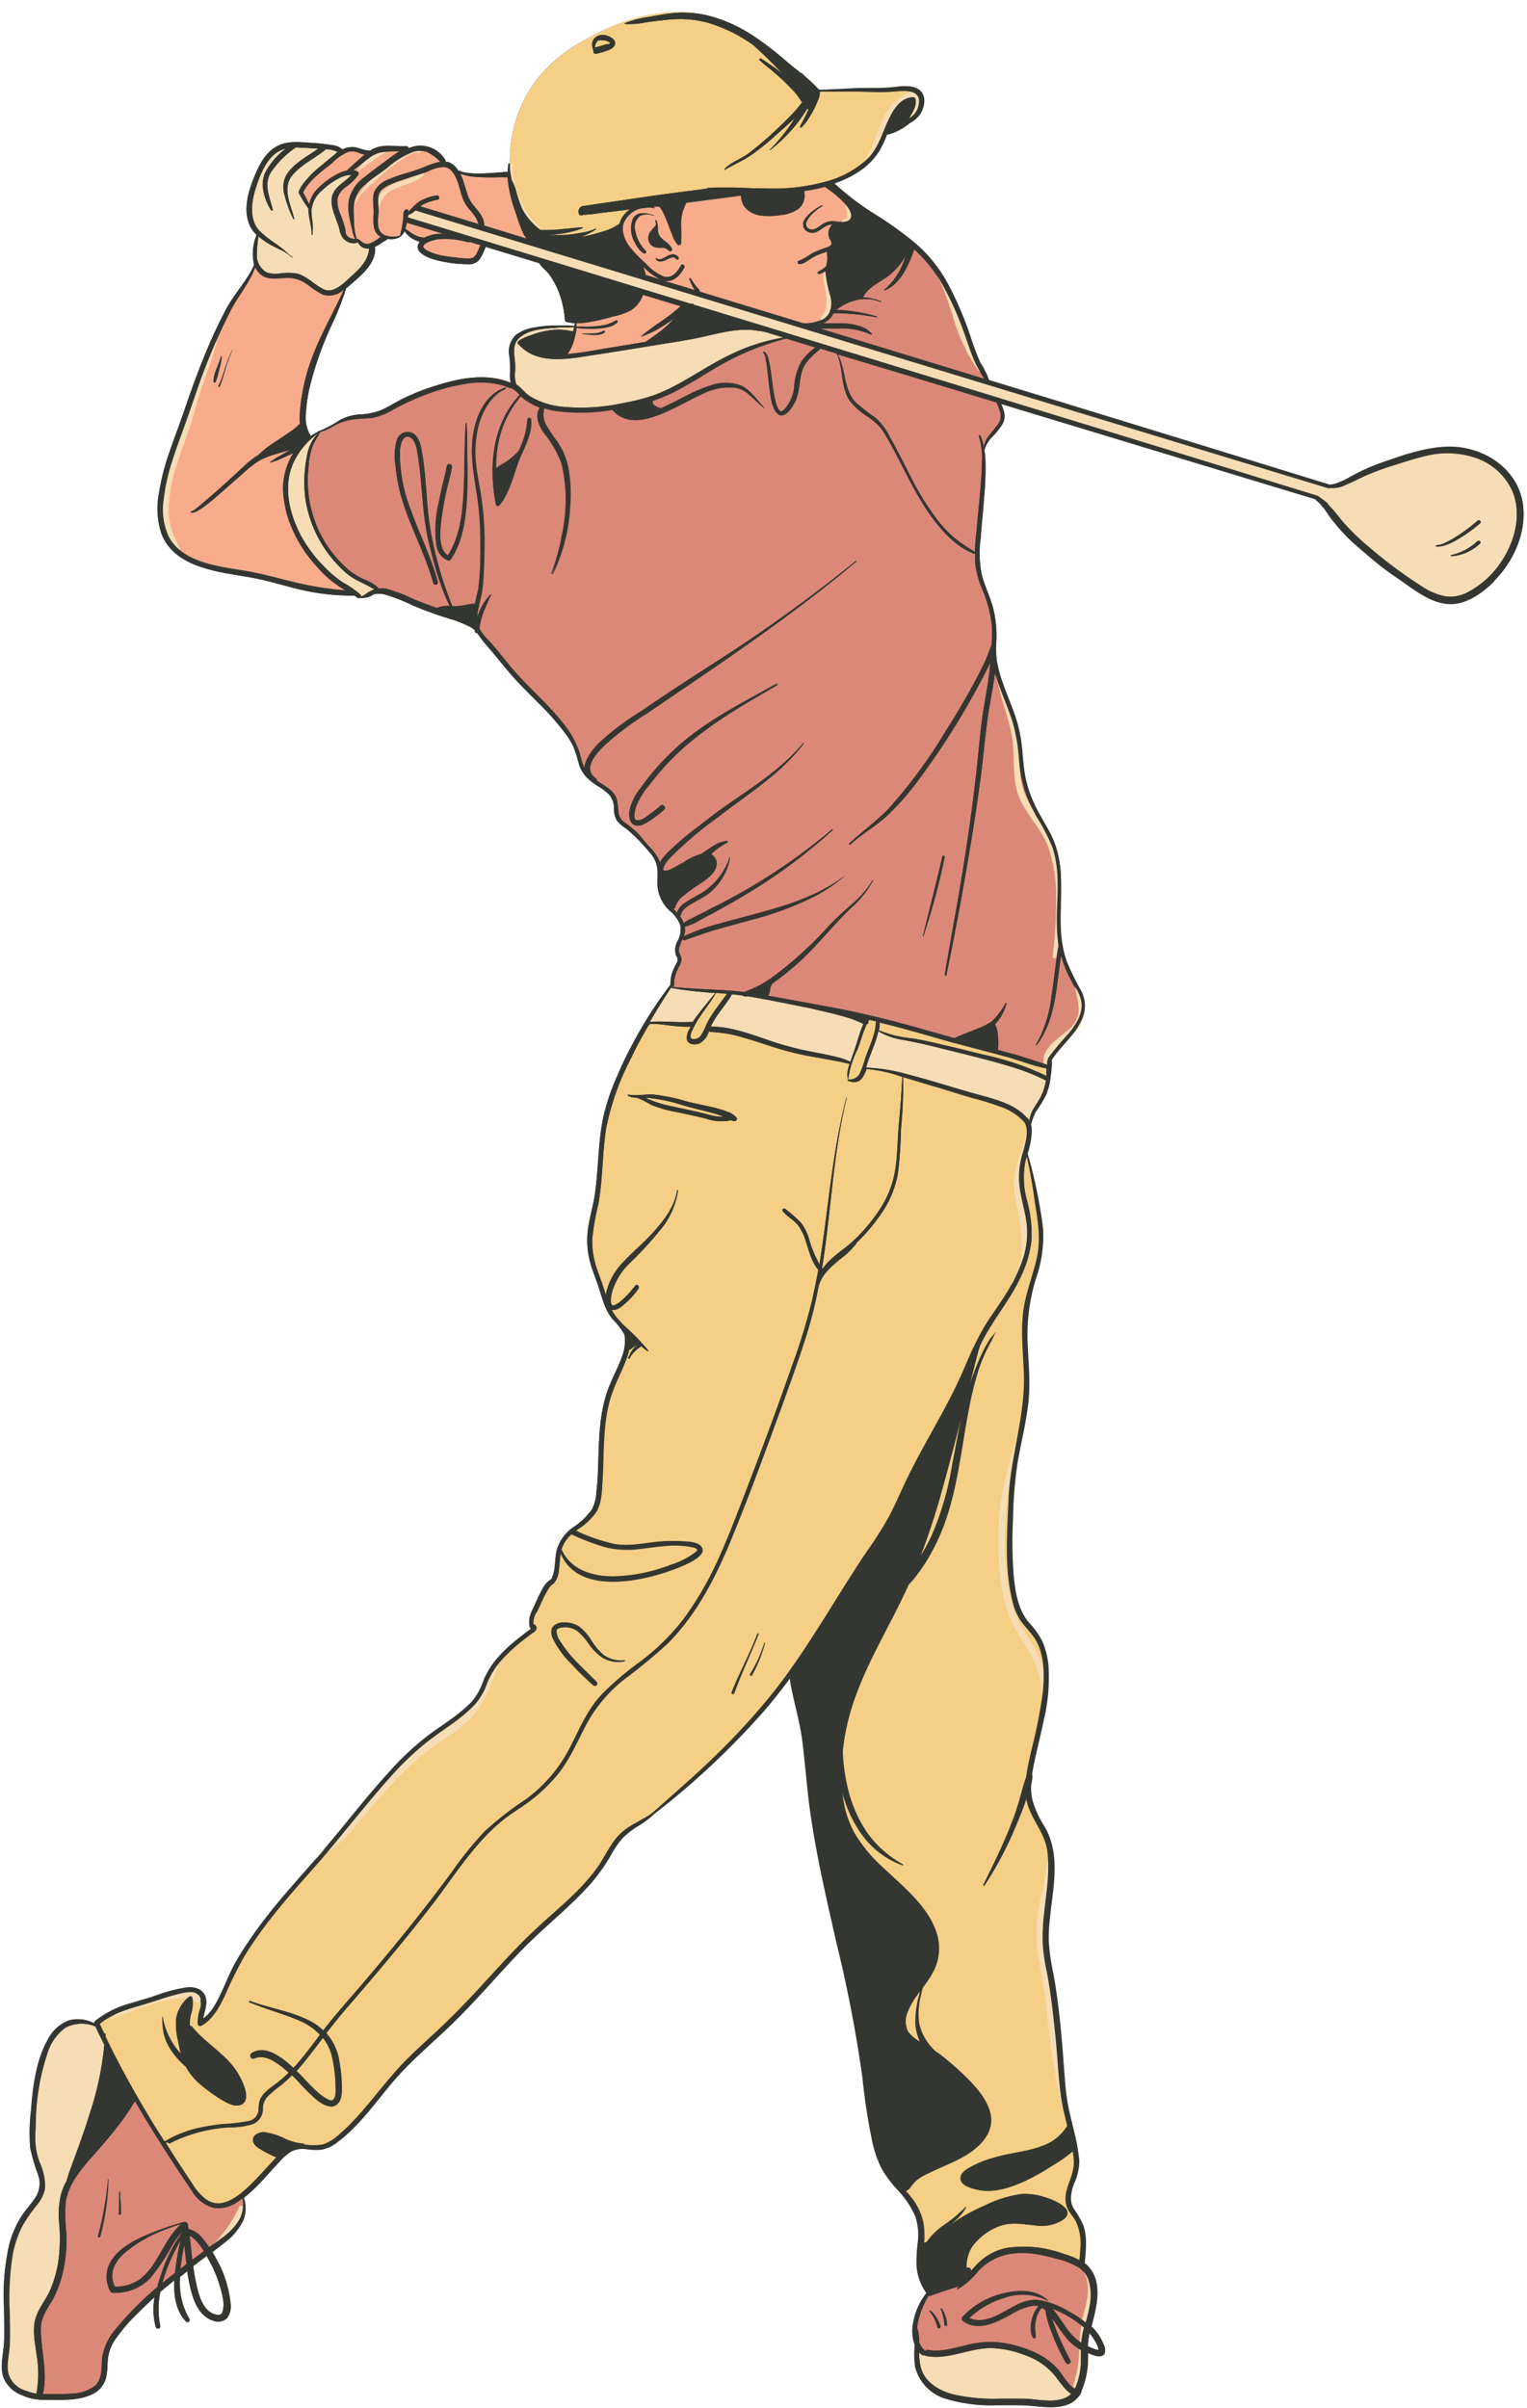
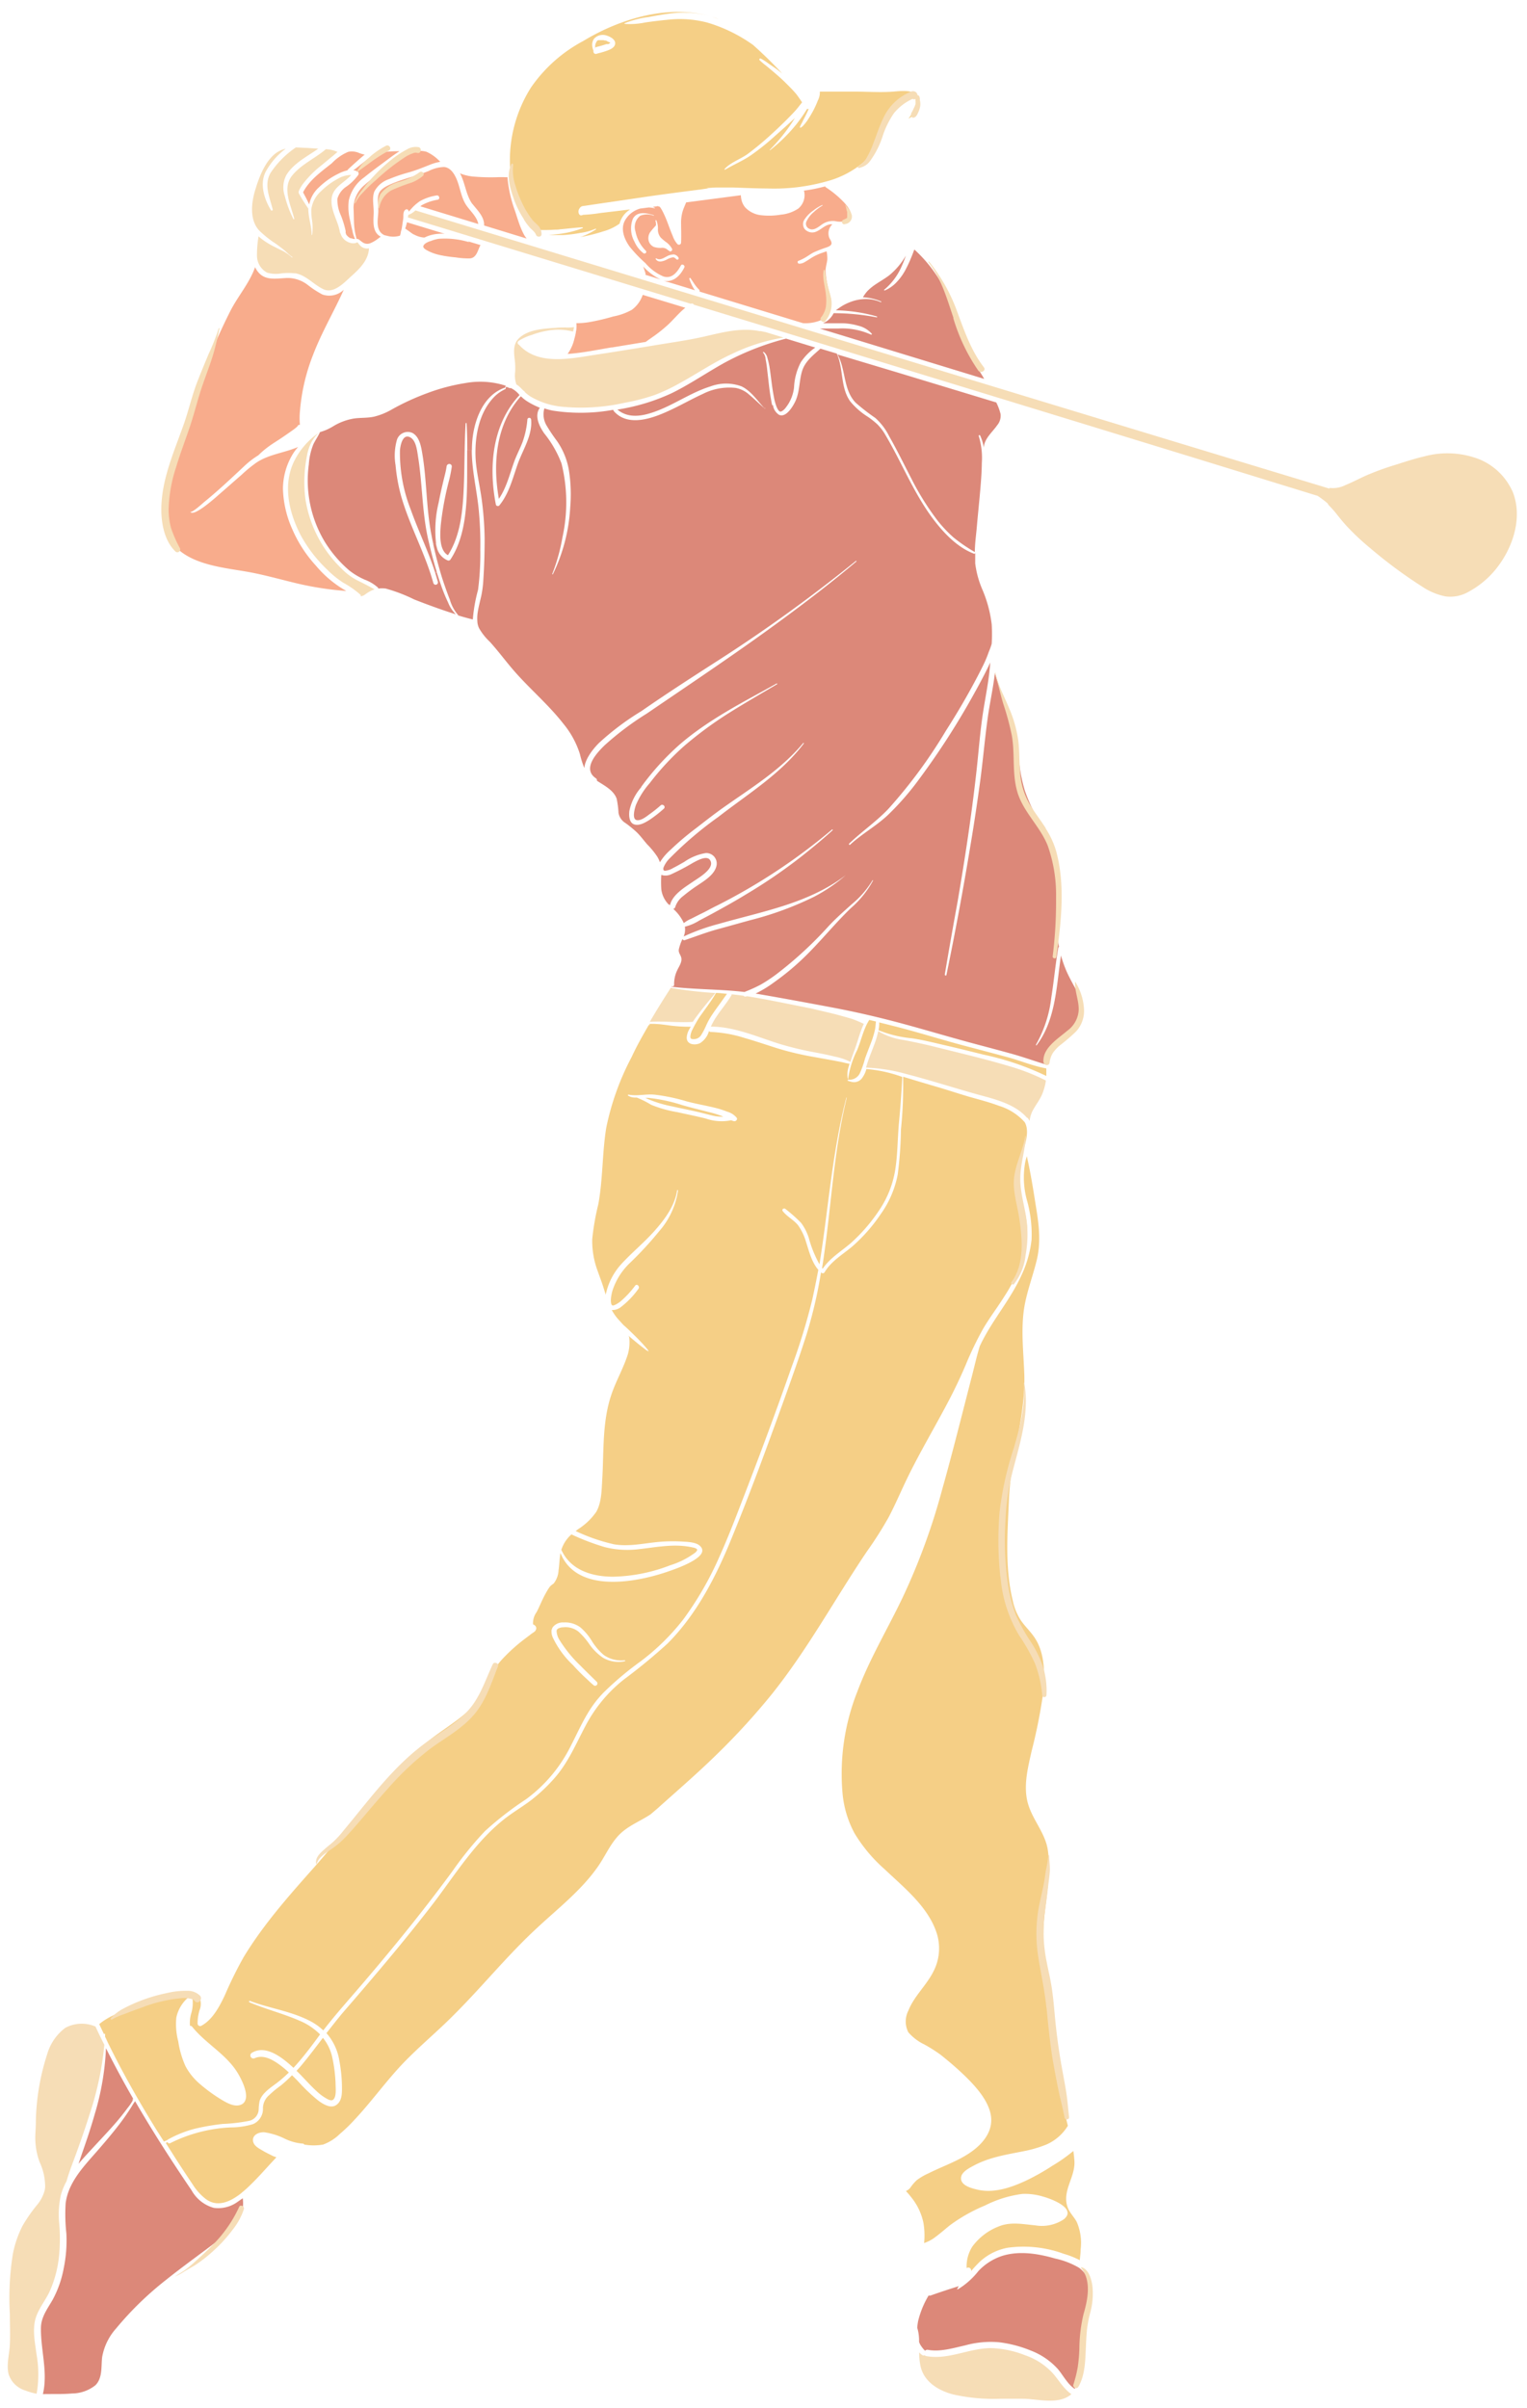
<svg xmlns="http://www.w3.org/2000/svg" fill="#000000" height="395.7" preserveAspectRatio="xMidYMid meet" version="1" viewBox="-0.3 -2.0 251.0 395.7" width="251" zoomAndPan="magnify">
  <g data-name="4">
    <g id="change1_1">
-       <path d="M250,80.67c-.88-5.7-6.38-9.24-11.89-9.29-3.77,0-7.47,1.28-11,2.52A33.13,33.13,0,0,0,222,76.14c-.65.36-1.29.74-2,1a4.8,4.8,0,0,1-1.73.49h0l-21-6.47q-17.52-5.39-35.05-10.74a5.38,5.38,0,0,0-.72-1.65.43.43,0,0,0-.08-.41c-.25-.32-.47-.64-.69-1A44.45,44.45,0,0,1,159.12,53a56.76,56.76,0,0,0-3.62-8.31,23.55,23.55,0,0,0-5.13-6.48,58.49,58.49,0,0,0-6.45-4.71,44.78,44.78,0,0,1-7.11-5.34,16.75,16.75,0,0,0,4.84-2.51,10.92,10.92,0,0,0,2.58-2.84,15.85,15.85,0,0,0,1.23-2.64A8.13,8.13,0,0,0,148.1,19a11,11,0,0,0,1.18-.84,4.44,4.44,0,0,0,1.86-1.78c.55-1.14.77-2.82-.4-3.66s-3.05-.53-4.46-.39c-2,.2-4,.06-5.94.15s-3.94.22-5.92.26a.37.37,0,0,0-.19-.07,3.36,3.36,0,0,0-.24-.29c-.25-.27-.52-.54-.8-.79-.55-.51-1.13-1-1.66-1.53a.26.26,0,0,0-.21-.07c-.78-.65-1.6-1.27-2.35-1.92a53,53,0,0,0-5.48-4.2,25.38,25.38,0,0,0-5.36-2.69l-.35-.12a6.59,6.59,0,0,0-.72-.22c-.6-.18-1.2-.33-1.81-.45C106.12-1.46,97.37,3.67,95.62,4.7A24.26,24.26,0,0,0,87,12.35a22.34,22.34,0,0,0-3.46,13.07l-.06-.53c0-.08-.15-.12-.17,0a8.94,8.94,0,0,0-.12,1.37,2.44,2.44,0,0,0-.54,0c-1.31.09-2.61.21-3.92.24a14.87,14.87,0,0,1-2.21-.1,4.36,4.36,0,0,1-.87-.19A6.19,6.19,0,0,0,75,26a3,3,0,0,0-1.72-1.33,2.2,2.2,0,0,0-.36,0,.41.41,0,0,0,0-.32,4.83,4.83,0,0,0-4.39-2.33,5.87,5.87,0,0,0-1.6.4.44.44,0,0,0-.46-.32c-1,.05-2-.07-2.95-.06a.43.43,0,0,0-.38,0c-.18,0-.36,0-.54,0a4.6,4.6,0,0,0-2.07.78.29.29,0,0,0-.13-.08,5.81,5.81,0,0,1-1.09-.2,10.68,10.68,0,0,0-1.1-.33,3.37,3.37,0,0,0-2,.27l-.16.1a3.13,3.13,0,0,0-1.83-.76A30.85,30.85,0,0,0,51,21.47c-2.05-.12-4.19-.43-6,.7S42,25.72,41.21,27.79c-.85,2.27-1.5,5-.39,7.33a5,5,0,0,0,1.07,1.45,8.18,8.18,0,0,0-.41,4.94c-1.09,2.54-3.14,4.63-4.46,7A82.38,82.38,0,0,0,33,57.22c-1.16,2.87-2.17,5.78-3.18,8.71-.72,2.1-1.54,4.18-2.25,6.29a38.49,38.49,0,0,0-1.8,7.1,13.14,13.14,0,0,0,.43,6.32c1.76,4.74,7.24,6,11.68,6.75,1.4.24,2.8.45,4.19.74,1.64.34,3.25.81,4.87,1.22a38.59,38.59,0,0,0,10.87,1.54.41.41,0,0,0,.16,0c.14.1.29.2.42.31a.36.36,0,0,0,.35.08,1.48,1.48,0,0,0,.21,0l.31,0a5.77,5.77,0,0,0,.58-.08,1.55,1.55,0,0,0,.31-.06,2.67,2.67,0,0,0,.26-.09,3.36,3.36,0,0,0,.6-.3s0,0,0-.07a4.3,4.3,0,0,1,1.89,0,30.13,30.13,0,0,1,4.76,1.87,65.65,65.65,0,0,0,6.74,2.38h0A25.22,25.22,0,0,1,76.92,101a5.75,5.75,0,0,1,.83.56c0,.07,0,.14,0,.21a.33.33,0,0,0,.38.27,21.3,21.3,0,0,0,1.92,2.36c1.42,1.67,2.74,3.41,4.21,5,1.33,1.46,2.75,2.84,4.14,4.24a42.94,42.94,0,0,1,4,4.52,14.39,14.39,0,0,1,1.57,2.5,29.07,29.07,0,0,1,.94,3,5.56,5.56,0,0,0,1.7,2.45l.09.07a10.51,10.51,0,0,0,1.18.86,11,11,0,0,1,1.9,1.41,3.5,3.5,0,0,1,.83,2.47,4.16,4.16,0,0,0,.49,1.86,6.7,6.7,0,0,0,1.59,1.35,28.06,28.06,0,0,1,3.7,3.77,4.86,4.86,0,0,1,1.34,2.62c.14,1,0,2.09.06,3.12a6.14,6.14,0,0,0,2.18,4.1,5.72,5.72,0,0,1,1.52,2.13,3.84,3.84,0,0,1-.42,2.73,2.82,2.82,0,0,0-.23,2.36,2,2,0,0,1,.27.63,1.84,1.84,0,0,1-.32.86c-.19.37-.36.75-.52,1.13a5.28,5.28,0,0,0-.35,2.19s0,0,0,0a68.87,68.87,0,0,0-6.37,10c-1,1.82-1.84,3.68-2.64,5.58a34.29,34.29,0,0,0-2,6c-.94,4.28-.8,8.69-1.45,13-.31,2-.93,3.93-1.15,5.93a13.81,13.81,0,0,0,.42,5.16c.29,1.09.73,2.13,1.1,3.2s.68,2.19,1.07,3.27a9.27,9.27,0,0,0,1.4,2.68,12,12,0,0,1,1.91,2.42.39.39,0,0,0,.13.15,7.25,7.25,0,0,1-.1,2.78c-.59,2.14-1.77,4.12-2.55,6.21-1.62,4.33-1.51,9-1.7,13.52,0,1.17-.12,2.33-.26,3.5a6.84,6.84,0,0,1-.72,2.81A11.87,11.87,0,0,1,93.87,249a6.75,6.75,0,0,0-2.65,3.92c-.17.91-.19,1.83-.31,2.74a5.93,5.93,0,0,1-.34,1.38c-.18.45-.17.42-.52.63a4.16,4.16,0,0,0-1.18,1.51c-.41.73-.76,1.48-1.1,2.24-.44,1-1.17,2.1-1,3.13l0,.08a1.19,1.19,0,0,0,0,.32,1.13,1.13,0,0,0,.06.32s0,0,0,0a.39.39,0,0,0,.08.14.86.86,0,0,0,.15.22l-.21.12-.34.25-.84.64c-.58.45-1.16.91-1.72,1.39A21.55,21.55,0,0,0,81,271a13.6,13.6,0,0,0-1.89,3.26,9.84,9.84,0,0,1-1.86,3.33c-2,2.13-4.64,3.69-7,5.43a46.19,46.19,0,0,0-6.56,6.1c-3.87,4.23-7.34,8.8-11.07,13.14A4.4,4.4,0,0,0,52,303l-.19.22c-3.93,4.49-8,8.89-11.3,13.87A42,42,0,0,0,38,321.19c-.53,1.05-1,2.14-1.47,3.21-.82,1.79-1.77,4.07-3.45,5.28.17-1.19.77-2.38.37-3.58-.46-1.37-1.88-1.69-3.15-1.53a25.76,25.76,0,0,0-4.57,1.17c-1.43.47-2.87.9-4.31,1.35a16.26,16.26,0,0,0-6.12,3,.39.39,0,0,0-.11.38,5.67,5.67,0,0,0-4.34-.44,6.73,6.73,0,0,0-3.42,3.31c-1.89,3.49-2.36,7.73-2.66,11.62a28.77,28.77,0,0,0-.11,6,30.82,30.82,0,0,0,1.3,4.4,4.25,4.25,0,0,1-.45,3.72c-.74,1.14-1.69,2.12-2.41,3.27a16.62,16.62,0,0,0-1.9,4.49,37.25,37.25,0,0,0-.85,10.32c0,1.93.1,3.86,0,5.79s-.69,3.8-.12,5.61a5.07,5.07,0,0,0,3.1,3,8.24,8.24,0,0,0,3.75.75.42.42,0,0,0,.16,0c2.55,0,5.44.24,7.77-1a4.11,4.11,0,0,0,2.18-3c.17-.93.14-1.88.24-2.82a6.91,6.91,0,0,1,1.13-3,28.54,28.54,0,0,1,3.79-4.43c.88-.9,1.8-1.77,2.74-2.61a11.18,11.18,0,0,0,.2,4.92.38.38,0,0,0,.73-.2,14.25,14.25,0,0,1,0-5.56l.77-.67c.51-.43,1-.84,1.55-1.26-.11,2.4.2,4.93,1.88,6.73a.36.36,0,0,0,.57-.44,11.71,11.71,0,0,1-1.61-6.94l1.25-1c.07.49.14,1,.24,1.48.47,2.42,1.24,5.88,3.94,6.72a2.14,2.14,0,0,0,2.27-.41,3.29,3.29,0,0,0,.6-2.42,18.61,18.61,0,0,0-2.27-7.21c-.22-.42-.46-.84-.7-1.26.61-.47,1.23-.94,1.83-1.42a10.15,10.15,0,0,0,3.23-3.78,5.39,5.39,0,0,0,.09-3.71c2.24-1.69,4-4,5.93-6a8,8,0,0,1,1.94-1.64,4.19,4.19,0,0,1,2.47-.33,9.35,9.35,0,0,0,2.42.07A5.89,5.89,0,0,0,55.08,350c3.57-2.67,6.16-6.41,9-9.78,3.22-3.81,7.12-6.92,10.64-10.43s7-7.55,10.54-11.25c3.42-3.53,7.31-6.58,10.67-10.17a29.52,29.52,0,0,0,4.07-5.48,16.08,16.08,0,0,1,1.86-2.76,13.23,13.23,0,0,1,2.75-2.13,16.1,16.1,0,0,0,2.62-2h0a129.41,129.41,0,0,0,18-16.89c1.5-1.74,2.91-3.54,4.26-5.38.49,3.26,1.51,6.43,2,9.7.5,3.76.77,7.55,1.25,11.31,1,7.58,2.77,15.06,4.45,22.52a219.45,219.45,0,0,1,4.27,22.14A100.53,100.53,0,0,0,143,349.54a19.06,19.06,0,0,0,1.55,4.68,19.31,19.31,0,0,0,2.52,3.45,15.3,15.3,0,0,1,3.08,4.52,9.89,9.89,0,0,1,.41,4.22,23.15,23.15,0,0,0-.19,4.16,8.6,8.6,0,0,0,1.6,4.21,11,11,0,0,0-2.16,4.73,6.93,6.93,0,0,0,.22,3.79,2.81,2.81,0,0,1,0,.29,13.13,13.13,0,0,0,.11,3.43,7.26,7.26,0,0,0,5,5.11,26.08,26.08,0,0,0,8.3,1.05c1.29,0,2.58,0,3.87,0,1.12,0,2.24.14,3.36.24,2.24.2,4.92.17,6.29-1.75a.82.82,0,0,0,.25-.31c0-.12.09-.23.13-.35l.07-.15s0-.05,0-.08a13.77,13.77,0,0,0,1-3.95c.06-.76.05-1.5.06-2.25l.27.13c.69.29,2.13.88,2.5-.17a2.05,2.05,0,0,0-.2-1.37,8.31,8.31,0,0,0-2-2.95c.58-2.29,1.26-4.58.85-7a5.47,5.47,0,0,0-1.62-3.11c-.1-.1-.23-.17-.34-.26.14-2.09.45-4.18-.23-6.21a14.85,14.85,0,0,0-1.62-2.82c-.73-1.22-.39-2.8.08-4.06a8.87,8.87,0,0,0,.86-3.85,31.9,31.9,0,0,0-.83-4.65c-.34-1.43-.69-2.86-1-4.31-.08-.78-.17-1.56-.29-2.33-.06-.35-.13-.7-.19-1.06-.09-1-.15-1.93-.23-2.89-.29-3.55-.58-7.09-1-10.61-.21-1.67-.46-3.33-.77-5a31.67,31.67,0,0,1-.73-5.32c-.11-6.12,2.62-12.93-.65-18.61a16.56,16.56,0,0,1-2-4.3,9.2,9.2,0,0,1-.24-2.55,8.93,8.93,0,0,0,.21-1.44.39.39,0,0,0,0-.23c0-.06,0-.12,0-.18.49-3,1.31-5.91,1.92-8.87a29.79,29.79,0,0,0,.76-8.92,13.13,13.13,0,0,0-1-4,13.86,13.86,0,0,0-2.26-3.13c-1.81-2.2-2.22-5.14-2.47-7.9a70.78,70.78,0,0,1-.1-8.86,72.55,72.55,0,0,1,.73-9.31c.56-3.37,1.45-6.7,1.81-10.1s-.06-6.95-.15-10.42a31.25,31.25,0,0,1,1.36-9.8,21.16,21.16,0,0,0,1.19-8.38,79.23,79.23,0,0,0-1.67-9c-.25-1.08-.55-2.15-.87-3.22a13,13,0,0,0,.7-3.79,4.72,4.72,0,0,0-.13-1,11.66,11.66,0,0,1,.76-2.07,21.35,21.35,0,0,0,1.75-2.85,11.57,11.57,0,0,0,.73-3c.07-.51.12-1,.15-1.55a3.3,3.3,0,0,0,0-1.13l0,0a41.7,41.7,0,0,1,3.11-3.81,8.64,8.64,0,0,0,.88-.83,5,5,0,0,0,1.27-2.82,5.25,5.25,0,0,0-.52-4.11,41,41,0,0,1-2.23-4.57,20.09,20.09,0,0,1-1-7,42.79,42.79,0,0,0,.07-5.66,17.89,17.89,0,0,0-1.6-8.09c-.8-1.6-1.79-3.11-2.58-4.72a19.63,19.63,0,0,1-1.75-5.21c-.33-1.89-.37-3.81-.64-5.71a25,25,0,0,0-1.5-5.43c-.65-1.72-1.36-3.41-1.9-5.17a18.87,18.87,0,0,1-.6-2.55,16.9,16.9,0,0,1-.07-3.18,18.1,18.1,0,0,0-.58-5.58c-.49-1.75-1.3-3.4-1.78-5.15a18,18,0,0,1-.21-6.17c.17-2.3.41-4.59.58-6.89a49.92,49.92,0,0,0,.21-5.47,16.84,16.84,0,0,0-.18-2.12h0a6.58,6.58,0,0,1,.57-1.27,7.27,7.27,0,0,1,.74-.92,11.39,11.39,0,0,0,1.62-2A2.66,2.66,0,0,0,164.8,66a6.66,6.66,0,0,0-.55-1.61Q190,72.18,215.84,80l.27.25.63.58.09.08a.15.15,0,0,0,0,.07A10.35,10.35,0,0,1,218,82.33c.2.3.41.58.62.87l.72.87a28.84,28.84,0,0,0,3.63,3.7c1.38,1.17,2.74,2.37,4.18,3.47,1.29,1,2.67,1.89,4,2.84,2.28,1.62,4.94,3.44,7.89,3,2.39-.33,4.67-2,6.32-3.69C248.58,90.14,250.69,85.33,250,80.67ZM60.07,38.1a1.31,1.31,0,0,1-.59-.16A1.45,1.45,0,0,0,60.07,38.1ZM94.23,51.21a2.39,2.39,0,0,1-.12.46s0-.05,0-.06a6.18,6.18,0,0,0-1.29-.1c-.55,0-1.1,0-1.65,0a20.21,20.21,0,0,0-3.64.34A6.62,6.62,0,0,0,84.55,53a3.66,3.66,0,0,0-1.09,3.42,18.31,18.31,0,0,1,.14,2.67,6.16,6.16,0,0,0,.09,1.82s0,0,0,0c-3.9-1.66-8.4-.79-12.28.45a35.46,35.46,0,0,0-6.06,2.46c-1,.52-1.86,1.08-2.85,1.52a10.19,10.19,0,0,1-3.54.75,8,8,0,0,0-3.46,1,17.67,17.67,0,0,1-3.56,1.84s0,0,0,.07a10.88,10.88,0,0,0-1.21.66.59.59,0,0,0,0-.08,5.77,5.77,0,0,1-.75-3.74,25.14,25.14,0,0,1,.7-4.56,55.24,55.24,0,0,1,3.69-10.2,47.15,47.15,0,0,0,2.22-5.71c.38-.29.73-.6,1.06-.89,1.65-1.42,4-3.47,3.67-5.9a7,7,0,0,0,.88-.51c.2-.13.4-.28.6-.4a4,4,0,0,0,.6-.37l0-.05a2.94,2.94,0,0,0,2.11-.35s0,0,0,0l.11-.11,0,0h0a3.31,3.31,0,0,0,.26-.27,2.22,2.22,0,0,0,.29-.46l0-.12a4.16,4.16,0,0,0,2.53,1.79,1.05,1.05,0,0,0-.18.25c-.76,1.38,1.21,2.21,2.2,2.57a21,21,0,0,0,5.8.87,2.21,2.21,0,0,0,2-.79,9.63,9.63,0,0,0,1-2.06l8.8,2.68c.43.69,1.17,1.21,1.66,1.87a14.07,14.07,0,0,1,1.31,2.22,16.17,16.17,0,0,1,1.27,5.22.41.41,0,0,0,.28.36c.47.07.93.16,1.4.2ZM28.46,371.49c-.52.4-1,.79-1.55,1.2.51-.42,1-.82,1.55-1.22Zm.86-.66v0l.49-.36Zm7,4.82a4.45,4.45,0,0,1-.06,2.24.66.66,0,0,1-.39.44l-.27.05a1.51,1.51,0,0,1-.48-.07c-2.34-.58-2.94-3.88-3.34-5.86-.14-.69-.24-1.39-.34-2.09l.2-.12a21.26,21.26,0,0,0,2-1.5,2.3,2.3,0,0,1,.21.33A21,21,0,0,1,36.33,375.65Zm142.38,6.13.09-.38a7.28,7.28,0,0,1,.8,1.09,8.94,8.94,0,0,1,.53,1c.08.18.1.48.19.64a3.64,3.64,0,0,1-.44-.07,7.64,7.64,0,0,1-1.36-.56A11.43,11.43,0,0,1,178.71,381.78Zm-2.34,8.63h0l0,0A.06.06,0,0,0,176.37,390.41Z" fill="#343731" />
-     </g>
+       </g>
    <g id="change2_1">
      <path d="M37.55,49.13c1.23-2.43,3.18-4.64,4.08-7.23a3.53,3.53,0,0,0,.68,1c1.29,1.34,3.24.76,4.88.78a5.47,5.47,0,0,1,3.11,1.15,15.81,15.81,0,0,0,2.41,1.57,3.45,3.45,0,0,0,3.5-.79c-1.62,3.6-3.64,7-5.05,10.7A32.24,32.24,0,0,0,49,65.61a11.74,11.74,0,0,0,0,2.21.31.31,0,0,0-.39.22.46.46,0,0,0-.07.07l-.24.21c-.25.2-.5.38-.76.56-.61.43-1.23.86-1.85,1.27s-1.21.77-1.79,1.19a14.43,14.43,0,0,0-1.73,1.47,13.89,13.89,0,0,0-2.4,1.86c-2.14,2-4.26,4-6.49,5.81-.22.18-2.05,1.87-2.31,1.61h0c.53,1,4.43-2.58,4.82-2.91C37,78.13,38.22,77.05,39.43,76a22.16,22.16,0,0,1,2.44-2c2.07-1.37,4.61-1.59,6.84-2.56a8,8,0,0,0-.85,1.12,11.1,11.1,0,0,0-1.65,5.75,17.36,17.36,0,0,0,1.53,6.64,21.36,21.36,0,0,0,3.89,6,18.07,18.07,0,0,0,5,4.16,51.8,51.8,0,0,1-8.38-1.31c-2.74-.66-5.42-1.43-8.2-1.9-4.29-.73-10.34-1.28-12.64-5.63a10.7,10.7,0,0,1-.84-6.07,33.26,33.26,0,0,1,1.58-6.89c.68-2.1,1.47-4.17,2.21-6.25.94-2.67,1.8-5.35,2.82-8A103.82,103.82,0,0,1,37.55,49.13ZM55.27,26.57A6.28,6.28,0,0,1,56.78,26c.12-.15.28-.31.29-.32l.9-.82c.56-.49,1.11-1,1.68-1.45a5.36,5.36,0,0,1-.89-.26,3,3,0,0,0-1.83-.2,8.07,8.07,0,0,0-2.68,1.87c-1.72,1.37-3.71,2.77-4.73,4.78.34.67.72,1.33,1,2a5.15,5.15,0,0,1,1.62-2.83A12.1,12.1,0,0,1,55.27,26.57Zm1.24,9.37a.37.37,0,0,1,0,.18s0,.05,0,.07,0,.12.06.19l0,0a.36.36,0,0,0,0,.09,1.63,1.63,0,0,0,.11.17l0,0a0,0,0,0,0,0,0l.06.07.14.14.08.07,0,0a.66.66,0,0,0,.17.12l.17.11a.2.2,0,0,1,.08,0l.06,0h0a2.26,2.26,0,0,0,.37.11l.09,0h.16a5.42,5.42,0,0,1-.44-1.38c-.15-.59-.28-1.18-.4-1.77a8.86,8.86,0,0,1-.19-3.16,6.32,6.32,0,0,1,2.54-3.81c1.34-1.1,2.77-2.11,4.15-3.15.53-.39,1.08-.79,1.65-1.14A21,21,0,0,0,62.65,23a4.66,4.66,0,0,0-2.29,1c-.78.55-1.5,1.17-2.25,1.74l-.33.24a2,2,0,0,1,.58.14.42.42,0,0,1,.24.61,8.33,8.33,0,0,1-1.93,1.91,3.58,3.58,0,0,0-1.51,2,6,6,0,0,0,.54,2.68A15,15,0,0,1,56.51,35.94Zm1.4-1a11.26,11.26,0,0,0,.21,1.53c.06.27.14.53.18.8h0c.23-.06.4.09.57.22a4.35,4.35,0,0,0,.6.43,1.37,1.37,0,0,0,1.2,0,5.4,5.4,0,0,0,1.19-.72l.42-.31h0c-1.38-.72-1.21-2.43-1.16-3.74s-.3-2.5.1-3.65a4.24,4.24,0,0,1,2.41-2.06A25.75,25.75,0,0,1,67,26.3c1.15-.34,2.24-.78,3.35-1.22a8.19,8.19,0,0,1,1.71-.49,6.87,6.87,0,0,0-2.26-1.65,3.77,3.77,0,0,0-2.37.1,15,15,0,0,0-4.23,2.64c-1.17.9-2.44,1.69-3.53,2.68a5,5,0,0,0-1.86,3.75C57.86,33.06,57.85,34,57.91,35Zm9.8,1.57a4.1,4.1,0,0,0,1.63.52.58.58,0,0,1,.14,0,6,6,0,0,1,2.33-.61,4.78,4.78,0,0,1,1,0l-6.23-1.9c0,.11,0,.22-.07.33a4.33,4.33,0,0,1-.21.7c.21.15.41.3.62.43A9.12,9.12,0,0,0,67.71,36.54Zm2.7,1.11c-.36.14-1,.39-1.12.81s.72.76,1,.91a7.89,7.89,0,0,0,1.72.57,20.31,20.31,0,0,0,2.58.38,13.21,13.21,0,0,0,2.35.17c1.12-.09,1.28-1.36,1.74-2.19l-2.09-.63.27.17a0,0,0,0,1,0,0,13.75,13.75,0,0,0-5.06-.57A5.7,5.7,0,0,0,70.41,37.65Zm-7.17-.9a3.7,3.7,0,0,0,2.21,0,4.6,4.6,0,0,0,.13-.5c0-.18.09-.36.13-.55.07-.34.12-.68.16-1S66,34,66,33.6s0-.89.32-1.12a.32.32,0,0,1,.53.14.38.38,0,0,1,0,.18l.26-.27c.21-.24.41-.47.64-.69a7.53,7.53,0,0,1,1-.8,8.23,8.23,0,0,1,2.7-.92c.46-.1.65.6.19.7a8,8,0,0,0-2.56.87c-.1.06-.19.14-.29.21l9.53,2.91c-.22-1.24-1.42-2.21-2.06-3.22-.83-1.34-.94-2.94-1.59-4.34-.39-.84-1-1.74-2-1.81a6,6,0,0,0-2.51.66c-1.91.78-3.93,1.22-5.83,2-.79.33-2,.82-2.35,1.69s-.06,2.11-.1,3.07-.4,2.55.47,3.41a1.8,1.8,0,0,0,.6.4h0A.53.53,0,0,1,63.24,36.75Zm14.12-5.21c.77,1,2,2.14,1.91,3.54h0l7,2.15a4.45,4.45,0,0,1-.62-1c-.12-.24-.23-.48-.32-.71-.39-.94-.67-1.93-1-2.9a21.29,21.29,0,0,1-1.22-5.48,4.37,4.37,0,0,1-.62,0h-.79a33.66,33.66,0,0,1-4.14-.09,8,8,0,0,1-1.81-.37,3.73,3.73,0,0,1-.44-.18c.07.14.14.27.2.41C76.23,28.49,76.36,30.17,77.36,31.54Zm28.41,11.64,2.51.77a9.41,9.41,0,0,1-2.86-2.14c.14.37.26.75.38,1.13A.33.33,0,0,1,105.77,43.18Zm4.55-3.35a1.06,1.06,0,0,1,.91.54.22.22,0,0,1-.34.27,2.08,2.08,0,0,0-.38-.3.71.71,0,0,0-.35,0,3.32,3.32,0,0,0-.9.36,2.55,2.55,0,0,1-1,.3,1,1,0,0,1-.45-.09.85.85,0,0,1-.33-.32.08.08,0,0,1,.1-.11c.6.38,1.2-.06,1.74-.33A2.1,2.1,0,0,1,110.32,39.83ZM106.69,36c.17-.22.35-.43.54-.64s.19-.22.29-.32l0-.05a1.9,1.9,0,0,0-.08-.71c0-.09.12-.15.16-.06a3.53,3.53,0,0,1,.25,1.41,2,2,0,0,0,.46,1.41,7.63,7.63,0,0,0,1,.83,3.33,3.33,0,0,1,.85,1c.17.34-.35.63-.51.3,0,0,0,0,0,0a.28.28,0,0,1-.19-.1,1.31,1.31,0,0,0-1.07-.34,3.42,3.42,0,0,1-1.19-.15,1.51,1.51,0,0,1-.87-1A1.77,1.77,0,0,1,106.69,36Zm.48-2.62a0,0,0,0,1,0,.08,2.86,2.86,0,0,0-2.24,0,2.35,2.35,0,0,0-.77,2.59,6.08,6.08,0,0,0,1.68,3.14c.27.26-.12.62-.4.4A4.83,4.83,0,0,1,104,37.73a4.44,4.44,0,0,1-.28-3.76C104.41,32.64,106,33,107.17,33.36Zm-1.32,7.93a8.08,8.08,0,0,0,2.88,2.11c1.4.46,2.28-.68,2.89-1.79.2-.37.74,0,.56.33-.68,1.39-1.87,2.52-3.43,2.15l3.87,1.18,1.31.41a6.59,6.59,0,0,1-.44-.72A7.91,7.91,0,0,1,113,43.8c0-.12.14-.18.21-.08l.67,1a5.8,5.8,0,0,0,.75.89.3.3,0,0,1,.05.3l17,5.19a6.55,6.55,0,0,0,3.41-.7,2.69,2.69,0,0,0,1-1.14.32.32,0,0,1,.11-.33,4.53,4.53,0,0,0,0-2.22,18.52,18.52,0,0,1-.8-4.17c0-.65.22-1.26.29-1.91a6,6,0,0,0-.12-1.34l-.71.25a8.48,8.48,0,0,0-1.73.8c-.37.24-.74.49-1.12.7a1.74,1.74,0,0,1-.95.29c-.21,0-.38-.35-.13-.46a8.72,8.72,0,0,0,1.19-.58c.44-.27.86-.57,1.31-.81a20.74,20.74,0,0,1,2.15-.83c.28-.11.67-.24.78-.55s-.19-.7-.34-1a2.06,2.06,0,0,1,.5-2.25,1.77,1.77,0,0,0-.23,0c-.92.06-1.54.81-2.34,1.17a1.64,1.64,0,0,1-2-.41,1.35,1.35,0,0,1,0-1.56,5.29,5.29,0,0,1,1.4-1.43,7.6,7.6,0,0,1,1.49-.93c.06,0,.12.06.05.09a7.72,7.72,0,0,0-1.42,1.06,4.37,4.37,0,0,0-1.22,1.58.89.89,0,0,0,.52,1.19c.78.35,1.58-.44,2.18-.82a3.09,3.09,0,0,1,2-.46,3.7,3.7,0,0,0,2.14-.14c1.21-.77-.09-2.34-.72-3a16.5,16.5,0,0,0-2.92-2.41.24.24,0,0,1-.1-.15l-1,.24a23.37,23.37,0,0,1-2.5.45,2.87,2.87,0,0,1-.93,2.95,6.15,6.15,0,0,1-2.85,1,11.52,11.52,0,0,1-3.21.1,4.21,4.21,0,0,1-2.67-1.29,3,3,0,0,1-.63-1.33,4.55,4.55,0,0,1-.08-.67l-9,1.18c-.2.54-.45,1-.61,1.61a6.83,6.83,0,0,0-.22,1.56c0,1.15.06,2.3,0,3.45a.35.35,0,0,1-.59.24,4,4,0,0,1-.79-1.37c-.3-.69-.55-1.39-.81-2.08a18.22,18.22,0,0,0-.83-1.92c-.08-.14-.46-.9-.62-.81a.07.07,0,0,1-.1-.08L107,32l.35.15a0,0,0,0,1,0,.09,5.22,5.22,0,0,0-1-.15l-1.42.18a4.15,4.15,0,0,0-2.48,1.92c-.81,1.43-.13,3.11.74,4.33A22.36,22.36,0,0,0,105.85,41.29Zm-5.59,13.79,5.58-.92c.5-.37,1-.71,1.51-1.07a24.88,24.88,0,0,0,2.12-1.72c1-.93,1.85-2,2.88-2.82l-7-2.12v0a5.14,5.14,0,0,1-1.78,2.45A10.07,10.07,0,0,1,100.51,50a35.34,35.34,0,0,1-4.07.95,12.07,12.07,0,0,1-1.9.15h-.09v.12a4.81,4.81,0,0,1,0,.75c0,.22-.06.43-.1.65a.13.13,0,0,1,0,.06c-.07.33-.14.66-.24,1A6.92,6.92,0,0,1,93,56.16C95.41,56,97.85,55.48,100.26,55.08Z" fill="#f8ac8c" />
    </g>
    <g id="change3_1">
      <path d="M15.13,350.75c-.82.89-1.7,1.82-2.52,2.8l.55-1.63c.75-2.15,1.48-4.3,2.1-6.49a44,44,0,0,0,1.86-10.87q2.1,4.19,4.44,8.24c0,.09,0,.18-.08.18s0,.17.05.06.06-.16.07-.15a.78.78,0,0,1-.08.25,8.55,8.55,0,0,1-.88,1.28c-.56.77-1.16,1.51-1.78,2.24C17.66,348.06,16.38,349.39,15.13,350.75Zm-3.59,40.54a6.23,6.23,0,0,0,3.84-1.35c1.2-1.18.93-3.09,1.11-4.62a9.52,9.52,0,0,1,2.3-4.72,53.29,53.29,0,0,1,8.12-7.91c3-2.4,6.09-4.58,9.11-6.91a10.59,10.59,0,0,0,3-3.14,5.66,5.66,0,0,0,.58-3.43c-.34.25-.69.48-1,.7a5.42,5.42,0,0,1-3.76.88,6,6,0,0,1-3.63-2.85c-3.25-4.78-6.4-9.67-9.31-14.69-.09.18-.25.37-.34.52s-.26.44-.4.65c-.56.88-1.16,1.74-1.79,2.57-1.2,1.57-2.49,3.08-3.79,4.57-2.17,2.48-4.68,5.09-5.09,8.5a29.13,29.13,0,0,0,.12,4.94,22.66,22.66,0,0,1-.43,5.69,17.62,17.62,0,0,1-1.84,5.23c-.84,1.45-1.89,2.82-1.91,4.57-.06,3.67,1.18,7.26.32,10.9a2.81,2.81,0,0,0,.41,0,.43.43,0,0,1,.17,0C8.68,391.37,10.11,391.42,11.54,391.29Zm145.77-17.64c-1.56.49-3.11,1-4.64,1.54a.47.47,0,0,1-.33,0,15.15,15.15,0,0,0-1.71,4.14,9,9,0,0,0-.16,1.16,7.28,7.28,0,0,1,.3,2.33,4.43,4.43,0,0,0,.2.45,5.27,5.27,0,0,0,.78,1,.56.56,0,0,1,.48-.15c2,.37,4.14-.29,6.11-.73a15.75,15.75,0,0,1,5.55-.52,20.22,20.22,0,0,1,5.3,1.39,11.54,11.54,0,0,1,4.38,3c.86,1,1.62,2.53,2.79,3.27a12.54,12.54,0,0,0,1-4.18c0-.94-.07-1.88,0-2.82a15.09,15.09,0,0,1,.34-2.32c.58-2.53,1.67-5.21,1.1-7.85a4.42,4.42,0,0,0-1.74-2.73,13.39,13.39,0,0,0-3.9-1.51c-2.82-.81-5.92-1.33-8.78-.42a9.37,9.37,0,0,0-3.86,2.48,12.56,12.56,0,0,1-3.38,3c-.07,0-.12,0-.08-.1S157.23,373.75,157.31,373.65ZM134.47,52l27,8.26c-.24-.45-.53-.89-.8-1.32a14.93,14.93,0,0,1-1-2c-.67-1.59-1.15-3.26-1.77-4.88a48.91,48.91,0,0,0-3.85-8.19A23.11,23.11,0,0,0,150,39c-.05.12-.1.24-.14.35-.13.36-.27.71-.42,1.06a20.34,20.34,0,0,1-1,2.11,9.26,9.26,0,0,1-1.4,1.89,5.74,5.74,0,0,1-1.91,1.32c-.07,0-.17-.06-.09-.12A10.31,10.31,0,0,0,147.8,42a18.79,18.79,0,0,0,.8-2,11.74,11.74,0,0,1-2.71,3.22c-.78.6-1.64,1.07-2.45,1.63a8.39,8.39,0,0,0-1.18,1,6.59,6.59,0,0,0-.72,1,8.53,8.53,0,0,1,3,.69c.07,0,0,.13-.06.11a6.1,6.1,0,0,0-3.25-.46h-.05a9,9,0,0,0-1,.2,9.1,9.1,0,0,0-1.88.78,12.83,12.83,0,0,0-1.21.82A26.09,26.09,0,0,1,143.83,50a.08.08,0,0,1,0,.15,37.63,37.63,0,0,0-7.1-.69A3.54,3.54,0,0,1,135.24,51l-.27.12.63,0c.69,0,1.38,0,2.07,0a9.9,9.9,0,0,1,3.06.39A4.3,4.3,0,0,1,143,52.84c.07.09-.06.17-.14.14a11.45,11.45,0,0,0-5.31-1c-.62,0-1.23,0-1.85,0l-.76,0h-.06a.45.45,0,0,1-.26,0Zm-24.65,94.78c.39-1.8,2.48-3,3.86-3.95.82-.57,3.66-2.17,2.72-3.52-.55-.81-2.15.13-2.75.44a38.43,38.43,0,0,1-3.65,1.92,2.18,2.18,0,0,1-1.6.09,18.56,18.56,0,0,0,0,2.36,4.34,4.34,0,0,0,1.15,2.44A2.28,2.28,0,0,0,109.82,146.73ZM106.23,66c3.63-1,6.67-3.39,10.24-4.5a7.31,7.31,0,0,1,5.15,0c1.55.76,2.58,2.35,3.72,3.57l1.29-.47c-.1-.4-.16-.81-.22-1.13-.27-1.49-.39-3-.58-4.5a17.76,17.76,0,0,0-.28-1.92,1.94,1.94,0,0,0-.4-1.09c-.08-.06,0-.17.1-.12a1.73,1.73,0,0,1,.6,1,14,14,0,0,1,.42,2c.21,1.47.35,2.94.64,4.39a8.14,8.14,0,0,0,.47,1.69,2,2,0,0,0,.31.53.48.48,0,0,0,.28.19.69.69,0,0,0,.34-.13,2.17,2.17,0,0,0,.57-.56,6.47,6.47,0,0,0,1.34-3.29,9.86,9.86,0,0,1,1.13-4.16,8.8,8.8,0,0,1,2.36-2.39l-4.8-1.47a44.3,44.3,0,0,0-10.36,4.1c-2.81,1.58-5.47,3.4-8.36,4.83a33,33,0,0,1-9,2.73C102.62,66.51,104.44,66.5,106.23,66Zm-35,26.05.26-.08c-.55-1.77-1-3.58-1.42-5.39-1-4.47-.93-9.08-1.66-13.59-.15-.94-.31-2.55-1.22-3.09-1.32-.79-1.71,1.38-1.75,2.19a25.42,25.42,0,0,0,1.77,9.63C68.45,85.21,70.09,88.54,71.22,92.06Zm2.38,4.36A6.71,6.71,0,0,0,75,99.06a.09.09,0,0,1,0,.06c.8.25,1.61.47,2.42.67a26.17,26.17,0,0,1,.86-4.87,46,46,0,0,0,.37-6.64,57.62,57.62,0,0,0-.29-6.83c-.34-3.19-1.11-6.3-1.11-9.46h-.76c0,.8,0,1.6,0,2.41,0,1.78,0,3.56-.08,5.34-.19,3.5-.69,7.2-2.66,10.19a.39.39,0,0,1-.42.17,3,3,0,0,1-1.83-2.17c-.06-.2-.1-.41-.15-.61l-.44.1c.41,1.89.91,3.77,1.48,5.61C72.77,94.17,73.16,95.3,73.6,96.42Zm-2.67-9h0l.44-.1a19.16,19.16,0,0,1,.43-6.75c.23-1.21.5-2.41.79-3.6.17-.73.42-1.61.5-2.27s.91-.55.86,0a20.46,20.46,0,0,1-.5,2.45,49.42,49.42,0,0,0-1.31,7.15c-.11,1.39-.32,4.1,1.18,4.94,1.87-2.89,2.34-6.51,2.54-9.88.23-3.92.13-7.85.37-11.77a.08.08,0,1,1,.16,0c.08,1.47.11,2.93.11,4.4h.76a16.09,16.09,0,0,1,.32-3.29c.6-2.93,2.13-6,5.14-7h0l.1-.31a13.67,13.67,0,0,0-6.6-.44,31.8,31.8,0,0,0-6.35,1.68,40.18,40.18,0,0,0-5.81,2.68,11.09,11.09,0,0,1-2.86,1.16c-1.07.24-2.18.16-3.26.3A9.53,9.53,0,0,0,54.54,68,8.46,8.46,0,0,1,52.3,69c-.32.71-.77,1.34-1.09,2a10.88,10.88,0,0,0-.75,3.33A19.56,19.56,0,0,0,53.07,87a20,20,0,0,0,4,4.7,11.55,11.55,0,0,0,2.59,1.55,6.93,6.93,0,0,1,2.21,1.34s0,.08,0,.12a4.6,4.6,0,0,1,1.23,0,26.25,26.25,0,0,1,4.68,1.79c2.25.88,4.53,1.72,6.84,2.44a5.62,5.62,0,0,1-1.26-1.93A27.06,27.06,0,0,1,72.14,94q-.35-1-.66-2l-.26.08c.16.5.31,1,.45,1.52a.38.38,0,0,1-.74.2c-1.35-4.89-3.88-9.35-5.28-14.23a28.76,28.76,0,0,1-.93-5.13,9.39,9.39,0,0,1,.18-4,1.87,1.87,0,0,1,2.59-1.3c1.07.57,1.39,2,1.58,3.14.81,4.55.66,9.21,1.57,13.74C70.73,86.51,70.83,87,70.93,87.42Zm89,1.32c0-1.37.2-2.75.32-4.09.17-2,.38-3.94.55-5.91.14-1.57.26-3.15.28-4.73a12,12,0,0,0-.51-4.34c-.06-.14.17-.23.23-.1a7.6,7.6,0,0,1,.6,2c.07-1.48,1.41-2.54,2.19-3.67a2.43,2.43,0,0,0,.57-1.85,9,9,0,0,0-.71-1.91l-16.09-4.88-10-3c1.39,2.48.91,5.81,3,7.94a33.34,33.34,0,0,0,3.2,2.48,9.92,9.92,0,0,1,2.28,3c1.3,2.28,2.45,4.64,3.67,7a44,44,0,0,0,4.27,6.84,21.35,21.35,0,0,0,2.65,2.81,26.57,26.57,0,0,0,3.42,2.35A.19.19,0,0,1,160,88.74Zm-54.87,38.61a43,43,0,0,1,6.2-6.87c4.79-4.19,10.57-7.08,16.09-10.16a.07.07,0,0,1,.07.12c-2.79,1.65-5.61,3.27-8.34,5a63.08,63.08,0,0,0-6.86,5.09,42.87,42.87,0,0,0-5.73,6.16,13.32,13.32,0,0,0-2.28,3.62c-.16.48-.71,2.3.15,2.46.66.13,1.54-.55,2-.9a21.34,21.34,0,0,0,1.92-1.52c.36-.32.9.21.53.54a20.65,20.65,0,0,1-2.39,1.86c-.67.42-1.66,1-2.49.72s-.88-1.43-.79-2.2A8.5,8.5,0,0,1,105.11,127.35ZM78.86,79.92a53.19,53.19,0,0,1,.5,6.56c0,2.25-.06,4.51-.21,6.75a17.23,17.23,0,0,1-.34,2.68c-.2.89-.44,1.77-.58,2.67a6.36,6.36,0,0,0-.06,1.57s0,0,0,.06a3,3,0,0,0,.27,1,9.37,9.37,0,0,0,1.75,2.22c1.46,1.6,2.74,3.37,4.18,5,2.57,2.91,5.55,5.43,7.94,8.5a14.78,14.78,0,0,1,2.72,5,14.62,14.62,0,0,0,.72,2.27c.12-1.46,1.37-3.07,2.38-4.09a43.55,43.55,0,0,1,7-5.26C109,112.16,113,109.57,117,107a254.18,254.18,0,0,0,23.37-16.82c.07-.06.16,0,.09.09-3.84,3.25-7.84,6.32-11.88,9.3-7.36,5.44-15,10.52-22.53,15.66a48.37,48.37,0,0,0-6.94,5.21c-1.33,1.29-3.76,3.89-1.47,5.44a.39.39,0,0,1,.18.41l.11.07c1.15.75,2.66,1.51,3.14,2.9a16.22,16.22,0,0,1,.3,2.31,2.42,2.42,0,0,0,1.14,1.67,19.32,19.32,0,0,1,1.85,1.51c.63.61,1.14,1.33,1.73,2a13.39,13.39,0,0,1,1.64,2,4.45,4.45,0,0,1,.44.94,9.22,9.22,0,0,1,1.78-2.08,45.82,45.82,0,0,1,4.2-3.55c1.43-1.11,2.85-2.22,4.32-3.27,4.63-3.28,9.58-6.27,13.25-10.69.05-.06.15,0,.1.08-3.79,5-9.18,8.27-14.05,12.06a59.88,59.88,0,0,0-7.91,6.72,4.53,4.53,0,0,0-1.09,1.58c-.1.34,0,.52.21.54a3,3,0,0,0,1.38-.46c.62-.31,1.22-.66,1.82-1a8.62,8.62,0,0,1,3.55-1.45,1.72,1.72,0,0,1,1.73,2.14c-.34,1.45-2,2.43-3.17,3.22a27.4,27.4,0,0,0-2.3,1.71,3.66,3.66,0,0,0-1.3,1.8.38.38,0,0,1-.33.3,7,7,0,0,1,1.74,2.34,5.35,5.35,0,0,1,1.2-.71l1.48-.75c1-.47,1.9-1,2.84-1.45a96.89,96.89,0,0,0,18.84-12.46.08.08,0,0,1,.11.11c-1.64,1.49-3.35,2.9-5.08,4.27a86.42,86.42,0,0,1-9.31,6.36c-1.63,1-3.27,1.91-4.93,2.82-.87.48-1.75.94-2.62,1.4a8.05,8.05,0,0,1-2.35,1l0,.05a3,3,0,0,1-.2,1.56,34.49,34.49,0,0,1,5.77-2.07c7.18-2.06,14.75-3.34,20.86-8,0,0,.06,0,0,0a26.53,26.53,0,0,1-5.23,3.56A53.31,53.31,0,0,1,123,149.21c-1.78.49-3.58,1-5.35,1.48s-3.6,1.19-5.39,1.79a.32.32,0,0,1-.39-.19l-.09.23a7.91,7.91,0,0,0-.5,1.49c-.07.51.21.78.37,1.23.26.77-.32,1.51-.62,2.17a5.14,5.14,0,0,0-.52,2.41.27.27,0,0,1-.4.24.56.56,0,0,1-.05.08h0c4,.47,8,.39,12,.86a23.8,23.8,0,0,0,2.72-1.23,25,25,0,0,0,2.52-1.67,63.08,63.08,0,0,0,8.63-7.95c1.2-1.28,2.5-2.42,3.8-3.59a15.23,15.23,0,0,0,3.4-3.93s.1,0,.08.05a16.23,16.23,0,0,1-3.66,4.55c-2.83,2.73-5.26,5.83-8.13,8.52a41.6,41.6,0,0,1-4.44,3.63,19.32,19.32,0,0,1-3.08,1.88h0c4.15.71,8.31,1.48,12.45,2.26s8,1.68,11.94,2.75,8,2.29,12,3.35c2,.53,4,1.06,6,1.62,1.83.52,3.63,1.17,5.45,1.72a1.59,1.59,0,0,1,.14-1l0,0a.3.3,0,0,1,.05-.14,43.78,43.78,0,0,1,3.21-3.86c1.13-1.35,2.35-3.09,2.24-5a6.11,6.11,0,0,0-.88-2.47c-.46-.84-.92-1.68-1.33-2.54A18.87,18.87,0,0,1,174.1,155c-.75,5-.85,10.6-4,14.74a.07.07,0,0,1-.12-.07,20.43,20.43,0,0,0,2.53-7.77c.43-2.69.67-5.41,1.13-8.09a.26.26,0,0,1,.12-.2c0-.22-.09-.44-.12-.67-.51-3.46,0-7-.11-10.43a18.26,18.26,0,0,0-.81-5.19,30.18,30.18,0,0,0-2.57-5,26.8,26.8,0,0,1-2-4.43,25.06,25.06,0,0,1-1-5.57,28.56,28.56,0,0,0-1-5.66c-.55-1.75-1.27-3.45-1.92-5.17-.36-.94-.69-1.9-1-2.87-.29,2.52-.86,5-1.2,7.53-.48,3.48-.77,7-1.25,10.48s-1,7-1.61,10.57q-1.74,10.56-3.9,21c0,.18-.3.1-.27-.08q1-5.93,2.09-11.88c1.2-7,2.27-14,3.07-21.1.39-3.38.62-6.8,1.14-10.16.42-2.7,1-5.4,1.17-8.13-.15.35-.31.69-.47,1-.69,1.4-1.43,2.78-2.19,4.14a124.57,124.57,0,0,1-9,14,44.93,44.93,0,0,1-5.17,5.94c-1.92,1.81-4.26,3.08-6.19,4.86-.11.11-.29-.06-.17-.17,2.09-2,4.46-3.62,6.45-5.71a81.89,81.89,0,0,0,9.45-12.83c1.48-2.31,2.89-4.67,4.21-7.08.65-1.19,1.29-2.39,1.89-3.62a18.38,18.38,0,0,0,.83-1.93c.19-.54.46-1.11.6-1.68a26,26,0,0,0,0-3.18,20.8,20.8,0,0,0-1.48-5.59A15.76,15.76,0,0,1,160,90.57c0-.56,0-1.12,0-1.69a.16.16,0,0,1-.21.1c-2.65-1-4.85-3.28-6.53-5.47-3.3-4.29-5.26-9.39-8-14a8.17,8.17,0,0,0-1.35-1.79,14.18,14.18,0,0,0-1.55-1.23,11.9,11.9,0,0,1-2.9-2.53c-1.64-2.28-1.09-5.36-2.21-7.86l-2.69-.81c-1.18,1.07-2.5,2.06-3,3.63s-.39,3.38-1.09,4.94c-.36.8-1.53,2.85-2.72,2.3a2.27,2.27,0,0,1-1-1.61l-1.29.47c0,.06,0,.14-.08.09-.86-.73-1.66-1.53-2.52-2.25a4.57,4.57,0,0,0-2.25-1.12,9.58,9.58,0,0,0-5.4,1c-1.76.8-3.43,1.76-5.18,2.58-2.77,1.31-7,3-9.43.24a.41.41,0,0,1-.09-.22,30,30,0,0,1-9.91.14,11.86,11.86,0,0,1-1.42-.37,3.58,3.58,0,0,0,.34,2.77,28.76,28.76,0,0,0,1.72,2.57,11.8,11.8,0,0,1,2,5,25.33,25.33,0,0,1,.19,5.9,28.64,28.64,0,0,1-2.85,11c0,.06-.15,0-.12,0a30.59,30.59,0,0,0,1.7-6.09A26.71,26.71,0,0,0,92,74.16a18,18,0,0,0-2.83-4.93C88.31,68,87.5,66.3,88.44,65a12.78,12.78,0,0,1-2-1,6.09,6.09,0,0,1-1.12-.89c-4.11,4.59-4.65,11-3.62,16.86,1.23-1.79,1.77-4,2.48-6,.41-1.16,1-2.24,1.43-3.38a14.37,14.37,0,0,0,.78-3.68.31.31,0,0,1,.61,0c.26,2.65-1.39,5-2.23,7.42s-1.43,4.81-3,6.73a.34.34,0,0,1-.56-.14c-1.22-6.23-.6-13.22,3.89-18l0,0a4,4,0,0,0-1.42-1.15s0,0-.05,0a.36.36,0,0,1-.17,0l-.56-.23-.1.31s.06.05,0,.07a6.18,6.18,0,0,0-2,1.44c-2.43,2.6-3.1,6.54-2.92,10C78,75.45,78.54,77.66,78.86,79.92Z" fill="#dc8879" />
    </g>
    <g id="change4_1">
      <path d="M84.6,29.49a18.24,18.24,0,0,0,1,2.88A9.94,9.94,0,0,0,87.4,34.8a8.23,8.23,0,0,0,1.2,1h.1c.74,0,1.47,0,2.21-.06.28,0,.56,0,.84-.06,1.23-.1,2.46-.27,3.69-.33.07,0,.11.12,0,.15a16.25,16.25,0,0,1-4.41,1c-.37.05-.74.08-1.12.12.8,0,1.6,0,2.41,0a21.7,21.7,0,0,0,2.79-.35,9.3,9.3,0,0,0,2.49-.69c.07,0,.13.07.06.11a11.14,11.14,0,0,1-2.31,1.17l-.32.09.62-.1A27.74,27.74,0,0,0,98.92,36a8.32,8.32,0,0,0,2.62-1.25,3.87,3.87,0,0,1,1-1.75,4.56,4.56,0,0,1,.74-.59l-1.6.2L98.4,33a25.22,25.22,0,0,1-2.86.3.62.62,0,0,1-.19.07.4.4,0,0,1-.26,0,.46.46,0,0,1-.24-.27.89.89,0,0,1,0-.66,1.15,1.15,0,0,1,.35-.46.63.63,0,0,1,.31-.12l0,0,11.1-1.63c1.85-.26,3.71-.51,5.56-.75l2.78-.36,1.23-.18-.36-.05c.55,0,1.12-.08,1.63-.08l1.36,0,1.45,0c1.84.07,3.69.15,5.53.16a32,32,0,0,0,9.69-1.14,15.65,15.65,0,0,0,7.08-4c1.54-1.71,2.12-3.87,3.07-5.91.77-1.66,1.89-3.73,3.92-3.94a.25.25,0,0,1,.15,0l.14,0a.35.35,0,0,1,.34.27,2.62,2.62,0,0,1-.16,1.56,7,7,0,0,1-1,1.7c.14-.09.28-.17.41-.27a3.15,3.15,0,0,0,1.31-2.32c.27-2.36-2.64-2-4.17-1.87-2.17.17-4.38,0-6.55,0-1.85,0-3.7,0-5.56,0a2.85,2.85,0,0,1-.32,1.45,15.85,15.85,0,0,1-.79,1.73,18.68,18.68,0,0,1-1,1.65,6.88,6.88,0,0,1-.54.67,1.5,1.5,0,0,1-.51.43.09.09,0,0,1-.11-.11,2.77,2.77,0,0,1,.31-.65c.12-.24.23-.48.36-.72.28-.52.53-1.06.77-1.6a.63.63,0,0,1-.27,0l-.09.15a25.19,25.19,0,0,1-1.64,2.34,26.75,26.75,0,0,1-4.35,4.29s-.09,0-.06-.05a29.2,29.2,0,0,0,3.81-4.71l.33-.53c-1.06,1-2.2,2-3.27,2.95a38.75,38.75,0,0,1-4,3.2c-1.33.91-2.83,1.52-4.21,2.35h0a.08.08,0,0,1-.06-.14c1-1.09,2.58-1.58,3.78-2.45a49.45,49.45,0,0,0,4-3.33c1.23-1.13,2.45-2.3,3.59-3.52a11.79,11.79,0,0,0,.92-1.09c.15-.18.29-.36.43-.55-.33-.48-.67-1-1-1.41-.58-.68-1.22-1.31-1.86-1.94s-1.32-1.21-2-1.79l-1.07-.89a11.44,11.44,0,0,1-1.06-.9.17.17,0,0,1,.2-.26,9.5,9.5,0,0,1,1.23.79l1.2.82c.37.26.73.56,1.09.84-1.52-1.64-3.11-3.19-4.78-4.68A25.3,25.3,0,0,0,116,1.72a17.84,17.84,0,0,0-6.67-.46c-1.21.12-2.41.26-3.61.44a12.44,12.44,0,0,1-3.33.23s-.1-.09,0-.12a15.89,15.89,0,0,1,3.84-1c1.36-.25,2.71-.5,4.08-.65a16.71,16.71,0,0,1,6.31.55c-9.6-2.75-19.15,2.87-21,4A24.26,24.26,0,0,0,87,12.35a22.34,22.34,0,0,0-3.46,13.07c.08.71.19,1.4.32,2.1A9.12,9.12,0,0,1,84.6,29.49ZM97.38,4.33a1.94,1.94,0,0,1,2-.5c.62.19,1.63.69,1.41,1.5-.18.62-1,.89-1.52,1.07-.31.11-.62.2-.93.28s-.4.1-.6.17a.39.39,0,0,1-.48-.27.36.36,0,0,1,0-.25l0,0A1.22,1.22,0,0,1,97.14,6a2.13,2.13,0,0,1-.1-.57A1.63,1.63,0,0,1,97.38,4.33ZM97.53,6a3.4,3.4,0,0,1,0-.45,1.31,1.31,0,0,1,.24-.7l0,0,0-.07.08-.07,0,0h0l.19-.11h0l.13,0,.1,0h.48l.16,0,.21.06.09,0,.08,0a1.87,1.87,0,0,1,.39.22l0,0s0,0,0,0l.05,0L100,5l0,0,0,.07h0s0,0,0,0l0,0,0,0,0,0-.16.09-.16.09-.1,0-.07,0h0l-.06,0-.1,0-.22.08c-.3.1-.6.19-.91.27s-.4.1-.6.17h0A.13.13,0,0,0,97.53,6Zm45,159.58,1.16.27c-.07.45-.07.91-.17,1.36a15,15,0,0,1-.46,1.62c-.36,1-.8,2.07-1.17,3.11a15.1,15.1,0,0,1-.88,2.47,1.9,1.9,0,0,1-1.91,1,15,15,0,0,1,1.48-4.83C141.28,168.94,141.61,167.13,142.57,165.62Zm4,1c4,1,7.95,2.27,11.95,3.32,2.25.59,4.5,1.18,6.75,1.79s4.27,1.48,6.46,1.87c0,.35,0,.71,0,1.06a1.1,1.1,0,0,1,0,.18,45.77,45.77,0,0,0-10.35-3.51c-2-.5-4-1-6-1.46s-3.81-.93-5.75-1.22a19.43,19.43,0,0,1-5.49-1.33,4.6,4.6,0,0,0,.12-1.28ZM117.78,1.1c-.39-.13-.77-.24-1.17-.35C117,.86,117.39,1,117.78,1.1Zm59.55,366.51c0,.59-.09,1.19-.14,1.78a14.11,14.11,0,0,0-2.64-1.05,19.17,19.17,0,0,0-9.18-1,9.18,9.18,0,0,0-4.61,2.3,19.27,19.27,0,0,0-1.44,1.55.47.47,0,0,0-.73-.5,6.07,6.07,0,0,1,.93-3.53,9.78,9.78,0,0,1,4.27-3.29c2-.84,4-.4,6.06-.21a6.51,6.51,0,0,0,4.73-1c.64-.54.72-1,.47-1.52-.59-1.11-3-1.95-3.83-2.18a10.21,10.21,0,0,0-3.47-.46,19,19,0,0,0-6.14,1.9,27.62,27.62,0,0,0-5.78,3.26c-.81.66-1.61,1.36-2.48,2a6.07,6.07,0,0,1-1.75.91,12.19,12.19,0,0,0-.12-3.36,9.78,9.78,0,0,0-1.87-4c-.31-.41-.64-.8-1-1.19a1.63,1.63,0,0,0,.77-.61,7.81,7.81,0,0,1,1-1.16,10,10,0,0,1,2-1.16c2.5-1.26,5.24-2.12,7.46-3.87,1.86-1.47,3.25-3.52,2.66-6s-2.76-4.75-4.6-6.5c-1.17-1.1-2.4-2.15-3.66-3.14a25.58,25.58,0,0,0-2.62-1.65,8,8,0,0,1-2.62-2,3.9,3.9,0,0,1,0-3.52c.94-2.39,2.94-4.13,4.09-6.38a8.22,8.22,0,0,0,.63-6.22c-1.35-4.43-5.43-7.64-8.65-10.7a25.11,25.11,0,0,1-4.89-5.84,17,17,0,0,1-2-6.74A36.6,36.6,0,0,1,140.61,276c2-5.37,5-10.34,7.46-15.5a105.73,105.73,0,0,0,6.48-17.68c1.76-6.25,3.32-12.57,4.95-18.86.41-1.59.76-3.18,1.25-4.75,0,0,0,0,0,0,.08-.18.16-.35.25-.53,1.91-3.87,4.8-7.15,6.59-11.1a18.62,18.62,0,0,0,1.67-5.84,20.62,20.62,0,0,0-.72-6.39,14,14,0,0,1-.31-6.42c.07-.31.16-.63.25-.95.58,2.52,1,5.09,1.4,7.64.52,3.17,1,6.15.26,9.33-.69,2.91-1.83,5.68-2.19,8.67-.4,3.39,0,6.82.12,10.21.22,6.94-2.23,13.55-2.52,20.45-.23,5.52-.71,11.3.62,16.72a9.45,9.45,0,0,0,1.39,3.34c.78,1.1,1.8,2,2.48,3.2,1.51,2.62,1.41,6.11,1.08,9a86.83,86.83,0,0,1-1.84,9.16c-.59,2.64-1.32,5.43-.74,8.14.65,3,3,5.23,3.41,8.25.45,3.31-.11,6.64-.48,9.93a37.4,37.4,0,0,0-.28,5,28.42,28.42,0,0,0,.66,4.85c.69,3.56,1.11,7.15,1.45,10.76s.41,7,1,10.46c.22,1.41.58,2.81.93,4.21a7.79,7.79,0,0,1-3.52,3.08,20.17,20.17,0,0,1-3.8,1.11c-2.9.58-5.72,1-8.36,2.47-.73.39-1.92,1.05-1.88,2,0,1.18,1.77,1.62,2.66,1.83,2.68.65,5.53-.32,7.95-1.44a37.09,37.09,0,0,0,4.47-2.52,24.86,24.86,0,0,0,3.38-2.39c.08.56.15,1.13.18,1.7.15,2.66-2.15,4.95-1.07,7.68,0,.06.05.11.07.16.36.78,1,1.38,1.4,2.17A8.66,8.66,0,0,1,177.33,367.61ZM117.39,161.16c.6,0,1.21.09,1.81.15-.41.54-.79,1.1-1.19,1.65s-.92,1.26-1.35,1.92a11.64,11.64,0,0,0-.87,1.59A11,11,0,0,1,115,168a1.41,1.41,0,0,1-1.21.75c-.36,0-.62,0-.61-.44a2.9,2.9,0,0,1,.35-1.15,19.27,19.27,0,0,1,1.13-2C115.57,163.84,116.59,162.57,117.39,161.16ZM142.15,253c-5.22,7.76-9.68,16-15.54,23.33a113.24,113.24,0,0,1-9,9.86c-3.17,3.12-6.53,6-9.87,9l-1.09.93c-1.72,1.15-3.72,1.88-5.18,3.38s-2.28,3.48-3.47,5.19c-2.73,3.93-6.6,6.91-10.07,10.15C84.3,318.19,81,322,77.63,325.62c-1.74,1.87-3.51,3.7-5.37,5.44s-3.6,3.27-5.34,5c-3.28,3.2-5.88,7-9,10.31a25.81,25.81,0,0,1-2.32,2.24,7.78,7.78,0,0,1-2.79,1.78,9,9,0,0,1-3.1,0,.3.3,0,0,0-.31-.16,8.35,8.35,0,0,1-3-.86,11.35,11.35,0,0,0-3.25-1c-.76-.05-1.86.33-1.87,1.25s.93,1.37,1.53,1.73.94.51,1.41.75a6.54,6.54,0,0,0,.6.28c.09,0,.21.06.3.11l-.82.89c-1.14,1.23-2.24,2.49-3.45,3.65a16.32,16.32,0,0,1-1.42,1.27,1.72,1.72,0,0,1-.07-.21s-.06,0,0,0a1.55,1.55,0,0,1,.07.23c-1.8,1.43-4,2.52-6,.94A9.18,9.18,0,0,1,31.41,357c-.72-1.08-1.44-2.16-2.15-3.25s-1.54-2.41-2.3-3.61l.26-.18a.33.33,0,0,0,.48.19,24.76,24.76,0,0,1,9.89-2.58,12.51,12.51,0,0,0,3.7-.54,2.71,2.71,0,0,0,1.63-2.67,2.89,2.89,0,0,1,1-2.07,17.74,17.74,0,0,1,1.95-1.61A22.45,22.45,0,0,0,47.7,339c.34.33.68.67,1,1a28.87,28.87,0,0,0,3.3,3.15c.76.57,2,1.35,2.91.78s1-1.69,1-2.57a24.3,24.3,0,0,0-.43-4.74,8.91,8.91,0,0,0-2.12-4.54c1-1.26,1.95-2.51,3-3.72,5-5.77,9.93-11.58,14.58-17.62,3.8-5,7.13-10.47,12.21-14.26,1.29-.95,2.67-1.77,3.94-2.75A27.63,27.63,0,0,0,91,290c2.17-2.53,3.44-5.6,5-8.52a23.72,23.72,0,0,1,6.25-7.51,93,93,0,0,0,7.19-5.92c4.82-4.84,8-11.08,10.54-17.34,3-7.3,5.71-14.71,8.39-22.13,1.34-3.73,2.69-7.48,3.89-11.26a73.62,73.62,0,0,0,2.39-10.25l.06.06a.35.35,0,0,0,.53-.07c1.07-1.83,3-2.93,4.57-4.26a27.32,27.32,0,0,0,4.61-5.23,16.55,16.55,0,0,0,2.84-6.57,62.86,62.86,0,0,0,.53-7.4,68.11,68.11,0,0,0,.35-8.68c1.93.6,3.86,1.17,5.8,1.74s3.6,1.14,5.43,1.66c1.53.43,3.06.83,4.55,1.39a9.3,9.3,0,0,1,4.22,2.69c.79,1.39.14,3.33-.25,4.74a13.71,13.71,0,0,0-.64,5.39c.25,2.22,1,4.35,1.22,6.56a14,14,0,0,1-.81,6.24,29.15,29.15,0,0,1-2.93,5.79c-1.1,1.75-2.37,3.41-3.42,5.2a55.9,55.9,0,0,0-2.89,6q-1.33,3.12-2.92,6.12c-2.22,4.22-4.67,8.31-6.74,12.6-1,2.07-1.89,4.17-2.95,6.2A62.49,62.49,0,0,1,142.15,253ZM27.36,349.53a18.65,18.65,0,0,1,4.36-1.74,37.63,37.63,0,0,1,4.59-.79,27.35,27.35,0,0,0,4.34-.51,2,2,0,0,0,1.57-1.82,7.77,7.77,0,0,1,.16-1.46,1.18,1.18,0,0,1,.07-.2c.48-1.19,1.84-2.05,2.82-2.79a22,22,0,0,0,1.91-1.67,14.77,14.77,0,0,0-2-1.61c-1.07-.7-2.36-1.3-3.62-.74a.5.5,0,0,1-.5-.86c2.29-1.43,5,.7,6.88,2.44,1.58-1.71,3-3.61,4.37-5.49A10.46,10.46,0,0,0,48.85,330c-2.67-1.16-5.51-1.86-8.17-3-.13-.06,0-.27.09-.22C44,328,47.4,328.44,50.5,330a9.59,9.59,0,0,1,2.34,1.63c2.16-2.81,4.55-5.43,6.84-8.13,5-5.86,9.85-11.84,14.41-18.06a57,57,0,0,1,5.34-6.57,54.32,54.32,0,0,1,6.75-5.23,24.12,24.12,0,0,0,7-8.09c1.54-2.89,2.75-6,4.88-8.49.25-.3.51-.58.77-.86a51.67,51.67,0,0,1,6.2-5.23,37.17,37.17,0,0,0,7-6.89,54,54,0,0,0,6-10.46c1.28-2.85,2.42-5.78,3.54-8.7,2.87-7.41,5.65-14.85,8.27-22.35a101.44,101.44,0,0,0,3.37-11q.54-2.45,1-4.92c-1.08-1.23-1.51-3-2-4.52a9.29,9.29,0,0,0-1.32-2.79c-.73-.91-1.83-1.42-2.54-2.35-.2-.27.23-.55.45-.34a24.6,24.6,0,0,1,2.59,2.3,8.35,8.35,0,0,1,1.25,2.45,18.92,18.92,0,0,0,1.76,4.34c.27-1.69.52-3.39.75-5.09,1-7.48,1.78-15,3.68-22.33,0,0,0,0,0,0a0,0,0,0,1,.05.06q-.66,2.72-1.13,5.48c-1.29,7.46-1.72,15-2.92,22.49l.1.12c1.19-1.76,3.08-2.87,4.66-4.24a28.1,28.1,0,0,0,4.69-5.46,16.51,16.51,0,0,0,2.58-6.59c.4-2.53.37-5.15.61-7.71s.42-5,.54-7.51a22.67,22.67,0,0,0-5.9-1.3,4.26,4.26,0,0,1-.81,1.62,1.65,1.65,0,0,1-1.73.46,3.62,3.62,0,0,1-.56-.17s0-.09,0-.08h.1a3.9,3.9,0,0,1,.12-2.29c0-.14.08-.27.12-.4a12,12,0,0,1-1.19-.26l-1.44-.28-3.22-.58a49.94,49.94,0,0,1-5.78-1.35c-1.86-.58-3.71-1.22-5.59-1.76a21.21,21.21,0,0,0-5.58-1,.4.4,0,0,1-.31-.15,3.45,3.45,0,0,1-1.49,2c-.85.39-2.18.23-2.17-.92a3,3,0,0,1,.4-1.33c.08-.16.18-.31.27-.46a25.5,25.5,0,0,1-3.27-.18c-.61-.08-1.21-.17-1.82-.23l-.85-.06-.49,0h-.21c-.08,0-.13,0-.14,0h0s0,.07,0,.14a0,0,0,0,1,0,.08.52.52,0,0,1-.11-.07c-1,1.73-2,3.48-2.83,5.29a43.22,43.22,0,0,0-4.18,11.64c-.67,4.15-.54,8.4-1.3,12.55a41,41,0,0,0-1,5.72,14,14,0,0,0,.87,5.2c.33.95.7,1.88,1,2.85.12.37.23.75.35,1.12,0-.15.06-.3.09-.43a10.59,10.59,0,0,1,2.48-4.63c1.68-1.84,3.61-3.41,5.28-5.26s3.49-4.19,3.88-6.83c0-.09.16-.07.15,0a13,13,0,0,1-3.07,6.67,57.75,57.75,0,0,1-4.8,5.21,10.94,10.94,0,0,0-2.77,4.19,6.51,6.51,0,0,0-.4,1.89c0,.26,0,.82.25.93s1.05-.42,1.31-.63a15.93,15.93,0,0,0,2.44-2.62c.3-.37.82.16.53.53a14.22,14.22,0,0,1-2.89,3,2.24,2.24,0,0,1-1.49.48,8.06,8.06,0,0,0,1.18,1.65c.2.21.39.43.58.65a.87.87,0,0,1,.11.09.2.2,0,0,1,0-.07l0,.1c.74.63,1.44,1.34,2.12,2,.4.4.79.81,1.17,1.22l.52.6a1.91,1.91,0,0,1,.38.56s0,.05,0,0a2.37,2.37,0,0,1-.65-.41l-.6-.46q-.65-.51-1.29-1.05l-.76-.64.1.22a7.1,7.1,0,0,1-.24,2.88c-.74,2.32-2,4.44-2.75,6.76-1.44,4.39-1.16,9.07-1.43,13.63-.11,1.76-.09,3.88-1,5.45a10.48,10.48,0,0,1-3,2.85l-.37.29a30.21,30.21,0,0,0,6.31,2.18c2.29.38,4.51-.09,6.78-.34a25.66,25.66,0,0,1,4.47-.11c.91.06,2.39.08,3,.85a.9.9,0,0,1,.13,1.07c-.78,1.46-5,2.82-5.84,3.11-5.3,1.77-14.73,3.42-17.36-3.17a.29.29,0,0,0,0,.09c-.17.92-.17,1.86-.31,2.79a3.78,3.78,0,0,1-.82,2.17,4,4,0,0,0-.53.41,4.82,4.82,0,0,0-.48.7,17.92,17.92,0,0,0-1,1.94c-.26.55-.5,1.11-.78,1.64a3.07,3.07,0,0,0-.58,2c.34.14.6.41.51.78l-.06.16c-.13.27-.44.42-.68.59l-1,.76a28.35,28.35,0,0,0-3.83,3.43,13.45,13.45,0,0,0-2.55,4,10.23,10.23,0,0,1-2,3.49c-2,2.15-4.68,3.73-7,5.49a47.38,47.38,0,0,0-7,6.55c-4.3,4.78-8.16,9.93-12.43,14.74-4.13,4.65-8.28,9.33-11.52,14.67a65.73,65.73,0,0,0-3.11,6.3c-.87,1.83-2,4-3.85,5a.42.42,0,0,1-.62-.36,7.35,7.35,0,0,1,.33-2.23,2.75,2.75,0,0,0-.07-2.2,1.72,1.72,0,0,0-1.43-.68,7.73,7.73,0,0,0-2,.31c-1.35.32-2.67.75-4,1.19-3,1-6.47,1.61-9,3.7.27.58.55,1.15.82,1.72,0,0,0-.08,0-.11s.13-.09.14,0,0,.3,0,.45c.16.32.31.65.47,1,2.28,4.66,4.83,9.18,7.54,13.6.54.89,1.11,1.75,1.66,2.63l.51-.21ZM111,180.74a20.12,20.12,0,0,1-4.26-1.2,15.92,15.92,0,0,0-2.37-1.19h-.14a2.2,2.2,0,0,1-1.29-.32c-.08-.07,0-.18.1-.16,1.37.27,2.83-.13,4.22,0a30.57,30.57,0,0,1,5.36,1.12c1.47.39,3,.65,4.44,1a14.86,14.86,0,0,1,2.15.67,3.16,3.16,0,0,1,1.58,1c.19.3-.13.63-.44.57a2.06,2.06,0,0,1-.46-.15,7.86,7.86,0,0,1-4.16-.28C114.12,181.4,112.54,181.08,111,180.74Zm-20.59,85a1.14,1.14,0,0,1,.15-.36,2.08,2.08,0,0,1,1.8-.78,4.17,4.17,0,0,1,2.73.8,9.18,9.18,0,0,1,1.85,2.17,9.61,9.61,0,0,0,2,2.37,5,5,0,0,0,3.44.87c.1,0,.12.16,0,.17a5.08,5.08,0,0,1-3.54-.57,8.71,8.71,0,0,1-2.26-2.23,11.55,11.55,0,0,0-1.8-2.08,3.44,3.44,0,0,0-2.46-.71,1.86,1.86,0,0,0-.87.21.47.47,0,0,0-.26.4,3,3,0,0,0,.49,1.5,21.69,21.69,0,0,0,3.44,4.21c.87.89,1.78,1.76,2.67,2.64a.38.38,0,0,1-.29.65.37.37,0,0,1-.23-.09l0,0-.08-.08a.39.39,0,0,1-.1-.08,3.47,3.47,0,0,1-.29-.25l-.81-.76q-1.09-1-2.13-2.16a15,15,0,0,1-3.25-4.42A2.41,2.41,0,0,1,90.37,265.78ZM28.68,329.54a6,6,0,0,1,2.09-3.43A.39.39,0,0,1,31,326a.32.32,0,0,1,.32.25,6,6,0,0,1-.16,2.5,5.43,5.43,0,0,0-.23,2.14.33.33,0,0,1,.33.11c2.19,2.74,5.47,4.44,7.38,7.42.53.83,1.92,3.33,1.39,4.68a1.27,1.27,0,0,1-.83.78c-1,.34-2.18-.32-3-.81a26.18,26.18,0,0,1-3.59-2.59,10.11,10.11,0,0,1-2.41-2.95A15.36,15.36,0,0,1,29,333.43,11.11,11.11,0,0,1,28.68,329.54Zm20.75,7.61c1.16-1.41,2.25-2.86,3.35-4.3a7.74,7.74,0,0,1,1.46,2.89,23.49,23.49,0,0,1,.62,4.72c0,.62.19,2.18-.45,2.59-.24.16-.63,0-.88-.13a8.35,8.35,0,0,1-1.89-1.4c-1-.92-1.89-1.95-2.85-2.91l-.35-.34C48.78,337.91,49.11,337.54,49.43,337.15ZM92,252.57a5.66,5.66,0,0,1,1.63-2.44,39.17,39.17,0,0,0,5.52,2.1,15.31,15.31,0,0,0,5.52.33c2.85-.31,5.77-.93,8.63-.34.29.06.88.13,1,.42,0,0,0,0,0,.08a1.32,1.32,0,0,1-.43.48,13.59,13.59,0,0,1-4,2,27.46,27.46,0,0,1-9.39,1.88c-3.43,0-7-1.05-8.52-4.44A.1.1,0,0,0,92,252.57Zm25.42-71.14c-.7-.12-1.39-.32-2.08-.49-1.65-.43-3.34-.73-5-1.11a20.17,20.17,0,0,1-4-1.18l-.56-.25h.46a27.14,27.14,0,0,1,5.51,1.16c1.47.43,2.94.78,4.42,1.16a18.83,18.83,0,0,1,2.18.66l.24.11A7.08,7.08,0,0,1,117.43,181.43Z" fill="#f5cf86" />
    </g>
    <g id="change5_1">
      <path d="M58,31.28a6.63,6.63,0,0,1,1.24-2.07A27,27,0,0,1,64,24.27a15.36,15.36,0,0,1,2.54-1.69,2.81,2.81,0,0,1,2-.39c.58.2.33,1.13-.26.93a1.08,1.08,0,0,0-.71.07,6.22,6.22,0,0,0-1.08.5,34.07,34.07,0,0,0-5,3.91,23.91,23.91,0,0,0-2.18,2.09,5.72,5.72,0,0,0-1.17,1.64C58.09,31.44,57.92,31.4,58,31.28Zm.38-5c.8-.56,1.59-1.14,2.38-1.72a26.51,26.51,0,0,1,2.86-1.81c.53-.29.06-1.06-.47-.8a13.16,13.16,0,0,0-2.85,2,8.6,8.6,0,0,0-.64.58,6.11,6.11,0,0,0-.56.58,11.49,11.49,0,0,0-.76,1.11S58.31,26.33,58.34,26.31ZM29.23,88a21,21,0,0,1-1.4-3.19,11.62,11.62,0,0,1-.41-3.16,23.82,23.82,0,0,1,1.2-6.8c.67-2.24,1.51-4.43,2.26-6.64s1.34-4.69,2.14-7c.53-1.53,1.1-3,1.6-4.57s.81-3.1,1.16-4.68a.07.07,0,0,0-.13,0A35.82,35.82,0,0,1,34,56.15c-.56,1.35-1.13,2.7-1.66,4.06-1,2.42-1.54,4.94-2.39,7.38-1.57,4.47-3.63,9-3.73,13.8-.05,2.44.46,5.39,2.26,7.17A.46.46,0,0,0,29.23,88ZM39,360.66A21.31,21.31,0,0,1,34.54,367c-.95,1-2,1.92-3,2.83A18.3,18.3,0,0,1,30,371.08c-.5.34-1,.61-1.54,1,0,0,0,0,0,0a9.37,9.37,0,0,0,1.46-.79c.57-.35,1.16-.68,1.72-1a24,24,0,0,0,3.42-2.7,23.29,23.29,0,0,0,2.86-3.18A10.92,10.92,0,0,0,39.79,361C39.93,360.52,39.16,360.17,39,360.66ZM31,326.43a1.15,1.15,0,0,1,.72.38c.5.62,1.36-.26.87-.87a2.84,2.84,0,0,0-2.12-.81,12.73,12.73,0,0,0-3.31.36A26.53,26.53,0,0,0,20.07,328a7.59,7.59,0,0,0-2.13,1.6c-.1.12,0,.34.18.23A9.7,9.7,0,0,1,20,329c1-.4,2-.77,3-1.12a23.8,23.8,0,0,1,6.68-1.56A4.64,4.64,0,0,1,31,326.43ZM10.45,331.2a8.25,8.25,0,0,0-3,4.36,38,38,0,0,0-1.86,11.2c0,.77-.07,1.53-.09,2.3a11.56,11.56,0,0,0,.71,4.2,9.57,9.57,0,0,1,.91,4.19l-.06.4a6.23,6.23,0,0,1-1.25,2.44,25.52,25.52,0,0,0-2.4,3.44,17.55,17.55,0,0,0-1.59,4.6,45.62,45.62,0,0,0-.5,9.91c0,1.65.08,3.31,0,5s-.59,3.28-.21,4.86a4.13,4.13,0,0,0,2.78,2.71,9.68,9.68,0,0,0,1.83.52,18.42,18.42,0,0,0,0-6.37c-.25-1.91-.73-4.1-.17-6,.47-1.57,1.54-2.85,2.25-4.3a18.8,18.8,0,0,0,1.56-5.56,28.29,28.29,0,0,0,.06-5.89,14.83,14.83,0,0,1,.25-4.36c.05-.21.11-.43.18-.64a10.25,10.25,0,0,1,.79-1.8c.45-1.6,1.08-3.16,1.64-4.7.76-2.11,1.5-4.22,2.17-6.36A51.42,51.42,0,0,0,16.85,334c-.5-1-1-2-1.45-3A5.72,5.72,0,0,0,10.45,331.2ZM65.23,27.9a5.54,5.54,0,0,0-3,2,3.62,3.62,0,0,0-.33,2.25c0,.07.14.11.15,0a4,4,0,0,1,2-2.88A31,31,0,0,1,67.37,28a6.66,6.66,0,0,0,1.85-1.1c.4-.34-.19-.92-.58-.58A10.52,10.52,0,0,1,65.23,27.9Zm-17,15c1.83.33,3,1.86,4.64,2.63s3.33-1,4.48-2.06c1.4-1.24,2.92-2.7,3-4.66a1.61,1.61,0,0,1-1.29-.31,3.35,3.35,0,0,1-.53-.6.61.61,0,0,1-.07-.1,1.32,1.32,0,0,1-.67.18,2.12,2.12,0,0,1-1-.27,2.23,2.23,0,0,1-1.12-1.36.35.35,0,0,1-.1-.21c-.3-1.88-1.63-3.69-1.34-5.64.26-1.79,2.12-2.51,3.21-3.75a4.33,4.33,0,0,0-2.21.63,11.66,11.66,0,0,0-2.78,2.06,4.79,4.79,0,0,0-1.58,3,10.71,10.71,0,0,0,.14,1.87,9,9,0,0,1,0,2.26c0,.06-.09.06-.09,0,0-1.44-.55-2.85-.54-4.29-.5-.74-1-1.5-1.42-2.26-.2-.33-.24-.43-.08-.77a6,6,0,0,1,.51-.89,17,17,0,0,1,3.21-3.24c.59-.49,1.19-1,1.77-1.46.27-.23.53-.47.81-.69a4.91,4.91,0,0,0-1.92-.45s0,0,0,0C51.54,24,49.21,25,47.72,26.85c-1.68,2.09-.21,4.84.35,7.09a.08.08,0,0,1-.14.06,18.31,18.31,0,0,1-1.43-3.84,4.31,4.31,0,0,1,.29-3.43c1.22-1.95,3.4-3,5.22-4.3l-1.93-.13c-.58,0-1.17-.07-1.75-.07a15.11,15.11,0,0,0-4.15,4.17c-1.15,2-.14,4,.34,6a.16.16,0,0,1-.29.13c-1.1-1.82-1.86-4.25-.89-6.25a11.7,11.7,0,0,1,3.33-3.85,4.4,4.4,0,0,0-1.89.95c-1.62,1.41-2.51,3.81-3.12,5.81s-1,4.82.59,6.63a17,17,0,0,0,2.82,2.25c.44.33.88.65,1.31,1s.88.84,1.36,1.16c.07,0,0,.13-.06.07a6.62,6.62,0,0,0-2-1.3c-.67-.35-1.36-.67-2-1.07a10.44,10.44,0,0,1-1.48-1.09,18,18,0,0,0-.26,3.11,3.18,3.18,0,0,0,1.68,2.86,5.36,5.36,0,0,0,2.29.12A9.8,9.8,0,0,1,48.28,42.93Zm37.56-8.87a10.36,10.36,0,0,0,1,1.37c.33.35.84.7,1,1.16s.95.45.92-.12a2.06,2.06,0,0,0-.44-1.24c-.31-.36-.68-.64-1-1a14.41,14.41,0,0,1-1.82-3,18.76,18.76,0,0,1-1.06-2.82,7.46,7.46,0,0,1-.33-3.28c0-.18-.22-.32-.31-.14-.92,1.95-.15,4.16.53,6.07A15.54,15.54,0,0,0,85.84,34.06Zm55.26-8.48a2.74,2.74,0,0,0,1.7-1.14,14.21,14.21,0,0,0,2.06-4.12,14.7,14.7,0,0,1,1.84-3.7,8.43,8.43,0,0,1,3.05-2.34.5.5,0,0,0,.5,0l0,.06a2,2,0,0,1,.08.22,2.63,2.63,0,0,1-.18.82,2.23,2.23,0,0,1-.15.34c-.07.13-.13.27-.19.41-.16.32-.45.68-.26,1l-.06-.21c0-.09,0,0,0,0a.38.38,0,0,0,.62.36s.1-.06,0,0l-.21.06c.43,0,.63-.51.78-.83a4,4,0,0,0,.32-1,2.62,2.62,0,0,0-.06-1.08,1,1,0,0,0-.1-.6.43.43,0,0,0-.3-.18.52.52,0,0,0-.08-.3.76.76,0,0,0-.93-.27,8.49,8.49,0,0,0-4.56,4.3c-.67,1.36-1.13,2.82-1.68,4.23a13.52,13.52,0,0,1-1,2.19,4.09,4.09,0,0,1-.74,1c-.14.12-.29.26-.44.37s-.24.25-.2.06c0,0,0-.05,0,0s-.2.14-.15.29S141,25.59,141.1,25.58Zm15.33,24.67a30.27,30.27,0,0,0,4.13,8.68c.41.53,1.33,0,.92-.54-2.06-2.67-3.16-5.83-4.34-9A28.4,28.4,0,0,0,152.42,41c-.06-.07-.16,0-.1.11C154.46,43.81,155.34,47.06,156.43,50.25Zm-21,.51a4.44,4.44,0,0,0,.86-4c-.16-.71-.4-1.39-.56-2.1s-.28-1.47-.4-2.21a.1.1,0,0,0-.19,0c-.24,1.32.24,2.66.37,4a8.39,8.39,0,0,1,0,1.94,3.87,3.87,0,0,1-.82,1.82C134.35,50.62,135.05,51.15,135.4,50.76Zm3.15-15.91a1.24,1.24,0,0,0,1.16-1.57,3.42,3.42,0,0,0-.45-.87,3.37,3.37,0,0,0-.3-.36,2.54,2.54,0,0,1-.23-.34s-.09,0-.07,0a6.77,6.77,0,0,1,.2.74c0,.14.08.27.11.41a1.18,1.18,0,0,1,0,.2s0,.06,0,.09v.07a2.38,2.38,0,0,1,0,.38v0a.35.35,0,0,0,0,.07.19.19,0,0,0,0,.07l0,0,0,.06,0,0-.07.08c.06-.06,0,0,0,0l-.2.1h0l-.12.06-.14.07A.34.34,0,0,0,138.55,34.85Zm39,335.71c-.11,0-.16.1-.1.17,1.7,2.08,1.07,5.16.38,7.53a25.19,25.19,0,0,0-.69,5.75,28,28,0,0,1-.27,3,21.58,21.58,0,0,1-.71,2.85.45.45,0,0,0,.83.34c1.06-1.83,1.12-4.16,1.21-6.22.05-1.08.09-2.15.2-3.22a20.1,20.1,0,0,1,.57-2.88,11.82,11.82,0,0,0,.31-4.23C179.12,372.61,178.71,370.92,177.51,370.56Zm-5.81-42.67c.28,2.84.55,5.67,1,8.49.28,1.6.58,3.19.9,4.78s.77,3.23,1.07,4.85c.08.42.79.33.74-.1-.16-1.41-.26-2.82-.49-4.23s-.5-2.8-.75-4.2c-.51-2.86-.88-5.73-1.14-8.63-.13-1.42-.26-2.85-.48-4.27s-.54-2.71-.8-4.06a24.83,24.83,0,0,1-.34-8.2c.22-1.54.43-3.08.59-4.63.09-.75.21-1.49.25-2.25s-.1-1.68-.12-2.5a.07.07,0,0,0-.14,0,18.05,18.05,0,0,1-.37,2.3c-.12.7-.2,1.41-.33,2.12-.25,1.4-.62,2.79-.88,4.19a24.17,24.17,0,0,0-.07,8C170.79,322.31,171.43,325.06,171.7,327.89Zm-.13-193.78c-.81-1.27-1.74-2.45-2.51-3.73a11.77,11.77,0,0,1-1.66-5c-.2-1.86-.11-3.73-.33-5.59a20.79,20.79,0,0,0-1.57-5.51c-.36-.86-.74-1.7-1.13-2.55a16.56,16.56,0,0,1-1.07-3.16c0-.06-.11,0-.09,0,.2.88.49,1.73.71,2.61s.44,1.75.71,2.62a44.87,44.87,0,0,1,1.35,5c.64,3.51-.13,7.15,1.35,10.52,1.22,2.76,3.49,4.9,4.59,7.72a24.37,24.37,0,0,1,1.35,8.47,73.19,73.19,0,0,1-.56,9.7c0,.33.56.42.6.08.79-5.66,1.5-11.72,0-17.31A14.06,14.06,0,0,0,171.57,134.11Zm-7.43,123.05a22.17,22.17,0,0,0,3.05,9.58,30.68,30.68,0,0,1,2.57,4.53,18.79,18.79,0,0,1,1.24,5.34.35.35,0,0,0,.69,0,13.4,13.4,0,0,0-.58-4.75,18.66,18.66,0,0,0-1.92-3.94,29.8,29.8,0,0,1-2.49-4.44,24.16,24.16,0,0,1-1.31-4.94,51,51,0,0,1-.43-10.76,40.33,40.33,0,0,1,.61-5.47c.33-1.82.86-3.58,1.32-5.37,1-3.74,1.88-7.83,1.14-11.69a0,0,0,0,0-.07,0c.3,3.59-.62,7.25-1.62,10.67A53.16,53.16,0,0,0,164,246.51,55.73,55.73,0,0,0,164.14,257.16ZM166.37,209a9.3,9.3,0,0,0,1.91-4.74,19.11,19.11,0,0,0,.21-5.39c-.27-2.42-1.11-4.81-1.08-7.26s.81-4.6.91-6.94a0,0,0,0,0-.09,0c-.36,2.26-1.48,4.32-1.81,6.6s.48,4.64.82,6.91c.51,3.4.89,7.58-1.29,10.5C165.77,208.91,166.17,209.21,166.37,209Zm6.41,179a11,11,0,0,0-4.6-3,16.71,16.71,0,0,0-5.44-1.16c-3.64-.06-7.14,2-10.8,1.3a.55.55,0,0,1-.26-.14.36.36,0,0,1-.36,0,3.31,3.31,0,0,1-.53-.45,10.14,10.14,0,0,0,.27,2.46c.65,2.47,3,3.83,5.31,4.44a30.7,30.7,0,0,0,7.77.71c1.18,0,2.35,0,3.53,0s2.09.15,3.14.24c1.8.15,3.67.16,5-1C174.53,390.52,173.75,389.1,172.78,388Zm75.5-309.33a10.29,10.29,0,0,0-5.34-5.17,14.49,14.49,0,0,0-9.11-.51c-1.6.37-3.18.89-4.75,1.39a44.72,44.72,0,0,0-4.74,1.72c-1.18.52-2.3,1.13-3.49,1.61a4.53,4.53,0,0,1-2.62.46l0,.12q-34.57-10.47-69.13-21L68,32.58c-.2.16-.4.32-.61.46a2.3,2.3,0,0,1-.57.26c0,.14-.06.28-.08.42L111,47.23l2.25.69a.38.38,0,0,1,.51.15q41,12.51,81.95,25.07l20.58,6.34a18.71,18.71,0,0,1,1.67,1.26c0,.11,0,0,0,.05a2.64,2.64,0,0,0,.43.51c.3.33.6.64.88,1,.54.68,1.08,1.36,1.66,2a39.77,39.77,0,0,0,4,3.77,76.66,76.66,0,0,0,8.49,6.29A10.64,10.64,0,0,0,237.31,96a6,6,0,0,0,3.8-.77,14.76,14.76,0,0,0,4.94-4.32C248.56,87.5,250,82.73,248.28,78.64ZM56.17,93.78a14.85,14.85,0,0,1,2.69,1.87A.33.33,0,0,1,59,96l.18-.06.28-.09c.22-.13.44-.31.6-.41a6.66,6.66,0,0,1,.87-.48l.34-.11c-.91-.52-1.84-1-2.79-1.46a10.05,10.05,0,0,1-2.68-2A20.16,20.16,0,0,1,49.9,80a21.78,21.78,0,0,1,.24-7,7.66,7.66,0,0,1,.8-2.42,6.69,6.69,0,0,1,1.11-1.43A12.27,12.27,0,0,0,48,73.89c-1.85,3.91-.77,8.43,1.15,12.1a22.77,22.77,0,0,0,4.29,5.57A16,16,0,0,0,56.17,93.78Zm55.35-32.87c2.81-1.54,5.46-3.35,8.38-4.7a30.94,30.94,0,0,1,8.6-2.74l-2.89-.88-.89-.19a.5.5,0,0,1-.25,0c-3-.6-6.07.23-9,.9-2.75.63-5.54,1-8.33,1.47-3,.49-6.08,1-9.13,1.46-4.16.61-9.79,2-13-1.58a.3.3,0,0,1-.2-.22l0-.05a.1.1,0,0,1,0-.16.35.35,0,0,1,.12-.19,8.38,8.38,0,0,1,2.2-1,13.44,13.44,0,0,1,2.43-.67,9.73,9.73,0,0,1,4.33.12l.15-.6a.65.65,0,0,1,0-.13l0,0a6.65,6.65,0,0,1-1.34.06c-.56,0-1.11,0-1.66.06-2,.13-4.51.28-6,1.68-1,.93-.89,2.2-.74,3.46a11.36,11.36,0,0,1,.08,2.1,4.49,4.49,0,0,0,.2,2.06,3.49,3.49,0,0,1,.77.63l.43.43a.16.16,0,0,1,.16.16,5.54,5.54,0,0,0,1,.79,12.56,12.56,0,0,0,4.92,1.63,32.72,32.72,0,0,0,10.53-.63,33.49,33.49,0,0,0,4.94-1.28A30.19,30.19,0,0,0,111.52,60.91Zm63.6,106.47c-1.49,1.29-4.09,2.83-3.9,5.14.05.51.87.72,1,.13a4,4,0,0,1,.53-1.61,6.47,6.47,0,0,1,1.15-1.25,32.51,32.51,0,0,0,2.68-2.3,5,5,0,0,0,1.3-3.71,9.4,9.4,0,0,0-1.46-4.49s0,0,0,0c-.1,1.57.63,3.08.59,4.67A4.5,4.5,0,0,1,175.12,167.38ZM80.71,271.44c-1.16,2.46-2,5.16-3.77,7.29-2,2.39-4.83,3.87-7.29,5.66-5.36,3.9-9.27,9.37-13.48,14.4a15.65,15.65,0,0,1-1.54,1.71c-.48.45-1,.84-1.49,1.27-.69.61-1.69,1.44-1.47,2.48a.05.05,0,0,0,.1,0c.27-1.06,1.49-1.77,2.33-2.35a15.46,15.46,0,0,0,2.76-2.42c2.22-2.42,4.26-5,6.47-7.43a47.8,47.8,0,0,1,7.13-6.73c2.42-1.77,5.23-3.28,7.19-5.61s2.82-5.17,3.91-7.91C81.76,271.31,80.93,271,80.71,271.44Zm29.35-111.1a.08.08,0,0,1-.06-.08c-1.2,1.86-2.38,3.74-3.49,5.65,2.35-.16,4.71.17,7.07,0h0c.23-.35.47-.7.71-1,.94-1.29,2-2.52,3-3.74A67.38,67.38,0,0,1,110.06,160.34Zm58.42,21.3a.41.41,0,0,1,.23.17,3.07,3.07,0,0,1,.23.39,5.19,5.19,0,0,1,.44-1.57c.48-.95,1.16-1.78,1.59-2.75a9.38,9.38,0,0,0,.65-2.33,34.44,34.44,0,0,0-6-2.35c-3.94-1.18-8-2.13-12-3.13-1.8-.45-3.58-.84-5.4-1.18a11.16,11.16,0,0,1-4.16-1.45,14,14,0,0,1-.54,1.89c-.4,1.13-.88,2.23-1.25,3.37-.07.24-.15.48-.22.73a28.47,28.47,0,0,1,6.73,1.08c3.88,1,7.7,2.24,11.57,3.32C163.15,178.59,166.53,179.39,168.48,181.64ZM137.17,164.7c-1.39-.36-2.79-.66-4.16-1-3.49-.68-7-1.44-10.49-2l-.29.05a.28.28,0,0,1-.29-.13c-.68-.09-1.36-.18-2-.24a.25.25,0,0,1,0,.14c-1,1.7-2.39,3.1-3.25,4.87l-.14.3h0c3.84,0,7.58,1.67,11.19,2.81a52.61,52.61,0,0,0,6,1.44c1.06.21,2.13.41,3.18.68a9.68,9.68,0,0,1,2.56.87c.21-.66.45-1.32.7-2,.52-1.4.87-2.9,1.51-4.25a20.61,20.61,0,0,0-2-.84C138.8,165.14,138,164.92,137.17,164.7Z" fill="#f6ddb6" />
    </g>
    <g id="change1_2">
-       <path d="M154.31,380.26c.11.34-.46.49-.54.14a5.45,5.45,0,0,0-.5-1.4,5.14,5.14,0,0,0-.38-.64,1.94,1.94,0,0,0-.21-.29c-.07-.09-.12-.18-.2-.27a.11.11,0,0,1,.15-.15,3.5,3.5,0,0,1,.3.24c.08.09.17.18.25.28a6.85,6.85,0,0,1,.45.61A6.2,6.2,0,0,1,154.31,380.26ZM76.51,72c0-1.47,0-2.93-.11-4.4a.08.08,0,1,0-.16,0c-.24,3.92-.14,7.85-.37,11.77-.2,3.37-.67,7-2.54,9.88-1.5-.84-1.29-3.55-1.18-4.94a49.42,49.42,0,0,1,1.31-7.15A20.46,20.46,0,0,0,74,74.7c.05-.55-.79-.53-.86,0s-.33,1.54-.5,2.27c-.29,1.19-.56,2.39-.79,3.6a19.16,19.16,0,0,0-.43,6.75c.05.2.09.41.15.61a3,3,0,0,0,1.83,2.17.39.39,0,0,0,.42-.17c2-3,2.47-6.69,2.66-10.19.1-1.78.09-3.56.08-5.34C76.52,73.59,76.52,72.79,76.51,72Zm77.8,305.39a8,8,0,0,1,.61,2.58c0,.31.51.3.48,0a5.58,5.58,0,0,0-.89-2.66C154.44,377.2,154.26,377.26,154.31,377.38ZM124.18,266.44c-1.23,3.29-2.94,6.37-4.24,9.64-.11.29.37.43.48.13,1.18-3.29,2.72-6.44,4-9.71C124.41,266.38,124.22,266.33,124.18,266.44Zm1.15,1.5a21.65,21.65,0,0,1-2.35,5.13.2.2,0,0,0,.35.2,22.46,22.46,0,0,0,2.13-5.29C125.48,267.89,125.35,267.86,125.33,267.94ZM242.56,83.55a27.43,27.43,0,0,1-3.64,2.7,14.68,14.68,0,0,1-1.85,1,5.28,5.28,0,0,1-.85.28c-.12,0-.27,0-.39.08a.88.88,0,0,1-.3.1s0,0,0,0a3.21,3.21,0,0,1,.33.12,1.3,1.3,0,0,0,.34,0,6.64,6.64,0,0,0,.87-.16,9.41,9.41,0,0,0,2-.89A23.68,23.68,0,0,0,243,84C243.32,83.74,242.87,83.28,242.56,83.55ZM19.47,359c0-.14,0-.29,0-.43s0-.34-.06-.51a0,0,0,0,0-.09,0c0,.15-.05.31-.06.47s0,.32,0,.47c0,.31,0,.61,0,.92,0,.62,0,1.24-.05,1.86a.2.2,0,0,0,.39,0c0-.62,0-1.24-.05-1.86C19.49,359.56,19.48,359.26,19.47,359Zm91.84-238.47a43,43,0,0,0-6.2,6.87,8.5,8.5,0,0,0-1.87,4c-.09.77-.08,1.88.79,2.2s1.82-.3,2.49-.72a20.65,20.65,0,0,0,2.39-1.86c.37-.33-.17-.86-.53-.54a21.34,21.34,0,0,1-1.92,1.52c-.51.35-1.39,1-2,.9-.86-.16-.31-2-.15-2.46a13.32,13.32,0,0,1,2.28-3.62,42.87,42.87,0,0,1,5.73-6.16,63.08,63.08,0,0,1,6.86-5.09c2.73-1.77,5.55-3.39,8.34-5a.07.07,0,0,0-.07-.12C121.88,113.4,116.1,116.29,111.31,120.48Zm134-27c-1.65,1.67-3.93,3.36-6.32,3.69-2.95.4-5.61-1.42-7.89-3-1.33-1-2.71-1.84-4-2.84-1.44-1.1-2.8-2.3-4.18-3.47a28.84,28.84,0,0,1-3.63-3.7l-.72-.87c-.21-.29-.42-.57-.62-.87A10.35,10.35,0,0,0,216.86,81a.15.15,0,0,1,0-.07l-.09-.08-.63-.58-.27-.25Q190,72.19,164.25,64.34A6.66,6.66,0,0,1,164.8,66a2.66,2.66,0,0,1-.35,1.76,11.39,11.39,0,0,1-1.62,2,7.27,7.27,0,0,0-.74.92,6.58,6.58,0,0,0-.57,1.27h0a16.84,16.84,0,0,1,.18,2.12,49.92,49.92,0,0,1-.21,5.47c-.17,2.3-.41,4.59-.58,6.89a18,18,0,0,0,.21,6.17c.48,1.75,1.29,3.4,1.78,5.15a18.1,18.1,0,0,1,.58,5.58,16.9,16.9,0,0,0,.07,3.18,18.87,18.87,0,0,0,.6,2.55c.54,1.76,1.25,3.45,1.9,5.17a25,25,0,0,1,1.5,5.43c.27,1.9.31,3.82.64,5.71a19.63,19.63,0,0,0,1.75,5.21c.79,1.61,1.78,3.12,2.58,4.72,3.28,6.54.08,14,2.56,20.75a41,41,0,0,0,2.23,4.57,5.24,5.24,0,0,1,.48,4.25c-1,2.93-3.59,4.81-5.22,7.32l0,0a3.3,3.3,0,0,1,0,1.13c0,.52-.08,1-.15,1.55a11.57,11.57,0,0,1-.73,3,21.35,21.35,0,0,1-1.75,2.85,11.66,11.66,0,0,0-.76,2.07,4.72,4.72,0,0,1,.13,1,13,13,0,0,1-.7,3.79c.32,1.07.62,2.14.87,3.22a79.23,79.23,0,0,1,1.67,9,21.16,21.16,0,0,1-1.19,8.38,31.25,31.25,0,0,0-1.36,9.8c.09,3.47.52,6.95.15,10.42s-1.25,6.73-1.81,10.1a72.55,72.55,0,0,0-.73,9.31,70.78,70.78,0,0,0,.1,8.86c.25,2.76.66,5.7,2.47,7.9a13.86,13.86,0,0,1,2.26,3.13,13.13,13.13,0,0,1,1,4,29.79,29.79,0,0,1-.76,8.92c-.61,3-1.43,5.88-1.92,8.87,0,.06,0,.12,0,.18a.39.39,0,0,1,.06.23,10.23,10.23,0,0,1-.22,1.44,9.2,9.2,0,0,0,.24,2.55,16.56,16.56,0,0,0,2,4.3c3.27,5.68.54,12.49.65,18.61a31.67,31.67,0,0,0,.73,5.32c.31,1.66.56,3.32.77,5,.46,3.52.75,7.06,1,10.61.15,1.81.24,3.65.54,5.44s.75,3.44,1.15,5.15a31.9,31.9,0,0,1,.83,4.65,8.87,8.87,0,0,1-.86,3.85c-.47,1.26-.81,2.84-.08,4.06a14.85,14.85,0,0,1,1.62,2.82c.68,2,.37,4.12.23,6.21.11.09.24.16.34.26a5.47,5.47,0,0,1,1.62,3.11c.41,2.38-.27,4.67-.85,7a8.31,8.31,0,0,1,2,2.95,2.05,2.05,0,0,1,.2,1.37c-.37,1.05-1.81.46-2.5.17l-.27-.13c0,.75,0,1.49-.06,2.25a13.77,13.77,0,0,1-1,3.95s0,.05,0,.08l-.07.15c0,.12-.09.23-.13.35a.82.82,0,0,1-.25.31c-1.37,1.92-4,1.95-6.29,1.75-1.12-.1-2.24-.22-3.36-.24-1.29,0-2.58,0-3.87,0a26.08,26.08,0,0,1-8.3-1.05,7.26,7.26,0,0,1-5-5.11,13.13,13.13,0,0,1-.11-3.43,2.81,2.81,0,0,0,0-.29,6.93,6.93,0,0,1-.22-3.79,11,11,0,0,1,2.16-4.73,8.6,8.6,0,0,1-1.6-4.21,23.15,23.15,0,0,1,.19-4.16,9.89,9.89,0,0,0-.41-4.22,15.3,15.3,0,0,0-3.08-4.52,19.31,19.31,0,0,1-2.52-3.45,19.06,19.06,0,0,1-1.55-4.68,100.53,100.53,0,0,1-1.52-10.21,219.45,219.45,0,0,0-4.27-22.14c-1.68-7.46-3.48-14.94-4.45-22.52-.48-3.76-.75-7.55-1.25-11.31-.44-3.27-1.46-6.44-2-9.7-1.35,1.84-2.76,3.64-4.26,5.38a129.41,129.41,0,0,1-18,16.89h0a16.1,16.1,0,0,1-2.62,2,13.23,13.23,0,0,0-2.75,2.13,16.08,16.08,0,0,0-1.86,2.76,29.52,29.52,0,0,1-4.07,5.48c-3.36,3.59-7.25,6.64-10.67,10.17-3.57,3.7-6.9,7.62-10.54,11.25s-7.42,6.62-10.64,10.43c-2.84,3.37-5.43,7.11-9,9.78a5.89,5.89,0,0,1-2.63,1.25,9.35,9.35,0,0,1-2.42-.07,4.19,4.19,0,0,0-2.47.33,8,8,0,0,0-1.94,1.64c-1.92,2-3.69,4.3-5.93,6a5.39,5.39,0,0,1-.09,3.71,10.15,10.15,0,0,1-3.23,3.78c-.6.48-1.22.95-1.83,1.42.24.42.48.84.7,1.26a18.61,18.61,0,0,1,2.27,7.21,3.29,3.29,0,0,1-.6,2.42,2.14,2.14,0,0,1-2.27.41c-2.7-.84-3.47-4.3-3.94-6.72-.1-.49-.17-1-.24-1.48l-1.25,1A11.71,11.71,0,0,0,30.82,379a.36.36,0,0,1-.57.44c-1.68-1.8-2-4.33-1.88-6.73-.52.42-1,.83-1.55,1.26l-.77.67a14.25,14.25,0,0,0,0,5.56.38.38,0,0,1-.73.2,11.18,11.18,0,0,1-.2-4.92c-.94.84-1.86,1.71-2.74,2.61a28.54,28.54,0,0,0-3.79,4.43,6.91,6.91,0,0,0-1.13,3c-.1.94-.07,1.89-.24,2.82a4.11,4.11,0,0,1-2.18,3c-2.33,1.22-5.22,1-7.77,1a.42.42,0,0,1-.16,0,8.24,8.24,0,0,1-3.75-.75,5.07,5.07,0,0,1-3.1-3c-.57-1.81,0-3.77.12-5.61s0-3.86,0-5.79a37.25,37.25,0,0,1,.85-10.32,16.62,16.62,0,0,1,1.9-4.49c.72-1.15,1.67-2.13,2.41-3.27A4.25,4.25,0,0,0,6,355.39a30.82,30.82,0,0,1-1.3-4.4,28.77,28.77,0,0,1,.11-6c.3-3.89.77-8.13,2.66-11.62a6.73,6.73,0,0,1,3.42-3.31,5.67,5.67,0,0,1,4.34.44.39.39,0,0,1,.11-.38,16.26,16.26,0,0,1,6.12-3c1.44-.45,2.88-.88,4.31-1.35a25.76,25.76,0,0,1,4.57-1.17c1.27-.16,2.69.16,3.15,1.53.4,1.2-.2,2.39-.37,3.58,1.68-1.21,2.63-3.49,3.45-5.28.49-1.07.94-2.16,1.47-3.21a42,42,0,0,1,2.47-4.07c3.32-5,7.37-9.38,11.3-13.87s7.76-9.59,11.92-14.14a46.19,46.19,0,0,1,6.56-6.1c2.34-1.74,5-3.3,7-5.43a9.84,9.84,0,0,0,1.86-3.33A13.6,13.6,0,0,1,81,271a21.55,21.55,0,0,1,2.87-2.94c.56-.48,1.14-.94,1.72-1.39l.84-.64.34-.25.21-.12a.86.86,0,0,1-.15-.22.39.39,0,0,1-.08-.14s0,0,0,0a1.13,1.13,0,0,1-.06-.32,1.19,1.19,0,0,1,0-.32l0-.08c-.13-1,.6-2.17,1-3.13.34-.76.69-1.51,1.1-2.24a4.16,4.16,0,0,1,1.18-1.51c.35-.21.34-.18.52-.63a5.93,5.93,0,0,0,.34-1.38c.12-.91.14-1.83.31-2.74A6.75,6.75,0,0,1,93.87,249,11.87,11.87,0,0,0,97,246.06a6.84,6.84,0,0,0,.72-2.81c.14-1.17.21-2.33.26-3.5.19-4.55.08-9.19,1.7-13.52.78-2.09,2-4.07,2.55-6.21a7.25,7.25,0,0,0,.1-2.78.39.39,0,0,1-.13-.15,12,12,0,0,0-1.91-2.42A9.27,9.27,0,0,1,98.9,212c-.39-1.08-.69-2.19-1.07-3.27s-.81-2.11-1.1-3.2a13.81,13.81,0,0,1-.42-5.16c.22-2,.84-3.93,1.15-5.93.65-4.31.51-8.72,1.45-13a34.29,34.29,0,0,1,2-6c.8-1.9,1.67-3.76,2.64-5.58a68.87,68.87,0,0,1,6.37-10s0,0,0,0a5.28,5.28,0,0,1,.35-2.19c.16-.38.33-.76.52-1.13a1.84,1.84,0,0,0,.32-.86,2,2,0,0,0-.27-.63,2.82,2.82,0,0,1,.23-2.36,3.84,3.84,0,0,0,.42-2.73,5.72,5.72,0,0,0-1.52-2.13,6.14,6.14,0,0,1-2.18-4.1c-.06-1,.08-2.08-.06-3.12a4.86,4.86,0,0,0-1.34-2.62,28.06,28.06,0,0,0-3.7-3.77,6.7,6.7,0,0,1-1.59-1.35,4.16,4.16,0,0,1-.49-1.86,3.5,3.5,0,0,0-.83-2.47,11,11,0,0,0-1.9-1.41,10.51,10.51,0,0,1-1.18-.86l-.09-.07a5.56,5.56,0,0,1-1.7-2.45,29.07,29.07,0,0,0-.94-3,14.39,14.39,0,0,0-1.57-2.5,42.94,42.94,0,0,0-4-4.52c-1.39-1.4-2.81-2.78-4.14-4.24-1.47-1.63-2.79-3.37-4.21-5A21.3,21.3,0,0,1,78.15,102a.33.33,0,0,1-.38-.27c0-.07,0-.14,0-.21a5.75,5.75,0,0,0-.83-.56,25.22,25.22,0,0,0-2.51-1.07h0a65.65,65.65,0,0,1-6.74-2.38,30.13,30.13,0,0,0-4.76-1.87,4.3,4.3,0,0,0-1.89,0s0,0,0,.07a3.36,3.36,0,0,1-.6.3,2.67,2.67,0,0,1-.26.09,1.55,1.55,0,0,1-.31.06,5.77,5.77,0,0,1-.58.08l-.31,0a1.48,1.48,0,0,1-.21,0,.36.36,0,0,1-.35-.08c-.13-.11-.28-.21-.42-.31a.41.41,0,0,1-.16,0,38.59,38.59,0,0,1-10.87-1.54c-1.62-.41-3.23-.88-4.87-1.22-1.39-.29-2.79-.5-4.19-.74-4.44-.76-9.92-2-11.68-6.75a13.14,13.14,0,0,1-.43-6.32,38.49,38.49,0,0,1,1.8-7.1c.71-2.11,1.53-4.19,2.25-6.29,1-2.93,2-5.84,3.18-8.71A82.38,82.38,0,0,1,37,48.55c1.32-2.41,3.37-4.5,4.46-7a8.18,8.18,0,0,1,.41-4.94,5,5,0,0,1-1.07-1.45c-1.11-2.3-.46-5.06.39-7.33.78-2.07,1.76-4.41,3.72-5.62s4-.82,6-.7a30.85,30.85,0,0,1,3.18.32,3.13,3.13,0,0,1,1.83.76l.16-.1a3.37,3.37,0,0,1,2-.27,10.68,10.68,0,0,1,1.1.33,5.81,5.81,0,0,0,1.09.2.29.29,0,0,1,.13.08A4.6,4.6,0,0,1,62.57,22c1.29-.16,2.58.07,3.87,0a.44.44,0,0,1,.46.32,5.87,5.87,0,0,1,1.6-.4,4.83,4.83,0,0,1,4.39,2.33.41.41,0,0,1,0,.32,2.2,2.2,0,0,1,.36,0A3,3,0,0,1,75,26a6.19,6.19,0,0,1,.6.23,4.36,4.36,0,0,0,.87.19,14.87,14.87,0,0,0,2.21.1c1.31,0,2.61-.15,3.92-.24a2.44,2.44,0,0,1,.54,0,8.94,8.94,0,0,1,.12-1.37c0-.1.16-.06.17,0l.06.53c.08.71.19,1.4.32,2.1a9.12,9.12,0,0,1,.79,2,18.24,18.24,0,0,0,1,2.88A9.94,9.94,0,0,0,87.4,34.8a8.23,8.23,0,0,0,1.2,1h.1c.74,0,1.47,0,2.21-.06.28,0,.56,0,.84-.06,1.23-.1,2.46-.27,3.69-.33.07,0,.11.12,0,.15a16.25,16.25,0,0,1-4.41,1c-.37.05-.74.08-1.12.12.8,0,1.6,0,2.41,0a21.7,21.7,0,0,0,2.79-.35,9.3,9.3,0,0,0,2.49-.69c.07,0,.13.07.06.11a11.14,11.14,0,0,1-2.31,1.17l-.32.09.62-.1A27.74,27.74,0,0,0,98.92,36a8.32,8.32,0,0,0,2.62-1.25,3.87,3.87,0,0,1,1-1.75,4.56,4.56,0,0,1,.74-.59l-1.6.2L98.4,33a25.22,25.22,0,0,1-2.86.3.62.62,0,0,1-.19.07.4.4,0,0,1-.26,0,.46.46,0,0,1-.24-.27.89.89,0,0,1,0-.66,1.15,1.15,0,0,1,.35-.46.63.63,0,0,1,.31-.12l0,0,11.1-1.63c1.85-.26,3.71-.51,5.56-.75l2.78-.36,1.23-.18-.36-.05c.55,0,1.12-.08,1.63-.08l1.36,0,1.45,0c1.84.07,3.69.15,5.53.16a32,32,0,0,0,9.69-1.14,15.65,15.65,0,0,0,7.08-4c1.54-1.71,2.12-3.87,3.07-5.91.77-1.66,1.89-3.73,3.92-3.94a.25.25,0,0,1,.15,0l.14,0a.35.35,0,0,1,.34.27,2.62,2.62,0,0,1-.16,1.56,7,7,0,0,1-1,1.7c.14-.09.28-.17.41-.27a3.15,3.15,0,0,0,1.31-2.32c.27-2.36-2.64-2-4.17-1.87-2.17.17-4.38,0-6.55,0-1.85,0-3.7,0-5.56,0a2.85,2.85,0,0,1-.32,1.45,15.85,15.85,0,0,1-.79,1.73,18.68,18.68,0,0,1-1,1.65,6.88,6.88,0,0,1-.54.67,1.5,1.5,0,0,1-.51.43.09.09,0,0,1-.11-.11,2.77,2.77,0,0,1,.31-.65c.12-.24.23-.48.36-.72.28-.52.53-1.06.77-1.6a.63.63,0,0,1-.27,0l-.09.15a25.19,25.19,0,0,1-1.64,2.34,26.75,26.75,0,0,1-4.35,4.29s-.09,0-.06-.05a29.2,29.2,0,0,0,3.81-4.71l.33-.53c-1.06,1-2.2,2-3.27,2.95a38.75,38.75,0,0,1-4,3.2c-1.33.91-2.83,1.52-4.21,2.35h0a.08.08,0,0,1-.06-.14c1-1.09,2.58-1.58,3.78-2.45a49.45,49.45,0,0,0,4-3.33c1.23-1.13,2.45-2.3,3.59-3.52a11.79,11.79,0,0,0,.92-1.09c.15-.18.29-.36.43-.55-.33-.48-.67-1-1-1.41-.58-.68-1.22-1.31-1.86-1.94s-1.32-1.21-2-1.79l-1.07-.89a11.44,11.44,0,0,1-1.06-.9.17.17,0,0,1,.2-.26,9.5,9.5,0,0,1,1.23.79l1.2.82c.37.26.73.56,1.09.84-1.52-1.64-3.11-3.19-4.78-4.68A25.3,25.3,0,0,0,116,1.72a17.84,17.84,0,0,0-6.67-.46c-1.21.12-2.41.26-3.61.44a12.44,12.44,0,0,1-3.33.23s-.1-.09,0-.12a15.89,15.89,0,0,1,3.84-1c1.36-.25,2.71-.5,4.08-.65a17.37,17.37,0,0,1,7.48.9l.35.12a25.38,25.38,0,0,1,5.36,2.69A53,53,0,0,1,129,8.11c.75.65,1.57,1.27,2.35,1.92a.26.26,0,0,1,.21.07c.53.53,1.11,1,1.66,1.53.28.25.55.52.8.79a3.36,3.36,0,0,1,.24.29.37.37,0,0,1,.19.07c2,0,4-.17,5.92-.26s4,.05,5.94-.15c1.41-.14,3.22-.5,4.46.39s.95,2.52.4,3.66a4.44,4.44,0,0,1-1.86,1.78,11,11,0,0,1-1.18.84,8.13,8.13,0,0,1-2.64,1.08,15.85,15.85,0,0,1-1.23,2.64,10.92,10.92,0,0,1-2.58,2.84,16.75,16.75,0,0,1-4.84,2.51,44.78,44.78,0,0,0,7.11,5.34,58.49,58.49,0,0,1,6.45,4.71,23.55,23.55,0,0,1,5.13,6.48A56.76,56.76,0,0,1,159.12,53a44.06,44.06,0,0,0,1.71,4.57,13.54,13.54,0,0,1,1.45,2.93q17.53,5.35,35.05,10.74l21,6.47h0a4.8,4.8,0,0,0,1.73-.49c.68-.3,1.32-.68,2-1a33.13,33.13,0,0,1,5.06-2.24c3.51-1.24,7.21-2.55,11-2.52,5.51.05,11,3.59,11.89,9.29C250.69,85.33,248.58,90.14,245.33,93.43ZM140.24,47.3a9.1,9.1,0,0,0-1.88.78,12.83,12.83,0,0,0-1.21.82A26.09,26.09,0,0,1,143.83,50a.08.08,0,0,1,0,.15,37.63,37.63,0,0,0-7.1-.69A3.54,3.54,0,0,1,135.24,51l-.27.12.63,0c.69,0,1.38,0,2.07,0a9.9,9.9,0,0,1,3.06.39A4.3,4.3,0,0,1,143,52.84c.07.09-.06.17-.14.14a11.45,11.45,0,0,0-5.31-1c-.62,0-1.23,0-1.85,0l-.76,0h-.06a.45.45,0,0,1-.26,0l-.12,0,27,8.26c-.24-.45-.53-.89-.8-1.32a14.93,14.93,0,0,1-1-2c-.67-1.59-1.15-3.26-1.77-4.88a48.91,48.91,0,0,0-3.85-8.19A23.11,23.11,0,0,0,150,39c-.05.12-.1.24-.14.35-.13.36-.27.71-.42,1.06a20.34,20.34,0,0,1-1,2.11,9.26,9.26,0,0,1-1.4,1.89,5.74,5.74,0,0,1-1.91,1.32c-.07,0-.17-.06-.09-.12A10.31,10.31,0,0,0,147.8,42a18.79,18.79,0,0,0,.8-2,11.74,11.74,0,0,1-2.71,3.22c-.78.6-1.64,1.07-2.45,1.63a8.39,8.39,0,0,0-1.18,1,6.59,6.59,0,0,0-.72,1,8.53,8.53,0,0,1,3,.69c.07,0,0,.13-.06.11a6.1,6.1,0,0,0-3.25-.46h-.05A9,9,0,0,0,140.24,47.3Zm-37.16-8.83a22.36,22.36,0,0,0,2.77,2.82,8.08,8.08,0,0,0,2.88,2.11c1.4.46,2.28-.68,2.89-1.79.2-.37.74,0,.56.33-.68,1.39-1.87,2.52-3.43,2.15l3.87,1.18,1.31.41a6.59,6.59,0,0,1-.44-.72A7.91,7.91,0,0,1,113,43.8c0-.12.14-.18.21-.08l.67,1a5.8,5.8,0,0,0,.75.89.3.3,0,0,1,.05.3l17,5.19a6.55,6.55,0,0,0,3.41-.7,2.69,2.69,0,0,0,1-1.14.32.32,0,0,1,.11-.33,4.53,4.53,0,0,0,0-2.22,18.74,18.74,0,0,1-.8-4.13,4.79,4.79,0,0,1-1,.47.28.28,0,0,1-.31-.12s0,0,0,0,0,0,0,0a.28.28,0,0,1,.12-.31c.21-.11.4-.24.6-.36a6.45,6.45,0,0,0,.61-.45l.11-.1c.07-.33.14-.67.18-1a6,6,0,0,0-.12-1.34l-.71.25a8.48,8.48,0,0,0-1.73.8c-.37.24-.74.49-1.12.7a1.74,1.74,0,0,1-.95.29c-.21,0-.38-.35-.13-.46a8.72,8.72,0,0,0,1.19-.58c.44-.27.86-.57,1.31-.81a20.74,20.74,0,0,1,2.15-.83c.28-.11.67-.24.78-.55s-.19-.7-.34-1a2.06,2.06,0,0,1,.5-2.25,1.77,1.77,0,0,0-.23,0c-.92.06-1.54.81-2.34,1.17a1.64,1.64,0,0,1-2-.41,1.35,1.35,0,0,1,0-1.56,5.29,5.29,0,0,1,1.4-1.43,7.6,7.6,0,0,1,1.49-.93c.06,0,.12.06.05.09a7.72,7.72,0,0,0-1.42,1.06,4.37,4.37,0,0,0-1.22,1.58.89.89,0,0,0,.52,1.19c.78.35,1.58-.44,2.18-.82a3.09,3.09,0,0,1,2-.46,3.7,3.7,0,0,0,2.14-.14c1.21-.77-.09-2.34-.72-3a16.5,16.5,0,0,0-2.92-2.41.24.24,0,0,1-.1-.15l-1,.24a23.37,23.37,0,0,1-2.5.45,2.87,2.87,0,0,1-.93,2.95,6.15,6.15,0,0,1-2.85,1,11.52,11.52,0,0,1-3.21.1,4.21,4.21,0,0,1-2.67-1.29,3,3,0,0,1-.63-1.33,4.55,4.55,0,0,1-.08-.67l-9,1.18c-.2.54-.45,1-.61,1.61a6.83,6.83,0,0,0-.22,1.56c0,1.15.06,2.3,0,3.45a.35.35,0,0,1-.59.24,4,4,0,0,1-.79-1.37c-.3-.69-.55-1.39-.81-2.08a18.22,18.22,0,0,0-.83-1.92c-.08-.14-.46-.9-.62-.81a.07.07,0,0,1-.1-.08L107,32l.35.15a0,0,0,0,1,0,.09,5.22,5.22,0,0,0-1-.15l-1.42.18a4.15,4.15,0,0,0-2.48,1.92C101.53,35.57,102.21,37.25,103.08,38.47Zm2.72,4.47a.33.33,0,0,1,0,.24l2.51.77a9.41,9.41,0,0,1-2.86-2.14C105.56,42.18,105.68,42.56,105.8,42.94ZM75.36,26.57c.07.14.14.27.2.41.67,1.51.8,3.19,1.8,4.56.77,1,2,2.14,1.91,3.54h0l7,2.15a4.45,4.45,0,0,1-.62-1l0-.1a6.5,6.5,0,0,1-.28-.61c-.39-.94-.67-1.93-1-2.9a21.29,21.29,0,0,1-1.22-5.48,4.37,4.37,0,0,1-.62,0h-.79a33.66,33.66,0,0,1-4.14-.09,8,8,0,0,1-1.81-.37A3.73,3.73,0,0,1,75.36,26.57Zm-5.14-.47c-1.91.78-3.93,1.22-5.83,2-.79.33-2,.82-2.35,1.69s-.06,2.11-.1,3.07-.4,2.55.47,3.41a1.8,1.8,0,0,0,.6.4h0a.53.53,0,0,1,.22.08,3.7,3.7,0,0,0,2.21,0,4.6,4.6,0,0,0,.13-.5c0-.18.09-.36.13-.55.07-.34.12-.68.16-1S66,34,66,33.6s0-.89.32-1.12a.32.32,0,0,1,.53.14.38.38,0,0,1,0,.18l.26-.27c.21-.24.41-.47.64-.69a7.53,7.53,0,0,1,1-.8,8.23,8.23,0,0,1,2.7-.92c.46-.1.65.6.19.7a8,8,0,0,0-2.56.87c-.1.06-.19.14-.29.21l9.53,2.91c-.22-1.24-1.42-2.21-2.06-3.22-.83-1.34-.94-2.94-1.59-4.34-.39-.84-1-1.74-2-1.81A6,6,0,0,0,70.22,26.1Zm6.65,11.79a13.75,13.75,0,0,0-5.06-.57,5.7,5.7,0,0,0-1.4.33c-.36.14-1,.39-1.12.81s.72.76,1,.91a7.89,7.89,0,0,0,1.72.57,20.31,20.31,0,0,0,2.58.38,13.21,13.21,0,0,0,2.35.17c1.12-.09,1.28-1.36,1.74-2.19l-2.09-.63.27.17A0,0,0,0,1,76.87,37.89ZM101.18,51a3.09,3.09,0,0,1-1.52.76,8.78,8.78,0,0,1-1.84.26,16,16,0,0,1-2,0,10.26,10.26,0,0,1-1.36-.12V52c0,.22-.06.43-.1.65a.13.13,0,0,1,0,.06c-.07.33-.14.66-.24,1A6.92,6.92,0,0,1,93,56.16c2.44-.21,4.88-.68,7.29-1.08l5.58-.92c.5-.37,1-.71,1.51-1.07a24.88,24.88,0,0,0,2.12-1.72c.33-.32.65-.65,1-1-.45.32-.9.64-1.37.93a17.23,17.23,0,0,1-3.94,2c-.06,0-.12-.07-.07-.11a43.09,43.09,0,0,1,3.48-2.55c.63-.44,1.24-.89,1.83-1.37l1.18-1-6.18-1.88v0a5.14,5.14,0,0,1-1.78,2.45A10.07,10.07,0,0,1,100.51,50a35.34,35.34,0,0,1-4.07.95,12.07,12.07,0,0,1-1.9.15h-.09v.12c0,.15,0,.3,0,.44a9,9,0,0,1,1.27,0c.6,0,1.2,0,1.8-.07a10.23,10.23,0,0,0,1.83-.27,8.75,8.75,0,0,0,1.52-.64A.22.22,0,0,1,101.18,51ZM84.35,59.11a4.49,4.49,0,0,0,.2,2.06,3.49,3.49,0,0,1,.77.63l.43.43a.16.16,0,0,1,.16.16,5.54,5.54,0,0,0,1,.79,12.56,12.56,0,0,0,4.92,1.63,32.72,32.72,0,0,0,10.53-.63,33.49,33.49,0,0,0,4.94-1.28,30.19,30.19,0,0,0,4.23-2c2.81-1.54,5.46-3.35,8.38-4.7a30.94,30.94,0,0,1,8.6-2.74l-2.89-.88-.89-.19a.5.5,0,0,1-.25,0c-3-.6-6.07.23-9,.9-2.75.63-5.54,1-8.33,1.47-3,.49-6.08,1-9.13,1.46-4.16.61-9.79,2-13-1.58a.3.3,0,0,1-.2-.22l0-.05a.1.1,0,0,1,0-.16.35.35,0,0,1,.12-.19,8.38,8.38,0,0,1,2.2-1,13.44,13.44,0,0,1,2.43-.67,9.73,9.73,0,0,1,4.33.12l.15-.6a.65.65,0,0,1,0-.13l0,0a6.65,6.65,0,0,1-1.34.06c-.56,0-1.11,0-1.66.06-2,.13-4.51.28-6,1.68-1,.93-.89,2.2-.74,3.46A11.36,11.36,0,0,1,84.35,59.11Zm9.88-8c-.47,0-.93-.13-1.4-.2a.41.41,0,0,1-.28-.36,16.17,16.17,0,0,0-1.27-5.22A14.07,14.07,0,0,0,90,43.1c-.49-.66-1.23-1.18-1.66-1.87l-8.8-2.68a9.63,9.63,0,0,1-1,2.06,2.21,2.21,0,0,1-2,.79,21,21,0,0,1-5.8-.87c-1-.36-3-1.19-2.2-2.57a1.05,1.05,0,0,1,.18-.25,4.16,4.16,0,0,1-2.53-1.79l0,.12a2.22,2.22,0,0,1-.29.46,3.31,3.31,0,0,1-.26.27h0l0,0-.11.11s0,0,0,0a2.94,2.94,0,0,1-2.11.35l0,.05a4,4,0,0,1-.6.37c-.2.12-.4.27-.6.4a7,7,0,0,1-.88.51c.32,2.43-2,4.48-3.67,5.9-.33.29-.68.6-1.06.89a47.15,47.15,0,0,1-2.22,5.71,55.24,55.24,0,0,0-3.69,10.2,25.14,25.14,0,0,0-.7,4.56,5.77,5.77,0,0,0,.75,3.74.59.59,0,0,1,0,.08A10.88,10.88,0,0,1,51.87,69s0-.06,0-.07a17.67,17.67,0,0,0,3.56-1.84,8,8,0,0,1,3.46-1,10.19,10.19,0,0,0,3.54-.75c1-.44,1.9-1,2.85-1.52a35.46,35.46,0,0,1,6.06-2.46c3.88-1.24,8.38-2.11,12.28-.45,0,0,0,0,0,0a6.16,6.16,0,0,1-.09-1.82,18.31,18.31,0,0,0-.14-2.67A3.66,3.66,0,0,1,84.55,53a6.62,6.62,0,0,1,2.93-1.19,20.21,20.21,0,0,1,3.64-.34c.55,0,1.1,0,1.65,0a6.18,6.18,0,0,1,1.29.1s0,0,0,.06a2.39,2.39,0,0,0,.12-.46ZM72.81,36.51l-6.23-1.9c0,.11,0,.22-.07.33a4.33,4.33,0,0,1-.21.7c.21.15.41.3.62.43a9.12,9.12,0,0,0,.79.47,4.1,4.1,0,0,0,1.63.52.58.58,0,0,1,.14,0,6,6,0,0,1,2.33-.61A4.78,4.78,0,0,1,72.81,36.51ZM63.24,25.68c-1.17.9-2.44,1.69-3.53,2.68a5,5,0,0,0-1.86,3.75c0,1,0,1.91.06,2.86a11.26,11.26,0,0,0,.21,1.53c.06.27.14.53.18.8h0c.23-.06.4.09.57.22a4.35,4.35,0,0,0,.6.43,1.37,1.37,0,0,0,1.2,0,5.4,5.4,0,0,0,1.19-.72l.42-.31h0c-1.38-.72-1.21-2.43-1.16-3.74s-.3-2.5.1-3.65a4.24,4.24,0,0,1,2.41-2.06A25.75,25.75,0,0,1,67,26.3c1.15-.34,2.24-.78,3.35-1.22a8.19,8.19,0,0,1,1.71-.49,6.87,6.87,0,0,0-2.26-1.65,3.77,3.77,0,0,0-2.37.1A15,15,0,0,0,63.24,25.68ZM60.36,24c-.78.55-1.5,1.17-2.25,1.74l-.33.24a2,2,0,0,1,.58.14.42.42,0,0,1,.24.61,8.33,8.33,0,0,1-1.93,1.91,3.58,3.58,0,0,0-1.51,2,6,6,0,0,0,.54,2.68,15,15,0,0,1,.81,2.62.37.37,0,0,1,0,.18s0,.05,0,.07,0,.12.06.19l0,0a.36.36,0,0,0,0,.09,1.63,1.63,0,0,0,.11.17l0,0a0,0,0,0,0,0,0l.06.07.14.14.08.07,0,0a.66.66,0,0,0,.17.12l.17.11a.2.2,0,0,1,.08,0l.06,0h0a2.26,2.26,0,0,0,.37.11l.09,0h.16a5.42,5.42,0,0,1-.44-1.38c-.15-.59-.28-1.18-.4-1.77a8.86,8.86,0,0,1-.19-3.16,6.32,6.32,0,0,1,2.54-3.81c1.34-1.1,2.77-2.11,4.15-3.15.53-.39,1.08-.79,1.65-1.14A21,21,0,0,0,62.65,23,4.66,4.66,0,0,0,60.36,24Zm-6.11.84c-1.72,1.37-3.71,2.77-4.73,4.78.34.67.72,1.33,1,2a5.15,5.15,0,0,1,1.62-2.83,12.1,12.1,0,0,1,3.1-2.26A6.28,6.28,0,0,1,56.78,26c.12-.15.28-.31.29-.32l.9-.82c.56-.49,1.11-1,1.68-1.45a5.36,5.36,0,0,1-.89-.26,3,3,0,0,0-1.83-.2A8.07,8.07,0,0,0,54.25,24.86ZM41.89,39.92a3.18,3.18,0,0,0,1.68,2.86,5.36,5.36,0,0,0,2.29.12,9.8,9.8,0,0,1,2.42,0c1.83.33,3,1.86,4.64,2.63s3.33-1,4.48-2.06c1.4-1.24,2.92-2.7,3-4.66a1.61,1.61,0,0,1-1.29-.31,3.35,3.35,0,0,1-.53-.6.61.61,0,0,1-.07-.1,1.32,1.32,0,0,1-.67.18,2.12,2.12,0,0,1-1-.27,2.23,2.23,0,0,1-1.12-1.36.35.35,0,0,1-.1-.21c-.3-1.88-1.63-3.69-1.34-5.64.26-1.79,2.12-2.51,3.21-3.75a4.33,4.33,0,0,0-2.21.63,11.66,11.66,0,0,0-2.78,2.06,4.79,4.79,0,0,0-1.58,3,10.71,10.71,0,0,0,.14,1.87,9,9,0,0,1,0,2.26c0,.06-.09.06-.09,0,0-1.44-.55-2.85-.54-4.29-.5-.74-1-1.5-1.42-2.26-.2-.33-.24-.43-.08-.77a6,6,0,0,1,.51-.89,17,17,0,0,1,3.21-3.24c.59-.49,1.19-1,1.77-1.46.27-.23.53-.47.81-.69a4.91,4.91,0,0,0-1.92-.45s0,0,0,0C51.54,24,49.21,25,47.72,26.85c-1.68,2.09-.21,4.84.35,7.09a.08.08,0,0,1-.14.06,18.31,18.31,0,0,1-1.43-3.84,4.31,4.31,0,0,1,.29-3.43c1.22-1.95,3.4-3,5.22-4.3l-1.93-.13c-.58,0-1.17-.07-1.75-.07a15.11,15.11,0,0,0-4.15,4.17c-1.15,2-.14,4,.34,6a.16.16,0,0,1-.29.13c-1.1-1.82-1.86-4.25-.89-6.25a11.7,11.7,0,0,1,3.33-3.85,4.4,4.4,0,0,0-1.89.95c-1.62,1.41-2.51,3.81-3.12,5.81s-1,4.82.59,6.63a17,17,0,0,0,2.82,2.25c.44.33.88.65,1.31,1s.88.84,1.36,1.16c.07,0,0,.13-.06.07a6.62,6.62,0,0,0-2-1.3c-.67-.35-1.36-.67-2-1.07a10.44,10.44,0,0,1-1.48-1.09A18,18,0,0,0,41.89,39.92ZM56.66,95a18.07,18.07,0,0,1-5-4.16,21.36,21.36,0,0,1-3.89-6,17.36,17.36,0,0,1-1.53-6.64,11.07,11.07,0,0,1,1.65-5.74c-.42.22-.84.42-1.28.61l-1.29.57c-.38.17-.8.24-1.18.38a.07.07,0,0,1-.06-.12c.38-.23.71-.52,1.1-.73s.78-.42,1.16-.65l1.28-.77c-1.93.65-4,1-5.72,2.14a22.16,22.16,0,0,0-2.44,2c-1.21,1.07-2.41,2.15-3.64,3.21-.39.33-4.29,3.87-4.82,2.91h0c.26.26,2.09-1.43,2.31-1.61,2.23-1.86,4.35-3.84,6.49-5.81a13.89,13.89,0,0,1,2.4-1.86,14.43,14.43,0,0,1,1.73-1.47c.58-.42,1.19-.79,1.79-1.19s1.24-.84,1.85-1.27c.26-.18.51-.36.76-.56l.24-.21a.46.46,0,0,1,.07-.07.31.31,0,0,1,.39-.22,11.74,11.74,0,0,1,0-2.21,32.24,32.24,0,0,1,2.2-9.32c1.41-3.68,3.43-7.1,5.05-10.7a3.45,3.45,0,0,1-3.5.79,15.81,15.81,0,0,1-2.41-1.57,5.47,5.47,0,0,0-3.11-1.15c-1.64,0-3.59.56-4.88-.78a3.53,3.53,0,0,1-.68-1c-.9,2.59-2.85,4.8-4.08,7.23A103.82,103.82,0,0,0,33.21,59c-1,2.64-1.88,5.32-2.82,8-.74,2.08-1.53,4.15-2.21,6.25A33.26,33.26,0,0,0,26.6,80.1a10.7,10.7,0,0,0,.84,6.07c2.3,4.35,8.35,4.9,12.64,5.63,2.78.47,5.46,1.24,8.2,1.9A51.8,51.8,0,0,0,56.66,95Zm4.56-.16c-.91-.52-1.84-1-2.79-1.46a10.05,10.05,0,0,1-2.68-2A20.16,20.16,0,0,1,49.9,80a21.78,21.78,0,0,1,.24-7,7.66,7.66,0,0,1,.8-2.42,6.69,6.69,0,0,1,1.11-1.43A12.27,12.27,0,0,0,48,73.89c-1.85,3.91-.77,8.43,1.15,12.1a22.77,22.77,0,0,0,4.29,5.57,16,16,0,0,0,2.76,2.22,14.85,14.85,0,0,1,2.69,1.87A.33.33,0,0,1,59,96l.18-.06.28-.09c.22-.13.44-.31.6-.41a6.66,6.66,0,0,1,.87-.48Zm45.29,71.06c2.35-.16,4.71.17,7.07,0h0c.23-.35.47-.7.71-1,.94-1.29,2-2.52,3-3.74a67.38,67.38,0,0,1-7.21-.81.08.08,0,0,1-.06-.08C108.8,162.12,107.62,164,106.51,165.91Zm35.82.35a.18.18,0,0,1-.14,0c-.68,1.36-1,2.88-1.57,4.28a15,15,0,0,0-1.48,4.83,1.9,1.9,0,0,0,1.91-1,15.1,15.1,0,0,0,.88-2.47c.37-1,.81-2.06,1.17-3.11a15,15,0,0,0,.46-1.62c.1-.45.1-.91.17-1.36l-1.16-.27-.15.26A.32.32,0,0,1,142.33,166.26Zm-.73,0a20.61,20.61,0,0,0-2-.84c-.8-.28-1.62-.5-2.43-.72-1.39-.36-2.79-.66-4.16-1-3.49-.68-7-1.44-10.49-2l-.29.05a.28.28,0,0,1-.29-.13c-.68-.09-1.36-.18-2-.24a.25.25,0,0,1,0,.14c-1,1.7-2.39,3.1-3.25,4.87l-.14.3h0c3.84,0,7.58,1.67,11.19,2.81a52.61,52.61,0,0,0,6,1.44c1.06.21,2.13.41,3.18.68a9.68,9.68,0,0,1,2.56.87c.21-.66.45-1.32.7-2C140.61,169.11,141,167.61,141.6,166.26Zm-22.4-4.95c-.6-.06-1.21-.11-1.81-.15-.8,1.41-1.82,2.68-2.69,4a19.27,19.27,0,0,0-1.13,2,2.9,2.9,0,0,0-.35,1.15c0,.39.25.46.61.44A1.41,1.41,0,0,0,115,168a11,11,0,0,0,.75-1.54,11.64,11.64,0,0,1,.87-1.59c.43-.66.89-1.29,1.35-1.92S118.79,161.85,119.2,161.31ZM92,252.57a.1.1,0,0,1,0,0c1.49,3.39,5.09,4.45,8.52,4.44a27.46,27.46,0,0,0,9.39-1.88,13.59,13.59,0,0,0,4-2,1.32,1.32,0,0,0,.43-.48c0-.08,0-.06,0-.08-.17-.29-.76-.36-1-.42-2.86-.59-5.78,0-8.63.34a15.31,15.31,0,0,1-5.52-.33,39.17,39.17,0,0,1-5.52-2.1A5.66,5.66,0,0,0,92,252.57Zm-75.89,78c.27.58.55,1.15.82,1.72,0,0,0-.08,0-.11s.13-.09.14,0,0,.3,0,.45c.16.32.31.65.47,1,2.28,4.66,4.83,9.18,7.54,13.6.54.89,1.11,1.75,1.66,2.63l.51-.21.08-.06a18.65,18.65,0,0,1,4.36-1.74,37.63,37.63,0,0,1,4.59-.79,27.35,27.35,0,0,0,4.34-.51,2,2,0,0,0,1.57-1.82,7.77,7.77,0,0,1,.16-1.46,1.18,1.18,0,0,1,.07-.2c.48-1.19,1.84-2.05,2.82-2.79a22,22,0,0,0,1.91-1.67,14.77,14.77,0,0,0-2-1.61c-1.07-.7-2.36-1.3-3.62-.74a.5.5,0,0,1-.5-.86c2.29-1.43,5,.7,6.88,2.44,1.58-1.71,3-3.61,4.37-5.49A10.46,10.46,0,0,0,48.85,330c-2.67-1.16-5.51-1.86-8.17-3-.13-.06,0-.27.09-.22C44,328,47.4,328.44,50.5,330a9.59,9.59,0,0,1,2.34,1.63c2.16-2.81,4.55-5.43,6.84-8.13,5-5.86,9.85-11.84,14.41-18.06a57,57,0,0,1,5.34-6.57,54.32,54.32,0,0,1,6.75-5.23,24.12,24.12,0,0,0,7-8.09c1.54-2.89,2.75-6,4.88-8.49.25-.3.51-.58.77-.86a51.67,51.67,0,0,1,6.2-5.23,37.17,37.17,0,0,0,7-6.89,54,54,0,0,0,6-10.46c1.28-2.85,2.42-5.78,3.54-8.7,2.87-7.41,5.65-14.85,8.27-22.35a101.44,101.44,0,0,0,3.37-11q.54-2.45,1-4.92c-1.08-1.23-1.51-3-2-4.52a9.29,9.29,0,0,0-1.32-2.79c-.73-.91-1.83-1.42-2.54-2.35-.2-.27.23-.55.45-.34a24.6,24.6,0,0,1,2.59,2.3,8.35,8.35,0,0,1,1.25,2.45,18.92,18.92,0,0,0,1.76,4.34c.27-1.69.52-3.39.75-5.09,1-7.48,1.78-15,3.68-22.33,0,0,0,0,0,0a0,0,0,0,1,.05.06q-.66,2.72-1.13,5.48c-1.29,7.46-1.72,15-2.92,22.49l.1.12c1.19-1.76,3.08-2.87,4.66-4.24a28.1,28.1,0,0,0,4.69-5.46,16.51,16.51,0,0,0,2.58-6.59c.4-2.53.37-5.15.61-7.71s.42-5,.54-7.51a22.67,22.67,0,0,0-5.9-1.3,4.26,4.26,0,0,1-.81,1.62,1.65,1.65,0,0,1-1.73.46,3.62,3.62,0,0,1-.56-.17s0-.09,0-.08h.1a3.9,3.9,0,0,1,.12-2.29c0-.14.08-.27.12-.4a12,12,0,0,1-1.19-.26l-1.44-.28-3.22-.58a49.94,49.94,0,0,1-5.78-1.35c-1.86-.58-3.71-1.22-5.59-1.76a21.21,21.21,0,0,0-5.58-1,.4.4,0,0,1-.31-.15,3.45,3.45,0,0,1-1.49,2c-.85.39-2.18.23-2.17-.92a3,3,0,0,1,.4-1.33c.08-.16.18-.31.27-.46a25.5,25.5,0,0,1-3.27-.18c-.61-.08-1.21-.17-1.82-.23l-.85-.06-.49,0h-.21c-.08,0-.13,0-.14,0h0s0,.07,0,.14a0,0,0,0,1,0,.08.52.52,0,0,1-.11-.07c-1,1.73-2,3.48-2.83,5.29a43.22,43.22,0,0,0-4.18,11.64c-.67,4.15-.54,8.4-1.3,12.55a41,41,0,0,0-1,5.72,14,14,0,0,0,.87,5.2c.33.95.7,1.88,1,2.85.12.37.23.75.35,1.12,0-.15.06-.3.09-.43a10.59,10.59,0,0,1,2.48-4.63c1.68-1.84,3.61-3.41,5.28-5.26s3.49-4.19,3.88-6.83c0-.09.16-.07.15,0a13,13,0,0,1-3.07,6.67,57.75,57.75,0,0,1-4.8,5.21,10.94,10.94,0,0,0-2.77,4.19,6.51,6.51,0,0,0-.4,1.89c0,.26,0,.82.25.93s1.05-.42,1.31-.63a15.93,15.93,0,0,0,2.44-2.62c.3-.37.82.16.53.53a14.22,14.22,0,0,1-2.89,3,2.24,2.24,0,0,1-1.49.48,8.06,8.06,0,0,0,1.18,1.65c.2.21.39.43.58.65a.87.87,0,0,1,.11.09.2.2,0,0,1,0-.07l0,.1c.74.63,1.44,1.34,2.12,2,.35.35.7.72,1,1.08h0l.13.14.52.6a1.91,1.91,0,0,1,.38.56s0,.05,0,0a2.37,2.37,0,0,1-.65-.41l-.53-.41a6.2,6.2,0,0,0-1,.8,6.77,6.77,0,0,0-.51.55,3.64,3.64,0,0,0-.38.63c-.09.17-.33,0-.25-.15s.24-.49.36-.74a4,4,0,0,1,.43-.67,4.37,4.37,0,0,1,.69-.67l-.19.11a3.61,3.61,0,0,0-.36.23l-.18.12-.08.07,0,0h0a3.28,3.28,0,0,1-.38.27.23.23,0,0,1-.11,0,6.87,6.87,0,0,1-.19.75c-.74,2.32-2,4.44-2.75,6.76-1.44,4.39-1.16,9.07-1.43,13.63-.11,1.76-.09,3.88-1,5.45a10.48,10.48,0,0,1-3,2.85l-.37.29a30.21,30.21,0,0,0,6.31,2.18c2.29.38,4.51-.09,6.78-.34a25.66,25.66,0,0,1,4.47-.11c.91.06,2.39.08,3,.85a.9.9,0,0,1,.13,1.07c-.78,1.46-5,2.82-5.84,3.11-5.3,1.77-14.73,3.42-17.36-3.17a.29.29,0,0,0,0,.09c-.17.92-.17,1.86-.31,2.79a3.78,3.78,0,0,1-.82,2.17,4,4,0,0,0-.53.41,4.82,4.82,0,0,0-.48.7,17.92,17.92,0,0,0-1,1.94c-.26.55-.5,1.11-.78,1.64a3.07,3.07,0,0,0-.58,2c.34.14.6.41.51.78l-.06.16c-.13.27-.44.42-.68.59l-1,.76a28.35,28.35,0,0,0-3.83,3.43,13.45,13.45,0,0,0-2.55,4,10.23,10.23,0,0,1-2,3.49c-2,2.15-4.68,3.73-7,5.49a47.38,47.38,0,0,0-7,6.55c-4.3,4.78-8.16,9.93-12.43,14.74-4.13,4.65-8.28,9.33-11.52,14.67a65.73,65.73,0,0,0-3.11,6.3c-.87,1.83-2,4-3.85,5a.42.42,0,0,1-.62-.36,7.35,7.35,0,0,1,.33-2.23,2.75,2.75,0,0,0-.07-2.2,1.72,1.72,0,0,0-1.43-.68,7.73,7.73,0,0,0-2,.31c-1.35.32-2.67.75-4,1.19C22.07,327.85,18.62,328.45,16.12,330.54Zm36.66,2.31c-1.1,1.44-2.19,2.89-3.35,4.3-.32.39-.65.76-1,1.12l.35.34c1,1,1.85,2,2.85,2.91a8.35,8.35,0,0,0,1.89,1.4c.25.13.64.29.88.13.64-.41.47-2,.45-2.59a23.49,23.49,0,0,0-.62-4.72A7.74,7.74,0,0,0,52.78,332.85ZM5.71,384.92c-.25-1.91-.73-4.1-.17-6,.47-1.57,1.54-2.85,2.25-4.3a18.8,18.8,0,0,0,1.56-5.56,28.29,28.29,0,0,0,.06-5.89,14.83,14.83,0,0,1,.25-4.36c.05-.21.11-.43.18-.64a10.25,10.25,0,0,1,.79-1.8c.45-1.6,1.08-3.16,1.64-4.7.76-2.11,1.5-4.22,2.17-6.36A51.42,51.42,0,0,0,16.85,334c-.5-1-1-2-1.45-3a5.72,5.72,0,0,0-5,.2,8.25,8.25,0,0,0-3,4.36,38,38,0,0,0-1.86,11.2c0,.77-.07,1.53-.09,2.3a11.56,11.56,0,0,0,.71,4.2,9.57,9.57,0,0,1,.91,4.19l-.06.4a6.23,6.23,0,0,1-1.25,2.44,25.52,25.52,0,0,0-2.4,3.44,17.55,17.55,0,0,0-1.59,4.6,45.62,45.62,0,0,0-.5,9.91c0,1.65.08,3.31,0,5s-.59,3.28-.21,4.86a4.13,4.13,0,0,0,2.78,2.71,9.68,9.68,0,0,0,1.83.52A18.42,18.42,0,0,0,5.71,384.92Zm23.63-18.69c-.25.46-.5.92-.74,1.39a28.64,28.64,0,0,0-1.78,4.15c-.15.44-.28.89-.41,1.34.17-.14.33-.29.5-.42.51-.41,1-.8,1.55-1.2A38.24,38.24,0,0,1,29.34,366.23Zm1,3.83c-.13-1.05-.25-2.1-.37-3.16a.5.5,0,0,1,0,.12c-.23,1.26-.46,2.53-.6,3.81C29.65,370.57,30,370.31,30.31,370.06Zm1-.76,1.87-1.39a10.2,10.2,0,0,0-1.11-1.5,5.5,5.5,0,0,0-.86-.81,2.8,2.8,0,0,0-.34-.21C31.05,366.69,31.18,368,31.32,369.3Zm2.57-.23c-.07-.13-.15-.25-.23-.37l-2.21,1.66c.1.7.2,1.4.34,2.09.4,2,1,5.28,3.34,5.86a1.51,1.51,0,0,0,.48.07l.27-.05a.66.66,0,0,0,.39-.44,4.45,4.45,0,0,0,.06-2.24A21,21,0,0,0,33.89,369.07Zm5.68-9.86c-.34.25-.69.48-1,.7a5.42,5.42,0,0,1-3.76.88,6,6,0,0,1-3.63-2.85c-3.25-4.78-6.4-9.67-9.31-14.69-.09.18-.25.37-.34.52s-.26.44-.4.65c-.56.88-1.16,1.74-1.79,2.57-1.2,1.57-2.49,3.08-3.79,4.57-2.17,2.48-4.68,5.09-5.09,8.5a29.13,29.13,0,0,0,.12,4.94,22.66,22.66,0,0,1-.43,5.69,17.62,17.62,0,0,1-1.84,5.23c-.84,1.45-1.89,2.82-1.91,4.57-.06,3.67,1.18,7.26.32,10.9a2.81,2.81,0,0,0,.41,0,.43.43,0,0,1,.17,0c1.43,0,2.86.05,4.29-.08a6.23,6.23,0,0,0,3.84-1.35c1.2-1.18.93-3.09,1.11-4.62a9.52,9.52,0,0,1,2.3-4.72,49.67,49.67,0,0,1,6.63-6.66c.19-.77.42-1.53.68-2.26A29.41,29.41,0,0,1,28,367.39a18.74,18.74,0,0,1,1.18-1.9c.16-.24.31-.48.48-.72a.06.06,0,0,0,0,0,14,14,0,0,0-1.58,2.07,34.53,34.53,0,0,1-3.64,5.48,7.88,7.88,0,0,1-6.19,2.43.47.47,0,0,1-.43-.24,5,5,0,0,1-.36-4c.9-2.43,3.33-3.89,5.55-4.94a48.84,48.84,0,0,1,6.71-2.42.09.09,0,0,1,.09,0,.52.52,0,0,1,.77.31c.05.26.08.53.12.79A4.26,4.26,0,0,1,33,365.78a13.52,13.52,0,0,1,1.1,1.48l2-1.48a10.59,10.59,0,0,0,3-3.14A5.66,5.66,0,0,0,39.57,359.21Zm-12.85,5.21a22,22,0,0,0-6.53,3.79,6.06,6.06,0,0,0-1.87,2.6,4,4,0,0,0,.25,2.91,7,7,0,0,0,3.94-1.1,9.7,9.7,0,0,0,2.56-2.85c1.38-2.14,2.44-4.57,4.34-6.32C28.51,363.75,27.61,364.07,26.72,364.42ZM142.15,253a62.49,62.49,0,0,0,3.65-5.69c1.06-2,1.95-4.13,2.95-6.2,2.07-4.29,4.52-8.38,6.74-12.6q1.59-3,2.92-6.12a55.9,55.9,0,0,1,2.89-6c1-1.79,2.32-3.45,3.42-5.2a29.15,29.15,0,0,0,2.93-5.79,14,14,0,0,0,.81-6.24c-.26-2.21-1-4.34-1.22-6.56a13.71,13.71,0,0,1,.64-5.39c.39-1.41,1-3.35.25-4.74a9.3,9.3,0,0,0-4.22-2.69c-1.49-.56-3-1-4.55-1.39-1.83-.52-3.61-1.13-5.43-1.66s-3.87-1.14-5.8-1.74a68.11,68.11,0,0,1-.35,8.68,62.86,62.86,0,0,1-.53,7.4,16.55,16.55,0,0,1-2.84,6.57,29.6,29.6,0,0,1-3.93,4.6.38.38,0,0,1,0,.1,13.83,13.83,0,0,1-1.79,1.88c-.64.54-1.31,1-1.94,1.6a10.37,10.37,0,0,0-1.68,1.82,6.65,6.65,0,0,0-.79,1.66,68.24,68.24,0,0,1-2,8.09c-1.2,3.78-2.55,7.53-3.89,11.26C125.68,236,123,243.42,120,250.72c-2.56,6.26-5.72,12.5-10.54,17.34a93,93,0,0,1-7.19,5.92A23.72,23.72,0,0,0,96,281.49c-1.52,2.92-2.79,6-5,8.52a27.63,27.63,0,0,1-4,3.76c-1.27,1-2.65,1.8-3.94,2.75-5.08,3.79-8.41,9.3-12.21,14.26-4.65,6-9.59,11.85-14.58,17.62-1,1.21-2,2.46-3,3.72a8.91,8.91,0,0,1,2.12,4.54,24.3,24.3,0,0,1,.43,4.74c0,.88-.13,2.08-1,2.57s-2.15-.21-2.91-.78A28.87,28.87,0,0,1,48.7,340c-.32-.33-.66-.67-1-1a22.45,22.45,0,0,1-1.87,1.6,17.74,17.74,0,0,0-1.95,1.61,2.89,2.89,0,0,0-1,2.07A2.71,2.71,0,0,1,41.29,347a12.51,12.51,0,0,1-3.7.54,24.76,24.76,0,0,0-9.89,2.58.33.33,0,0,1-.48-.19l-.26.18c.76,1.2,1.51,2.42,2.3,3.61s1.43,2.17,2.15,3.25a9.18,9.18,0,0,0,1.93,2.32c2,1.58,4.25.49,6-.94a1.55,1.55,0,0,0-.07-.23s0-.05,0,0a1.72,1.72,0,0,0,.07.21A16.32,16.32,0,0,0,40.86,357c1.21-1.16,2.31-2.42,3.45-3.65l.82-.89c-.09-.05-.21-.07-.3-.11a6.54,6.54,0,0,1-.6-.28c-.47-.24-.95-.48-1.41-.75s-1.54-.92-1.53-1.73,1.11-1.3,1.87-1.25a11.35,11.35,0,0,1,3.25,1,8.35,8.35,0,0,0,3,.86.3.3,0,0,1,.31.16,9,9,0,0,0,3.1,0,7.78,7.78,0,0,0,2.79-1.78,25.81,25.81,0,0,0,2.32-2.24c3.13-3.34,5.73-7.11,9-10.31,1.74-1.69,3.57-3.3,5.34-5s3.63-3.57,5.37-5.44C81,322,84.3,318.19,88,314.79c3.47-3.24,7.34-6.22,10.07-10.15,1.19-1.71,2-3.68,3.47-5.19s3.46-2.23,5.18-3.38l1.09-.93c3.34-2.94,6.7-5.84,9.87-9a113.24,113.24,0,0,0,9-9.86C132.47,269,136.93,260.75,142.15,253Zm12.4-10.16c-1,3.67-2.18,7.29-3.54,10.84a34.09,34.09,0,0,0,1.82-3.36,48.59,48.59,0,0,0,3.36-11.53c.49-2.56.94-5.13,1.48-7.68C156.66,235,155.65,238.94,154.55,242.83Zm21.22,148.53c-1.24-.84-2-2.26-3-3.39a11,11,0,0,0-4.6-3,16.71,16.71,0,0,0-5.44-1.16c-3.64-.06-7.14,2-10.8,1.3a.55.55,0,0,1-.26-.14.36.36,0,0,1-.36,0,3.31,3.31,0,0,1-.53-.45,10.14,10.14,0,0,0,.27,2.46c.65,2.47,3,3.83,5.31,4.44a30.7,30.7,0,0,0,7.77.71c1.18,0,2.35,0,3.53,0s2.09.15,3.14.24C172.61,392.53,174.48,392.54,175.77,391.36Zm2.09-10.89a18.09,18.09,0,0,0-5.1-3.08c.85,1,1.55,2.17,2.34,3.24a9,9,0,0,0,2.32,2.28,15,15,0,0,1,.28-1.78C177.75,380.91,177.81,380.69,177.86,380.47Zm.94.93-.09.38a11.43,11.43,0,0,0-.19,1.74,7.64,7.64,0,0,0,1.36.56,3.64,3.64,0,0,0,.44.07c-.09-.16-.11-.46-.19-.64a8.94,8.94,0,0,0-.53-1A7.28,7.28,0,0,0,178.8,381.4Zm-1.74-10.85a13.39,13.39,0,0,0-3.9-1.51c-2.82-.81-5.92-1.33-8.78-.42a9.37,9.37,0,0,0-3.86,2.48,12.56,12.56,0,0,1-3.38,3c-.07,0-.12,0-.08-.1s.17-.21.25-.31c-1.56.49-3.11,1-4.64,1.54a.47.47,0,0,1-.33,0,15.15,15.15,0,0,0-1.71,4.14,9,9,0,0,0-.16,1.16,7.28,7.28,0,0,1,.3,2.33,4.43,4.43,0,0,0,.2.45,5.27,5.27,0,0,0,.78,1,.56.56,0,0,1,.48-.15c2,.37,4.14-.29,6.11-.73a15.75,15.75,0,0,1,5.55-.52,20.22,20.22,0,0,1,5.3,1.39,11.54,11.54,0,0,1,4.38,3c.86,1,1.62,2.53,2.79,3.27a12.54,12.54,0,0,0,1-4.18c0-.75,0-1.5,0-2.25a8.19,8.19,0,0,1-2.14-1.68c-.95-1.07-1.71-2.3-2.55-3.46.22.7.47,1.39.74,2.06a51.44,51.44,0,0,0,2.24,4.75.44.44,0,0,1-.76.44,32.73,32.73,0,0,1-2.34-5,17.47,17.47,0,0,1-.88-2.8c-.05-.26-.08-.52-.11-.78a3.48,3.48,0,0,0-.58-.45,3.71,3.71,0,0,0-.93,1.74,5.61,5.61,0,0,0-.19,1.52c0,.5.1,1,.11,1.48a.28.28,0,0,1-.52.14,3.26,3.26,0,0,1-.33-1.66,6.16,6.16,0,0,1,.27-1.7,5,5,0,0,1,.77-1.53l.2-.26a2.37,2.37,0,0,0-.72-.09,9.85,9.85,0,0,0-3.77,1.46c-2.38,1.28-5.29,2.87-7.85,1.11a.5.5,0,0,1-.1-.78,13.44,13.44,0,0,1,6.82-3.87c2.44-.59,5.28-.63,7.22,1.18a.06.06,0,0,1-.07.1,9,9,0,0,0-7.19-.44,14.13,14.13,0,0,0-5.63,3.26c2.54,1.16,5.38-1,7.62-2.11a7,7,0,0,1,3.36-.91,2.5,2.5,0,0,1,.57.12.41.41,0,0,1,.31,0,15.51,15.51,0,0,1,4.64,1.9,18.25,18.25,0,0,1,2.59,1.73c.54-2,1.1-4.09.66-6.14A4.42,4.42,0,0,0,177.06,370.55ZM168.47,188c-.09.32-.18.64-.25.95a14,14,0,0,0,.31,6.42,20.62,20.62,0,0,1,.72,6.39,18.62,18.62,0,0,1-1.67,5.84c-1.79,4-4.68,7.23-6.59,11.1-.09.18-.17.35-.25.53,0,0,0,0,0,0-.49,1.57-.84,3.16-1.25,4.75-.12.47-.24.95-.37,1.42.42-1.25.89-2.48,1.4-3.7a24.81,24.81,0,0,1,1.17-2.44c.22-.41.46-.81.71-1.2s.61-.71.89-1.09c0-.06.13,0,.09,0-.31.47-.49,1-.77,1.49s-.47.88-.69,1.32a25,25,0,0,0-1.28,3.08,52.83,52.83,0,0,0-1.6,6.33C157.48,237,157,245,153.31,252.16a30.3,30.3,0,0,1-3.16,5c-.35.44-.73.87-1.11,1.28-.32.7-.64,1.39-1,2.07-2.5,5.16-5.42,10.13-7.46,15.5a39.53,39.53,0,0,0-2.35,9.39,30.22,30.22,0,0,0,.93,6.84,21.67,21.67,0,0,0,3.16,7,17.59,17.59,0,0,0,5.79,5.09.1.1,0,0,1-.08.18,14.23,14.23,0,0,1-6.88-5.36,20.64,20.64,0,0,1-3-6.6,16.87,16.87,0,0,0,2,6.65,25.11,25.11,0,0,0,4.89,5.84c3.22,3.06,7.3,6.27,8.65,10.7A8.22,8.22,0,0,1,153,322a17.06,17.06,0,0,1-1.57,2.4c-.11.46-.22.91-.32,1.37a12.08,12.08,0,0,0-.34,4.56,8.43,8.43,0,0,0,2.08,4.08c.18.22.38.42.58.62s.51.34.75.53c1.26,1,2.49,2,3.66,3.14,1.84,1.75,4,3.94,4.6,6.5s-.8,4.5-2.66,6c-2.22,1.75-5,2.61-7.46,3.87a10,10,0,0,0-2,1.16,7.81,7.81,0,0,0-1,1.16,1.63,1.63,0,0,1-.77.61c.33.39.66.78,1,1.19a9.78,9.78,0,0,1,1.87,4,12.19,12.19,0,0,1,.12,3.36,2.88,2.88,0,0,0,.49-.18,11.35,11.35,0,0,1,2.55-2.58,24.41,24.41,0,0,0,3.81-3.13.08.08,0,0,1,.12.09,9.47,9.47,0,0,1-1.47,1.87l-.88.79a29.8,29.8,0,0,1,5.39-3,19,19,0,0,1,6.14-1.9,10.21,10.21,0,0,1,3.47.46c.84.23,3.24,1.07,3.83,2.18.25.47.17,1-.47,1.52a6.51,6.51,0,0,1-4.73,1c-2.06-.19-4.08-.63-6.06.21a9.78,9.78,0,0,0-4.27,3.29,6.07,6.07,0,0,0-.93,3.53.47.47,0,0,1,.73.5,19.27,19.27,0,0,1,1.44-1.55,9.18,9.18,0,0,1,4.61-2.3,19.17,19.17,0,0,1,9.18,1,14.11,14.11,0,0,1,2.64,1.05c.05-.59.1-1.19.14-1.78a8.66,8.66,0,0,0-.67-4.47c-.36-.79-1-1.39-1.4-2.17,0-.05,0-.1-.07-.16-1.08-2.73,1.22-5,1.07-7.68,0-.57-.1-1.14-.18-1.7a24.86,24.86,0,0,1-3.38,2.39,37.09,37.09,0,0,1-4.47,2.52c-2.42,1.12-5.27,2.09-7.95,1.44-.89-.21-2.62-.65-2.66-1.83,0-1,1.15-1.64,1.88-2,2.64-1.43,5.46-1.89,8.36-2.47a20.17,20.17,0,0,0,3.8-1.11,7.79,7.79,0,0,0,3.52-3.08c-.35-1.4-.71-2.8-.93-4.21-.55-3.45-.64-7-1-10.46s-.76-7.2-1.45-10.76a28.42,28.42,0,0,1-.66-4.85,37.4,37.4,0,0,1,.28-5c.37-3.29.93-6.62.48-9.93-.42-3-2.76-5.28-3.41-8.25,0-.09,0-.17,0-.26-.12.34-.24.67-.35,1-.55,1.53-1.18,3-1.83,4.52a57.4,57.4,0,0,1-4.72,8.73.12.12,0,0,1-.21-.12c1.43-2.91,2.89-5.82,4.12-8.82.61-1.51,1.17-3,1.65-4.58s.75-2.91,1.28-4.29c.18-1.46.53-2.91.84-4.32a86.83,86.83,0,0,0,1.84-9.16c.33-2.9.43-6.39-1.08-9-.68-1.17-1.7-2.1-2.48-3.2a9.45,9.45,0,0,1-1.39-3.34c-1.33-5.42-.85-11.2-.62-16.72.29-6.9,2.74-13.51,2.52-20.45-.11-3.39-.52-6.82-.12-10.21.36-3,1.5-5.76,2.19-8.67.75-3.18.26-6.16-.26-9.33C169.46,193.06,169.05,190.49,168.47,188ZM149,331.87a5.89,5.89,0,0,0,1.9,1.58,7.92,7.92,0,0,1-.75-2.91,16.11,16.11,0,0,1,.59-4.57l.21-.88a14.27,14.27,0,0,0-2,3.26A3.9,3.9,0,0,0,149,331.87Zm22.64-156.32a34.44,34.44,0,0,0-6-2.35c-3.94-1.18-8-2.13-12-3.13-1.8-.45-3.58-.84-5.4-1.18a11.16,11.16,0,0,1-4.16-1.45,14,14,0,0,1-.54,1.89c-.4,1.13-.88,2.23-1.25,3.37-.07.24-.15.48-.22.73a28.47,28.47,0,0,1,6.73,1.08c3.88,1,7.7,2.24,11.57,3.32,2.73.76,6.11,1.56,8.06,3.81a.41.41,0,0,1,.23.17,3.07,3.07,0,0,1,.23.39,5.19,5.19,0,0,1,.44-1.57c.48-.95,1.16-1.78,1.59-2.75A9.38,9.38,0,0,0,171.62,175.55Zm.15-2c-2.19-.39-4.32-1.28-6.46-1.87s-4.5-1.2-6.75-1.79l-1.93-.53a.26.26,0,0,1-.15,0c-3.29-.9-6.57-1.88-9.87-2.75l-2.33-.58a4.6,4.6,0,0,1-.12,1.28,19.43,19.43,0,0,0,5.49,1.33c1.94.29,3.83.78,5.75,1.22s4,1,6,1.46a45.77,45.77,0,0,1,10.35,3.51,1.1,1.1,0,0,0,0-.18C171.76,174.3,171.76,173.94,171.77,173.59ZM160,90.57c0-.56,0-1.12,0-1.69a.16.16,0,0,1-.21.1c-2.65-1-4.85-3.28-6.53-5.47-3.3-4.29-5.26-9.39-8-14a8.17,8.17,0,0,0-1.35-1.79,14.18,14.18,0,0,0-1.55-1.23,11.9,11.9,0,0,1-2.9-2.53c-1.64-2.28-1.09-5.36-2.21-7.86l-2.69-.81c-1.18,1.07-2.5,2.06-3,3.63s-.39,3.38-1.09,4.94c-.36.8-1.53,2.85-2.72,2.3a2.27,2.27,0,0,1-1-1.61c-.1-.4-.16-.81-.22-1.13-.27-1.49-.39-3-.58-4.5a17.76,17.76,0,0,0-.28-1.92,1.94,1.94,0,0,0-.4-1.09c-.08-.06,0-.17.1-.12a1.73,1.73,0,0,1,.6,1,14,14,0,0,1,.42,2c.21,1.47.35,2.94.64,4.39a8.14,8.14,0,0,0,.47,1.69,2,2,0,0,0,.31.53.48.48,0,0,0,.28.19.69.69,0,0,0,.34-.13,2.17,2.17,0,0,0,.57-.56,6.47,6.47,0,0,0,1.34-3.29,9.86,9.86,0,0,1,1.13-4.16,8.8,8.8,0,0,1,2.36-2.39l-4.8-1.47a44.3,44.3,0,0,0-10.36,4.1c-2.81,1.58-5.47,3.4-8.36,4.83a25.93,25.93,0,0,1-3.3,1.34v0a.31.31,0,0,1,0,.1h0a.09.09,0,0,0,0,.05s0,.1,0,.14l0,.09s0,0,0,0l.09.16s0,0,0,0l.06.06a.93.93,0,0,0,.14.14l0,0,.08.06.18.1.12.08h0l0,0,.14.06a1.79,1.79,0,0,0,.39.13,1.34,1.34,0,0,0,.2,0c2.69-1.16,5.16-2.81,8-3.68a7.31,7.31,0,0,1,5.15,0c1.55.76,2.58,2.35,3.72,3.57,0,.06,0,.14-.08.09-.86-.73-1.66-1.53-2.52-2.25a4.57,4.57,0,0,0-2.25-1.12,9.58,9.58,0,0,0-5.4,1c-1.76.8-3.43,1.76-5.18,2.58-2.77,1.31-7,3-9.43.24a.41.41,0,0,1-.09-.22,30,30,0,0,1-9.91.14,11.86,11.86,0,0,1-1.42-.37,3.58,3.58,0,0,0,.34,2.77,28.76,28.76,0,0,0,1.72,2.57,11.8,11.8,0,0,1,2,5,25.33,25.33,0,0,1,.19,5.9,28.64,28.64,0,0,1-2.85,11c0,.06-.15,0-.12,0a30.59,30.59,0,0,0,1.7-6.09A26.71,26.71,0,0,0,92,74.16a18,18,0,0,0-2.83-4.93C88.31,68,87.5,66.3,88.44,65a12.78,12.78,0,0,1-2-1,6.09,6.09,0,0,1-1.12-.89,17.38,17.38,0,0,0-4.07,11.79A12,12,0,0,1,82.68,74,11.81,11.81,0,0,0,84,73,8.28,8.28,0,0,0,85,72c.22-.47.43-1,.62-1.43a14.37,14.37,0,0,0,.78-3.68.31.31,0,0,1,.61,0c.26,2.65-1.39,5-2.23,7.42s-1.43,4.81-3,6.73a.34.34,0,0,1-.56-.14c-1.22-6.23-.6-13.22,3.89-18l0,0a4,4,0,0,0-1.42-1.15s0,0-.05,0a.36.36,0,0,1-.17,0l-.56-.23a13.67,13.67,0,0,0-6.6-.44,31.8,31.8,0,0,0-6.35,1.68,40.18,40.18,0,0,0-5.81,2.68,11.09,11.09,0,0,1-2.86,1.16c-1.07.24-2.18.16-3.26.3A9.53,9.53,0,0,0,54.54,68,8.46,8.46,0,0,1,52.3,69c-.32.71-.77,1.34-1.09,2a10.88,10.88,0,0,0-.75,3.33A19.56,19.56,0,0,0,53.07,87a20,20,0,0,0,4,4.7,11.55,11.55,0,0,0,2.59,1.55,6.93,6.93,0,0,1,2.21,1.34s0,.08,0,.12a4.6,4.6,0,0,1,1.23,0,26.25,26.25,0,0,1,4.68,1.79c1.23.48,2.46.94,3.71,1.38a4.55,4.55,0,0,1,2.14-.32l-.27-.55A27.06,27.06,0,0,1,72.14,94q-.35-1-.66-2c-.55-1.77-1-3.58-1.42-5.39-1-4.47-.93-9.08-1.66-13.59-.15-.94-.31-2.55-1.22-3.09-1.32-.79-1.71,1.38-1.75,2.19a25.42,25.42,0,0,0,1.77,9.63c1.25,3.48,2.89,6.81,4,10.33.16.5.31,1,.45,1.52a.38.38,0,0,1-.74.2c-1.35-4.89-3.88-9.35-5.28-14.23a28.76,28.76,0,0,1-.93-5.13,9.39,9.39,0,0,1,.18-4,1.87,1.87,0,0,1,2.59-1.3c1.07.57,1.39,2,1.58,3.14.81,4.55.66,9.21,1.57,13.74.09.46.19.91.29,1.37h0c.41,1.89.91,3.77,1.48,5.61.35,1.14.74,2.27,1.18,3.39.16.41.3.81.47,1.2A11.22,11.22,0,0,0,76,97.44a11.11,11.11,0,0,1,1.82-.28c.17-.75.38-1.5.5-2.24a46,46,0,0,0,.37-6.64,57.62,57.62,0,0,0-.29-6.83c-.34-3.19-1.11-6.3-1.11-9.46a16.09,16.09,0,0,1,.32-3.29c.6-2.93,2.13-6,5.14-7h0s.06.05,0,.07a6.18,6.18,0,0,0-2,1.44c-2.43,2.6-3.1,6.54-2.92,10,.11,2.28.66,4.49,1,6.75a53.19,53.19,0,0,1,.5,6.56c0,2.25-.06,4.51-.21,6.75a17.23,17.23,0,0,1-.34,2.68c-.11.5-.23,1-.35,1.51a.32.32,0,0,1-.07.38c-.06.26-.12.52-.16.78a6,6,0,0,0-.07.73c.08-.22.17-.43.25-.63A10.24,10.24,0,0,1,79.25,97a9.49,9.49,0,0,1,1.06-1.31.08.08,0,0,1,.13.09c-.26.47-.47,1-.68,1.48s-.46,1-.65,1.59a9.16,9.16,0,0,0-.58,2.47,10.44,10.44,0,0,0,1.67,2.08c1.46,1.6,2.74,3.37,4.18,5,2.57,2.91,5.55,5.43,7.94,8.5a14.78,14.78,0,0,1,2.72,5,14.62,14.62,0,0,0,.72,2.27c.12-1.46,1.37-3.07,2.38-4.09a43.55,43.55,0,0,1,7-5.26C109,112.16,113,109.57,117,107a254.18,254.18,0,0,0,23.37-16.82c.07-.06.16,0,.09.09-3.84,3.25-7.84,6.32-11.88,9.3-7.36,5.44-15,10.52-22.53,15.66a48.37,48.37,0,0,0-6.94,5.21c-1.33,1.29-3.76,3.89-1.47,5.44a.39.39,0,0,1,.18.41l.11.07c1.15.75,2.66,1.51,3.14,2.9a16.22,16.22,0,0,1,.3,2.31,2.42,2.42,0,0,0,1.14,1.67,19.32,19.32,0,0,1,1.85,1.51c.63.61,1.14,1.33,1.73,2a13.39,13.39,0,0,1,1.64,2,4.45,4.45,0,0,1,.44.94,9.22,9.22,0,0,1,1.78-2.08,45.82,45.82,0,0,1,4.2-3.55c1.43-1.11,2.85-2.22,4.32-3.27,4.63-3.28,9.58-6.27,13.25-10.69.05-.06.15,0,.1.08-3.79,5-9.18,8.27-14.05,12.06a59.88,59.88,0,0,0-7.91,6.72,4.53,4.53,0,0,0-1.09,1.58c-.1.34,0,.52.21.54a3,3,0,0,0,1.38-.46l.48-.25a10.21,10.21,0,0,1,1.08-.59l.26-.15a13.11,13.11,0,0,1,2.69-1.3c1.43-.79,2.61-2.08,4.34-2.15a.15.15,0,0,1,.07.28,11.21,11.21,0,0,0-2.69,1.92,1.72,1.72,0,0,1,.87,1.94c-.34,1.45-2,2.43-3.17,3.22a27.4,27.4,0,0,0-2.3,1.71,3.66,3.66,0,0,0-1.3,1.8.38.38,0,0,1-.33.3l.6.62a3.06,3.06,0,0,1,1.42-1.69c.85-.61,1.8-1.07,2.71-1.6a11,11,0,0,0,4.52-5.77.07.07,0,0,1,.13,0,9.78,9.78,0,0,1-3.75,6.09c-.81.56-1.72,1-2.55,1.49s-1.59,1-1.78,1.8a.31.31,0,0,1-.2.24,4.45,4.45,0,0,1,.64,1.12,5.35,5.35,0,0,1,1.2-.71l1.48-.75c1-.47,1.9-1,2.84-1.45a96.89,96.89,0,0,0,18.84-12.46.08.08,0,0,1,.11.11c-1.64,1.49-3.35,2.9-5.08,4.27a86.42,86.42,0,0,1-9.31,6.36c-1.63,1-3.27,1.91-4.93,2.82-.87.48-1.75.94-2.62,1.4a8.05,8.05,0,0,1-2.35,1l0,.05a3,3,0,0,1-.2,1.56,34.49,34.49,0,0,1,5.77-2.07c7.18-2.06,14.75-3.34,20.86-8,0,0,.06,0,0,0a26.53,26.53,0,0,1-5.23,3.56A53.31,53.31,0,0,1,123,149.21c-1.78.49-3.58,1-5.35,1.48s-3.6,1.19-5.39,1.79a.32.32,0,0,1-.39-.19l-.09.23a7.91,7.91,0,0,0-.5,1.49c-.07.51.21.78.37,1.23.26.77-.32,1.51-.62,2.17a5.14,5.14,0,0,0-.52,2.41.27.27,0,0,1-.4.24.56.56,0,0,1-.05.08h0c4,.47,8,.39,12,.86a23.8,23.8,0,0,0,2.72-1.23,25,25,0,0,0,2.52-1.67,63.08,63.08,0,0,0,8.63-7.95c1.2-1.28,2.5-2.42,3.8-3.59a15.23,15.23,0,0,0,3.4-3.93s.1,0,.08.05a16.23,16.23,0,0,1-3.66,4.55c-2.83,2.73-5.26,5.83-8.13,8.52a41.6,41.6,0,0,1-4.44,3.63l-.28.19a4.73,4.73,0,0,0-.33.68c0,.09-.06.19-.08.28a.74.74,0,0,0,0,.14.76.76,0,0,1,0,.15,6.08,6.08,0,0,1-.21.6.35.35,0,0,1-.19.19c3.52.61,7,1.26,10.56,1.92q6,1.14,11.94,2.75c2.72.74,5.44,1.52,8.16,2.29,1.2-.52,2.4-1,3.62-1.48a14.06,14.06,0,0,0,2.55-1.26c.12-.12.24-.23.35-.36a12.36,12.36,0,0,0,1.93-2.67.09.09,0,0,1,.16.07,7.85,7.85,0,0,1-1.5,3c-.12.15-.25.29-.37.43l0,0a4.82,4.82,0,0,1,.47,2.15,8.61,8.61,0,0,1,0,1.9.34.34,0,0,1-.09.14l2.73.73c1.83.52,3.63,1.17,5.45,1.72a1.59,1.59,0,0,1,.14-1l0,0a.3.3,0,0,1,.05-.14,43.78,43.78,0,0,1,3.21-3.86c1.13-1.35,2.35-3.09,2.24-5a6.11,6.11,0,0,0-.88-2.47c-.46-.84-.92-1.68-1.33-2.54A18.87,18.87,0,0,1,174.1,155c-.75,5-.85,10.6-4,14.74a.07.07,0,0,1-.12-.07,20.43,20.43,0,0,0,2.53-7.77c.43-2.69.67-5.41,1.13-8.09a.26.26,0,0,1,.12-.2c0-.22-.09-.44-.12-.67-.51-3.46,0-7-.11-10.43a18.26,18.26,0,0,0-.81-5.19,30.18,30.18,0,0,0-2.57-5,26.8,26.8,0,0,1-2-4.43,25.06,25.06,0,0,1-1-5.57,28.56,28.56,0,0,0-1-5.66c-.55-1.75-1.27-3.45-1.92-5.17-.36-.94-.69-1.9-1-2.87-.29,2.52-.86,5-1.2,7.53-.48,3.48-.77,7-1.25,10.48s-1,7-1.61,10.57q-1.74,10.56-3.9,21c0,.18-.3.1-.27-.08q1-5.93,2.09-11.88c1.2-7,2.27-14,3.07-21.1.39-3.38.62-6.8,1.14-10.16.42-2.7,1-5.4,1.17-8.13-.15.35-.31.69-.47,1-.69,1.4-1.43,2.78-2.19,4.14a124.57,124.57,0,0,1-9,14,44.93,44.93,0,0,1-5.17,5.94c-1.92,1.81-4.26,3.08-6.19,4.86-.11.11-.29-.06-.17-.17,2.09-2,4.46-3.62,6.45-5.71a81.89,81.89,0,0,0,9.45-12.83c1.48-2.31,2.89-4.67,4.21-7.08.65-1.19,1.29-2.39,1.89-3.62a18.38,18.38,0,0,0,.83-1.93c.19-.54.46-1.11.6-1.68a26,26,0,0,0,0-3.18,20.8,20.8,0,0,0-1.48-5.59A15.76,15.76,0,0,1,160,90.57ZM164.21,66a9,9,0,0,0-.71-1.91l-16.09-4.88-10-3c1.39,2.48.91,5.81,3,7.94a33.34,33.34,0,0,0,3.2,2.48,9.92,9.92,0,0,1,2.28,3c1.3,2.28,2.45,4.64,3.67,7a44,44,0,0,0,4.27,6.84,21.35,21.35,0,0,0,2.65,2.81,26.57,26.57,0,0,0,3.42,2.35.19.19,0,0,1,.07.11c0-1.37.2-2.75.32-4.09.17-2,.38-3.94.55-5.91.14-1.57.26-3.15.28-4.73a12,12,0,0,0-.51-4.34c-.06-.14.17-.23.23-.1a7.6,7.6,0,0,1,.6,2c.07-1.48,1.41-2.54,2.19-3.67A2.43,2.43,0,0,0,164.21,66Zm84.07,12.62a10.29,10.29,0,0,0-5.34-5.17,14.49,14.49,0,0,0-9.11-.51c-1.6.37-3.18.89-4.75,1.39a44.72,44.72,0,0,0-4.74,1.72c-1.18.52-2.3,1.13-3.49,1.61a4.53,4.53,0,0,1-2.62.46l0,.12q-34.57-10.47-69.13-21L68,32.58c-.2.16-.4.32-.61.46a2.3,2.3,0,0,1-.57.26c0,.14-.06.28-.08.42L111,47.23l2.25.69a.38.38,0,0,1,.51.15q41,12.51,81.95,25.07l20.58,6.34a18.71,18.71,0,0,1,1.67,1.26c0,.11,0,0,0,.05a2.64,2.64,0,0,0,.43.51c.3.33.6.64.88,1,.54.68,1.08,1.36,1.66,2a39.77,39.77,0,0,0,4,3.77,76.66,76.66,0,0,0,8.49,6.29A10.64,10.64,0,0,0,237.31,96a6,6,0,0,0,3.8-.77,14.76,14.76,0,0,0,4.94-4.32C248.56,87.5,250,82.73,248.28,78.64Zm-96.79,73.24a116.17,116.17,0,0,0,3.51-13c.06-.27-.36-.39-.42-.11-1,4.38-2.13,8.7-3.2,13.06A.06.06,0,0,0,151.49,151.88Zm91.09-65a9.07,9.07,0,0,1-4.29,2.32.12.12,0,0,0,0,.24A7.69,7.69,0,0,0,243,87.32C243.26,87.08,242.85,86.66,242.58,86.92ZM115.69,181.81c-1.57-.41-3.15-.73-4.73-1.07a20.12,20.12,0,0,1-4.26-1.2,15.92,15.92,0,0,0-2.37-1.19h-.14a2.2,2.2,0,0,1-1.29-.32c-.08-.07,0-.18.1-.16,1.37.27,2.83-.13,4.22,0a30.57,30.57,0,0,1,5.36,1.12c1.47.39,3,.65,4.44,1a14.86,14.86,0,0,1,2.15.67,3.16,3.16,0,0,1,1.58,1c.19.3-.13.63-.44.57a2.06,2.06,0,0,1-.46-.15A7.86,7.86,0,0,1,115.69,181.81Zm-.34-.87c.69.17,1.38.37,2.08.49a7.08,7.08,0,0,0,1.21.07l-.24-.11a18.83,18.83,0,0,0-2.18-.66c-1.48-.38-3-.73-4.42-1.16a27.14,27.14,0,0,0-5.51-1.16h-.46l.56.25a20.17,20.17,0,0,0,4,1.18C112,180.21,113.7,180.51,115.35,180.94ZM105.42,39.6c.28.22.67-.14.4-.4a6.08,6.08,0,0,1-1.68-3.14,2.35,2.35,0,0,1,.77-2.59,2.86,2.86,0,0,1,2.24,0,0,0,0,0,0,0-.08c-1.15-.41-2.76-.72-3.44.61a4.44,4.44,0,0,0,.28,3.76A4.83,4.83,0,0,0,105.42,39.6ZM19,363.23s0,0,0,0A0,0,0,1,0,19,363.23ZM97.14,6a2.13,2.13,0,0,1-.1-.57,1.63,1.63,0,0,1,.34-1.11,1.94,1.94,0,0,1,2-.5c.62.19,1.63.69,1.41,1.5-.18.62-1,.89-1.52,1.07-.31.11-.62.2-.93.28s-.4.1-.6.17a.39.39,0,0,1-.48-.27.36.36,0,0,1,0-.25l0,0A1.22,1.22,0,0,1,97.14,6Zm.36-.42a3.4,3.4,0,0,0,0,.45.13.13,0,0,1,0,.06h0c.2-.07.4-.12.6-.17s.61-.17.91-.27l.22-.08.1,0,.06,0h0l.07,0,.1,0,.16-.09.16-.09,0,0,0,0,0,0s0,0,0,0h0L100,5l0,0-.08-.08-.05,0s0,0,0,0l0,0a1.87,1.87,0,0,0-.39-.22l-.08,0-.09,0-.21-.06-.16,0h-.48l-.1,0-.13,0h0L98,4.67h0l0,0-.08.07,0,.07,0,0A1.31,1.31,0,0,0,97.5,5.59Zm1.38,46.77a3.61,3.61,0,0,1-1.67.43c-.59,0-1.18,0-1.77.05a.05.05,0,1,0,0,.1c1.18,0,2.55.43,3.63-.26C99.26,52.55,99.08,52.23,98.88,52.36Zm8.73-11.91a.08.08,0,0,0-.1.11.85.85,0,0,0,.33.32,1,1,0,0,0,.45.09,2.55,2.55,0,0,0,1-.3,3.32,3.32,0,0,1,.9-.36.71.71,0,0,1,.35,0,2.08,2.08,0,0,1,.38.3.22.22,0,0,0,.34-.27,1.06,1.06,0,0,0-.91-.54,2.1,2.1,0,0,0-1,.29C108.81,40.39,108.21,40.83,107.61,40.45Zm-1.29-2.9a1.51,1.51,0,0,0,.87,1,3.42,3.42,0,0,0,1.19.15,1.31,1.31,0,0,1,1.07.34.28.28,0,0,0,.19.1s0,0,0,0c.16.33.68,0,.51-.3a3.33,3.33,0,0,0-.85-1,7.63,7.63,0,0,1-1-.83,2,2,0,0,1-.46-1.41,3.53,3.53,0,0,0-.25-1.41c0-.09-.19,0-.16.06a1.9,1.9,0,0,1,.08.71l0,.05c-.1.1-.19.22-.29.32s-.37.42-.54.64A1.77,1.77,0,0,0,106.32,37.55ZM17.43,356.15a51.71,51.71,0,0,1-1.64,9.24.21.21,0,0,0,.41.11,39.38,39.38,0,0,0,1.34-9.35A.06.06,0,1,0,17.43,356.15ZM35.85,61.48c.8-1.95,1.12-4.1,2.13-6a0,0,0,0,0-.06,0c-1.07,1.85-1.37,4-2.32,5.9A.14.14,0,1,0,35.85,61.48ZM27.34,334.11a12.83,12.83,0,0,0,2.73,3.36l.2.17a10.26,10.26,0,0,0,2.35,2.85,26.18,26.18,0,0,0,3.59,2.59c.82.49,2,1.15,3,.81a1.27,1.27,0,0,0,.83-.78c.53-1.35-.86-3.85-1.39-4.68-1.91-3-5.19-4.68-7.38-7.42a.33.33,0,0,0-.33-.11,5.43,5.43,0,0,1,.23-2.14,6,6,0,0,0,.16-2.5A.32.32,0,0,0,31,326a.39.39,0,0,0-.24.1,6,6,0,0,0-2.09,3.43,11.11,11.11,0,0,0,.3,3.89c.14.67.27,1.34.45,2a10.05,10.05,0,0,1-1.19-1.5,12.19,12.19,0,0,1-1.79-4.59s-.07,0-.07,0a13,13,0,0,0,.19,2.65A8,8,0,0,0,27.34,334.11ZM35.17,60.76a16.6,16.6,0,0,0,.58-2.06,11.4,11.4,0,0,0,.43-2.09.09.09,0,0,0-.17,0c-.23.69-.48,1.37-.73,2a5.53,5.53,0,0,0-.51,2.06A.21.21,0,0,0,35.17,60.76ZM93.8,271.6q1,1.11,2.13,2.16l.81.76a3.47,3.47,0,0,0,.29.25.39.39,0,0,0,.1.08l.08.08,0,0a.37.37,0,0,0,.23.09.38.38,0,0,0,.29-.65c-.89-.88-1.8-1.75-2.67-2.64a21.69,21.69,0,0,1-3.44-4.21,3,3,0,0,1-.49-1.5.47.47,0,0,1,.26-.4,1.86,1.86,0,0,1,.87-.21,3.44,3.44,0,0,1,2.46.71,11.55,11.55,0,0,1,1.8,2.08,8.71,8.71,0,0,0,2.26,2.23,5.08,5.08,0,0,0,3.54.57c.1,0,.08-.18,0-.17a5,5,0,0,1-3.44-.87,9.61,9.61,0,0,1-2-2.37,9.18,9.18,0,0,0-1.85-2.17,4.17,4.17,0,0,0-2.73-.8,2.08,2.08,0,0,0-1.8.78,1.14,1.14,0,0,0-.15.36,2.41,2.41,0,0,0,.18,1.4A15,15,0,0,0,93.8,271.6Z" fill="#343731" />
-     </g>
+       </g>
  </g>
</svg>